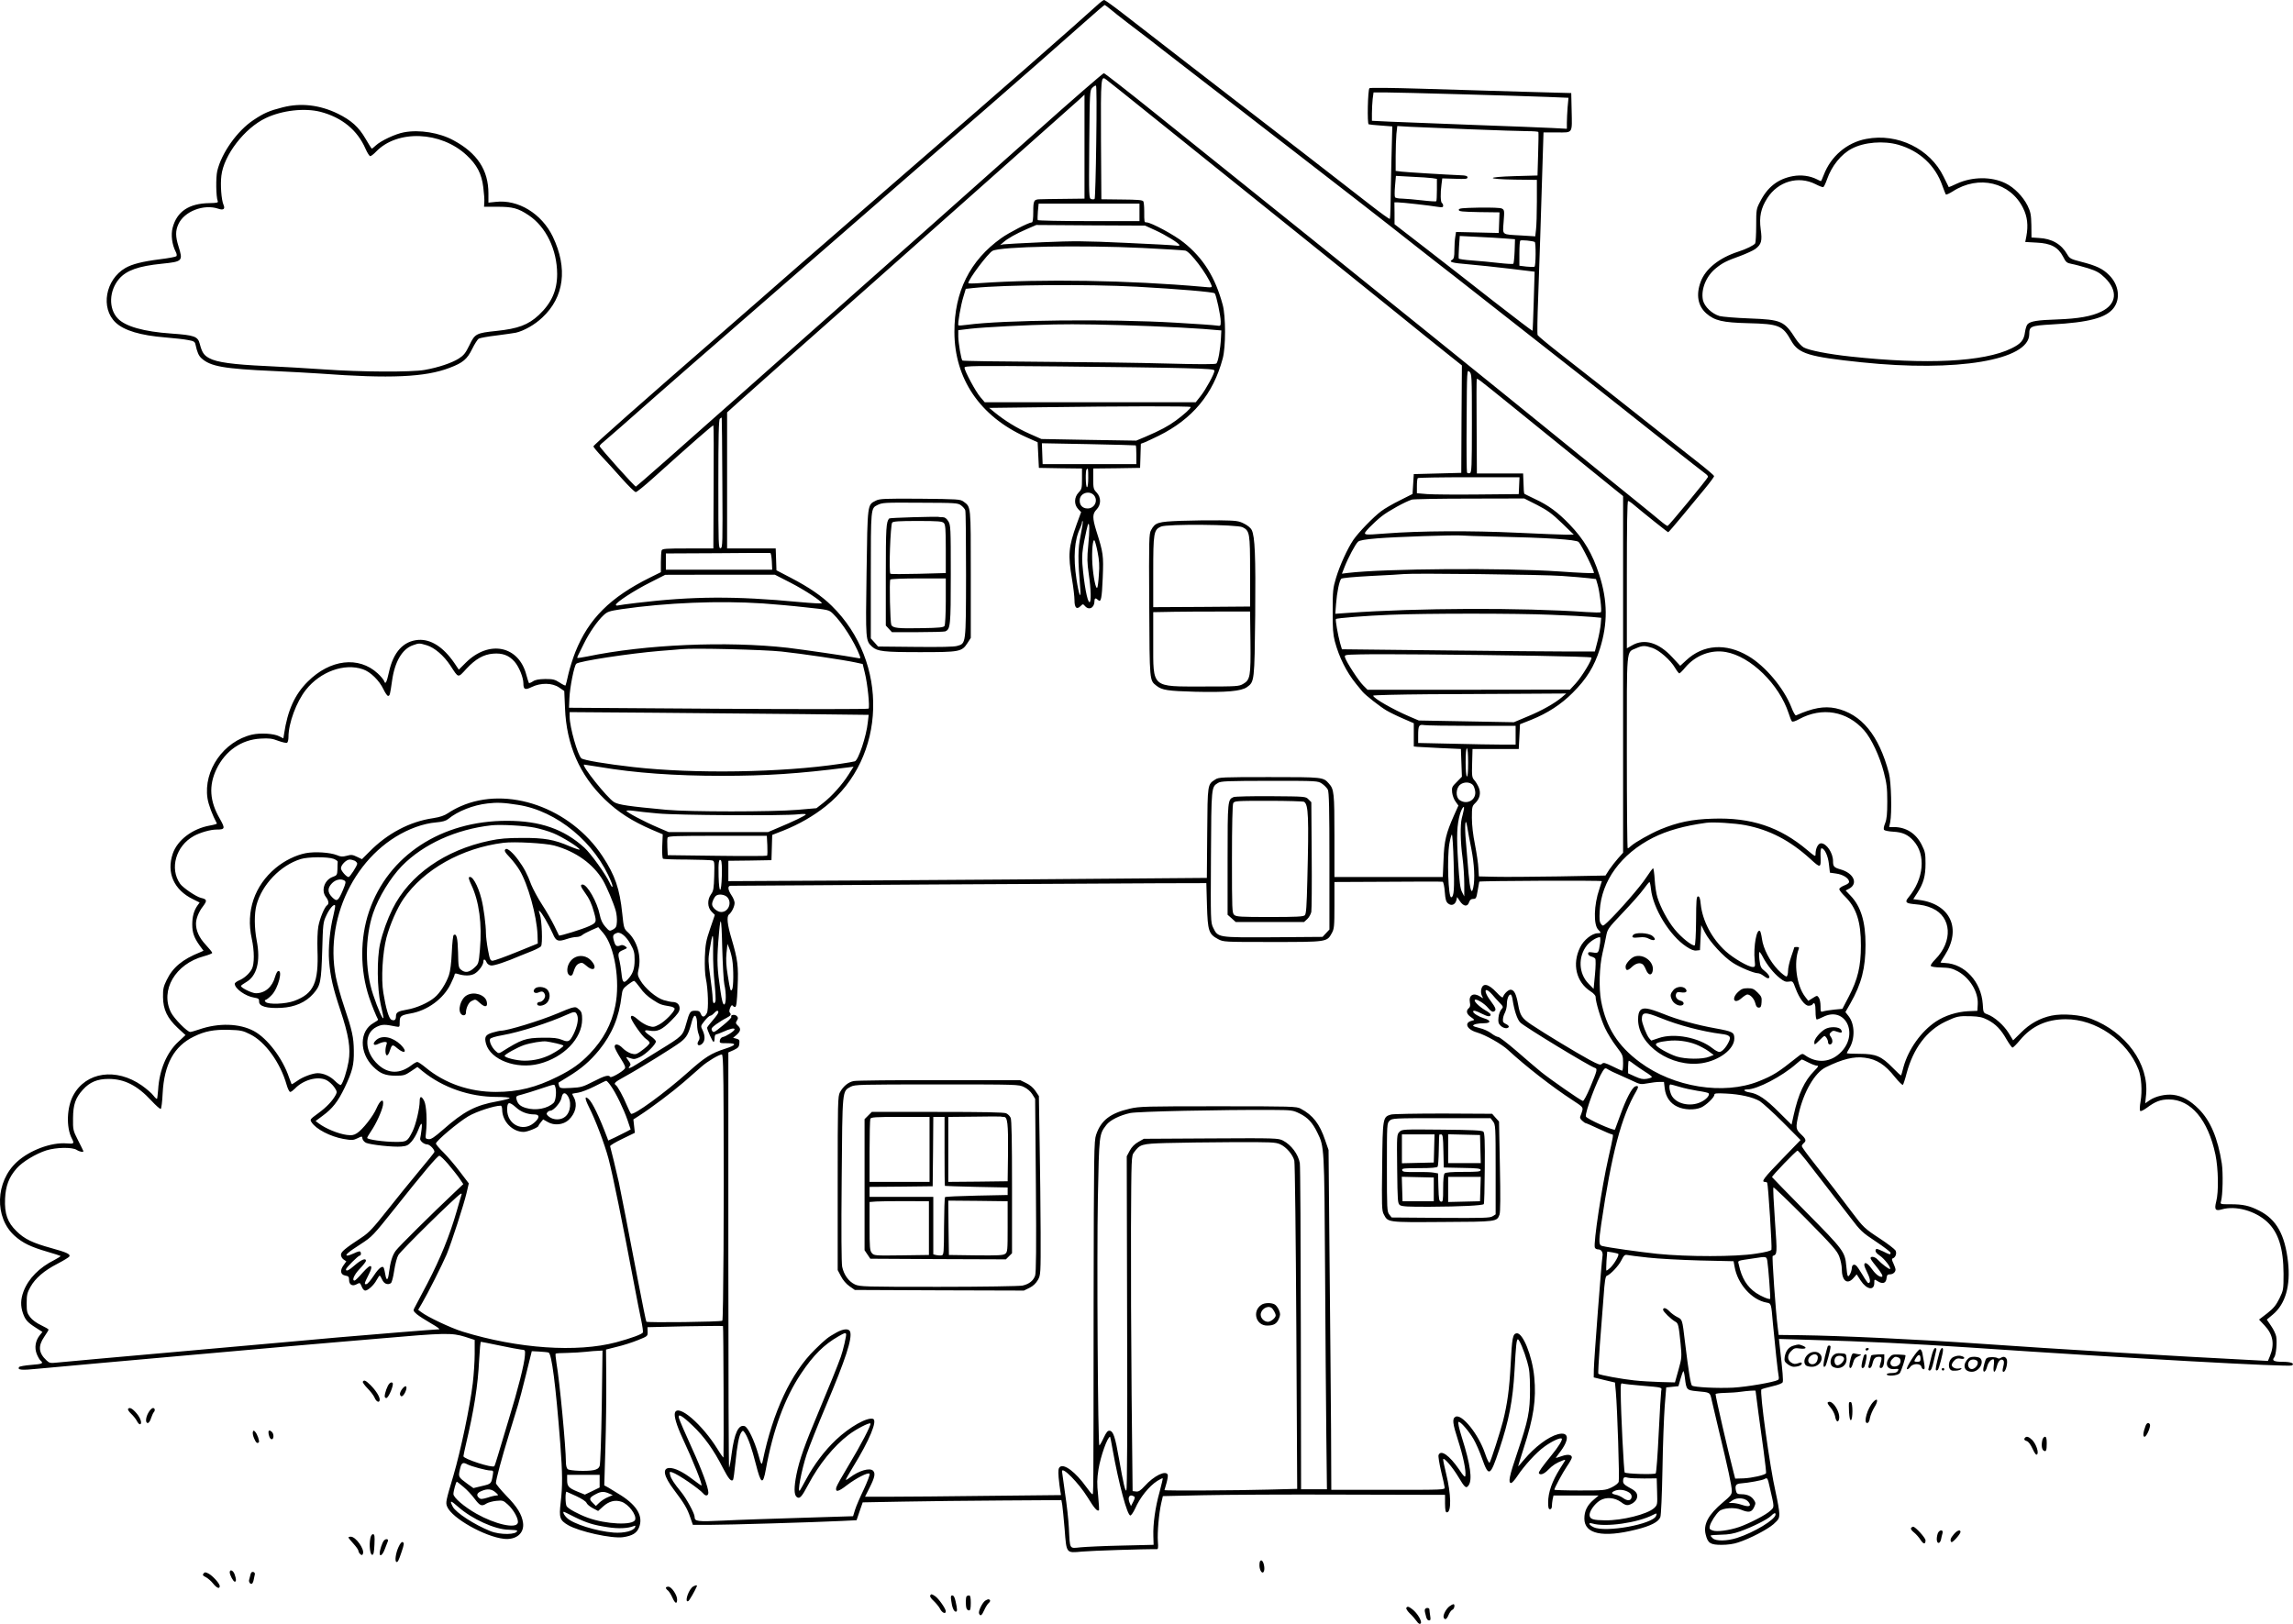
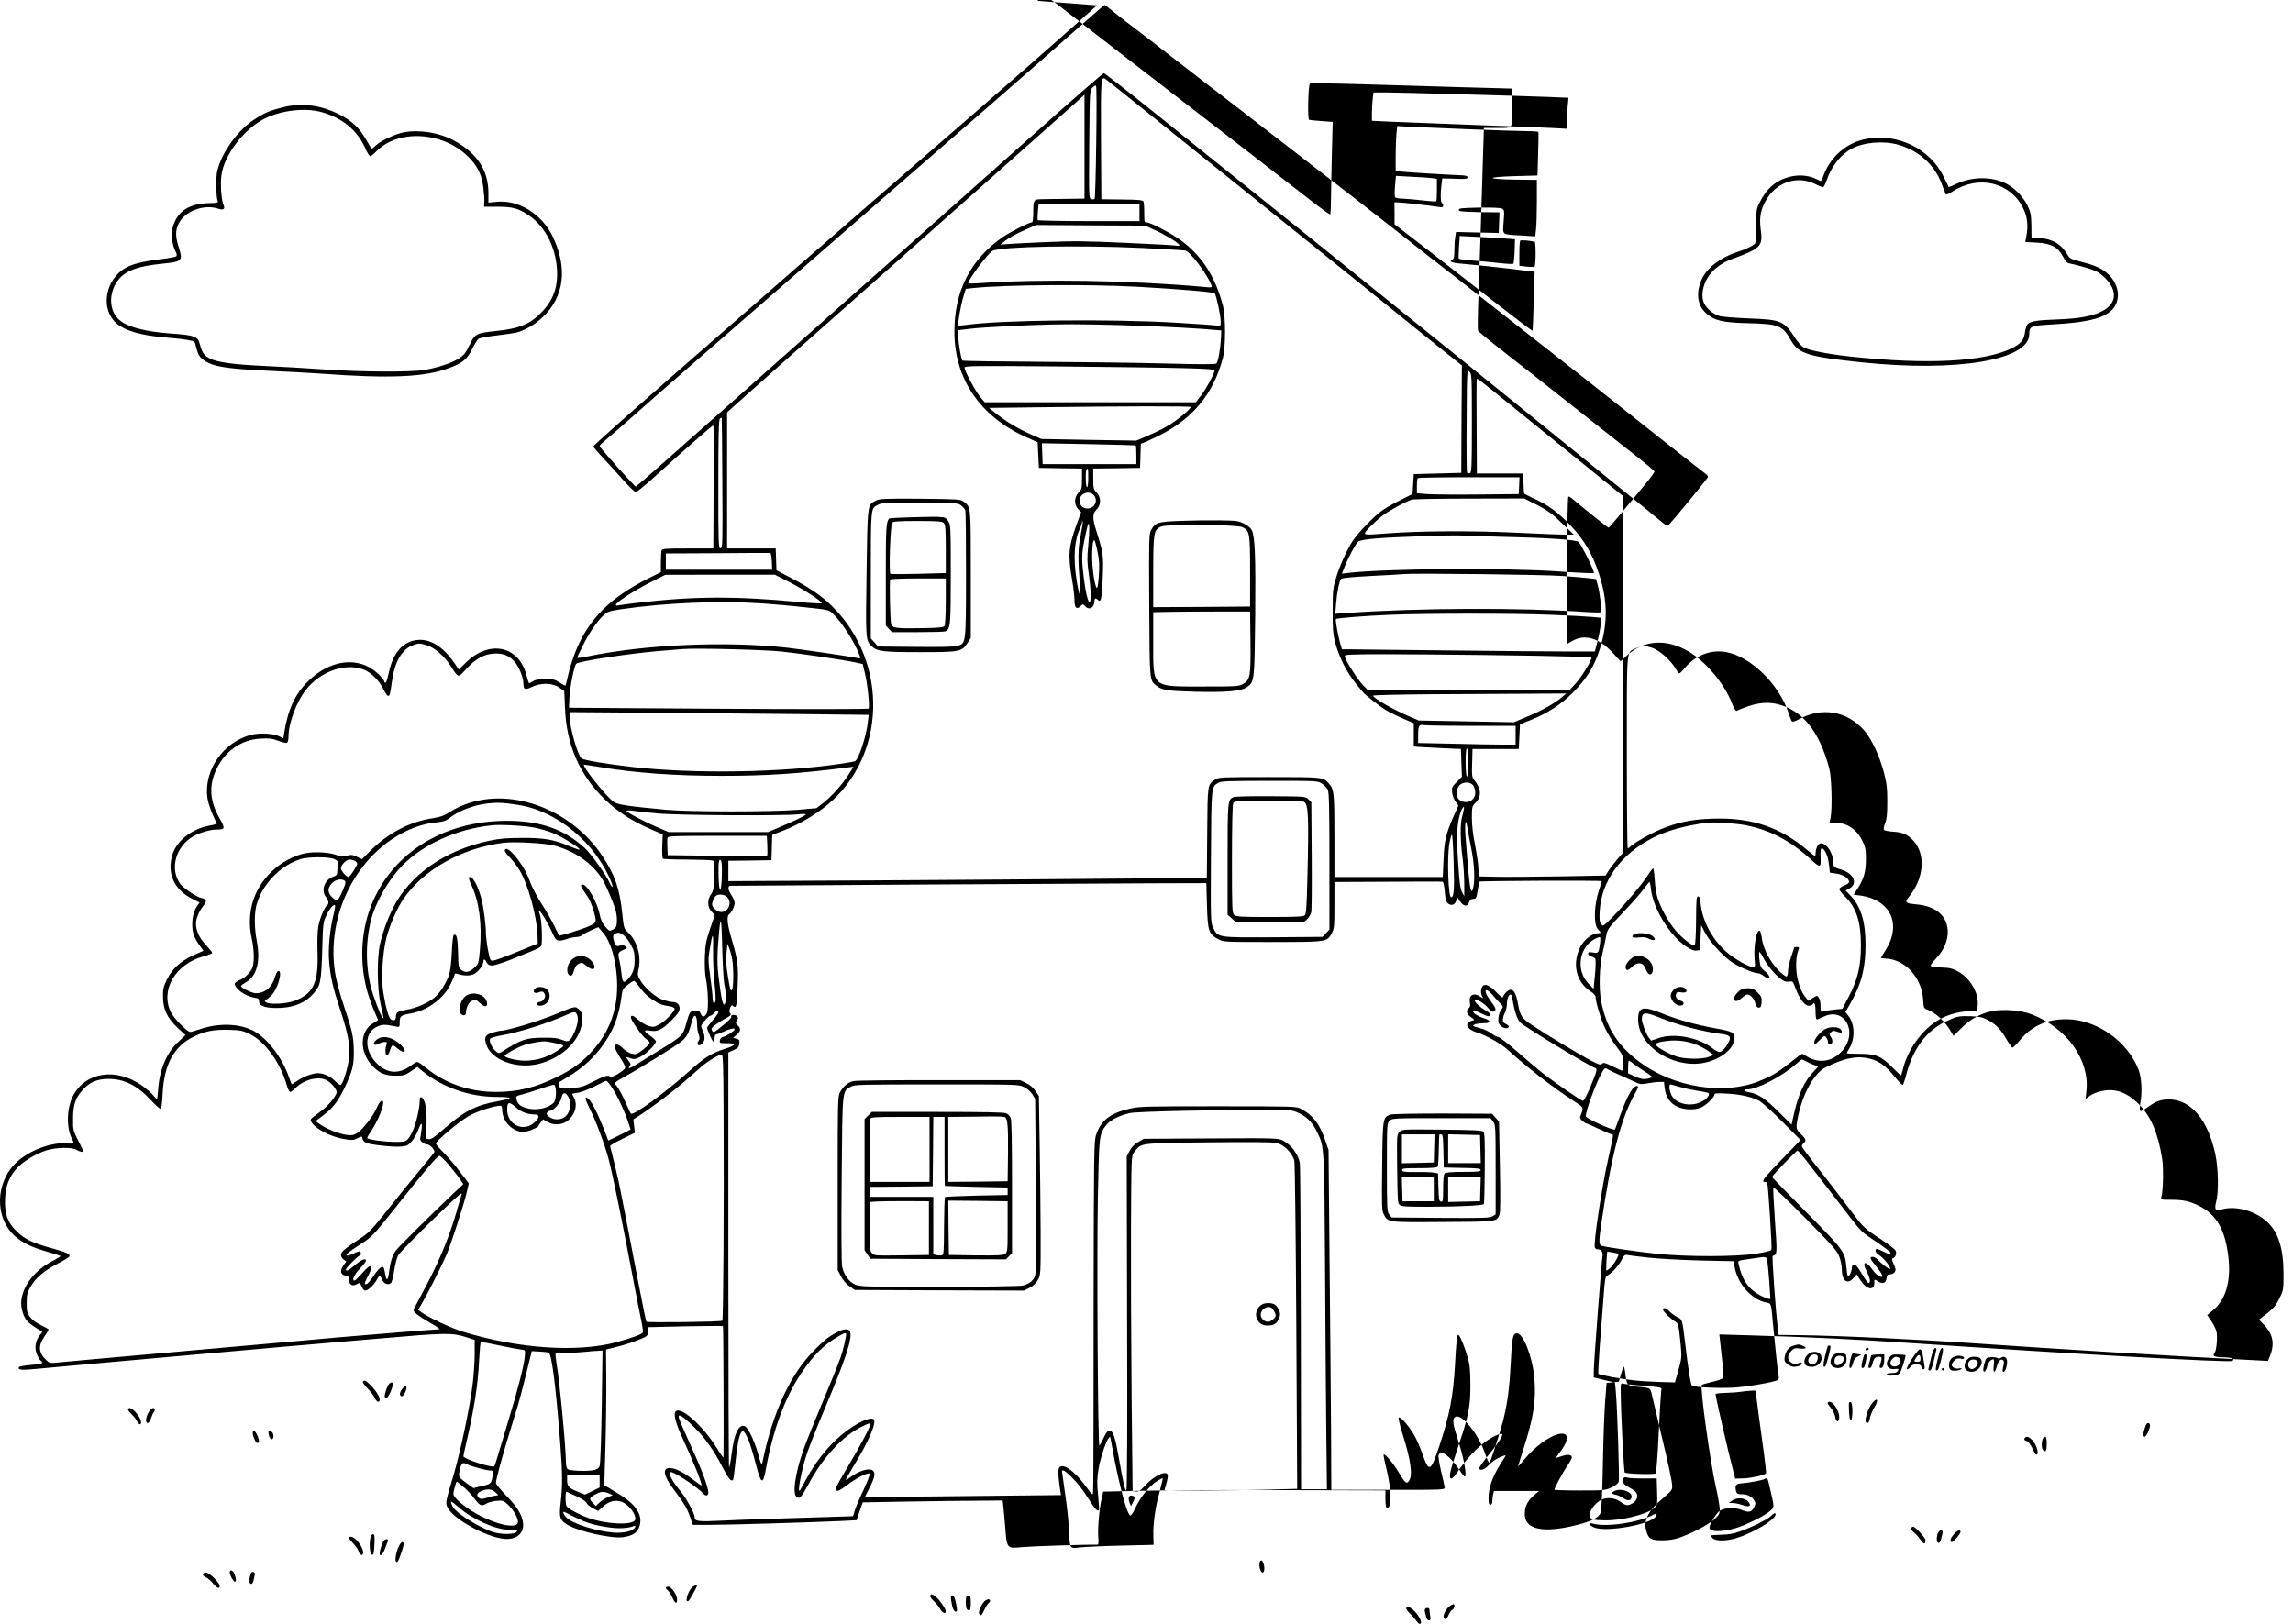
<svg xmlns="http://www.w3.org/2000/svg" version="1.0" viewBox="0 0 1834.907 1299.739" preserveAspectRatio="xMidYMid meet">
  <g transform="translate(-78.157,1360.977) scale(0.1,-0.1)" fill="#000000" stroke="none">
-     <path d="M9560 13567 c-111 -103 -916 -809 -1315 -1152 -82 -71 -274 -238 -426 -370 -151 -132 -356 -310 -454 -395 -99 -85 -240 -208 -315 -274 -152 -134 -175 -153 -460 -402 -685 -596 -1060 -928 -1060 -937 0 -5 30 -42 68 -82 37 -39 110 -119 162 -178 52 -58 101 -106 109 -106 7 -1 70 50 140 113 303 273 476 424 481 421 3 -2 4 -224 2 -494 l-2 -491 -204 0 c-177 0 -205 -2 -210 -16 -3 -9 -6 -51 -6 -95 l0 -79 -87 -43 c-318 -158 -491 -330 -597 -595 -20 -50 -45 -130 -56 -177 -10 -48 -21 -89 -23 -92 -3 -2 -24 8 -48 24 -37 24 -52 28 -114 28 -52 -1 -80 -6 -99 -19 -15 -10 -30 -16 -32 -13 -2 2 -11 31 -20 63 -60 236 -299 285 -486 99 l-55 -55 -37 55 c-88 127 -187 190 -287 183 -119 -9 -200 -97 -235 -258 -18 -83 -29 -102 -38 -72 -4 11 -27 39 -52 62 -152 140 -381 113 -560 -66 -104 -103 -161 -230 -189 -417 l-6 -37 -32 16 c-43 23 -152 29 -218 14 -228 -53 -391 -287 -357 -510 8 -52 40 -136 75 -201 2 -4 -23 -11 -57 -17 -139 -25 -259 -116 -296 -225 -52 -152 9 -290 161 -364 l54 -27 -18 -25 c-28 -40 -41 -89 -41 -151 0 -65 15 -106 59 -168 l31 -42 -27 -12 c-142 -57 -219 -121 -268 -223 -25 -51 -30 -71 -29 -135 1 -101 34 -169 118 -248 l62 -57 -58 -54 c-92 -85 -152 -226 -161 -384 -3 -37 -7 -70 -9 -72 -3 -3 -16 9 -29 26 -13 18 -55 54 -93 81 -205 143 -446 109 -548 -79 -52 -95 -58 -256 -12 -345 22 -42 18 -45 -41 -40 -123 10 -295 -54 -398 -148 -173 -158 -182 -445 -18 -592 64 -57 127 -88 261 -127 56 -16 104 -32 106 -34 3 -2 -20 -17 -49 -32 -122 -61 -208 -149 -247 -251 -24 -65 -25 -116 -5 -175 19 -54 36 -73 103 -116 l53 -34 -21 -26 c-35 -44 -44 -99 -25 -149 9 -23 23 -48 31 -54 26 -23 15 -28 -76 -35 -50 -4 -93 -12 -96 -17 -15 -24 19 -27 156 -13 80 8 303 28 495 45 410 36 581 51 955 85 357 32 812 72 970 85 69 6 202 17 295 25 536 47 592 48 698 15 l77 -25 0 -110 c0 -60 -7 -166 -15 -235 -22 -186 -97 -542 -155 -740 -61 -205 -64 -217 -50 -250 38 -92 303 -241 455 -257 98 -10 163 45 152 128 -9 66 -47 129 -134 217 -45 47 -83 93 -83 101 0 27 45 196 105 391 31 102 64 208 72 235 9 28 37 136 63 240 l47 190 59 -3 c32 -2 66 -5 75 -8 25 -7 57 -254 94 -729 18 -241 19 -337 3 -472 -14 -121 -7 -141 59 -180 89 -52 348 -109 439 -97 76 11 112 33 130 80 33 86 -15 171 -142 253 -40 25 -87 54 -104 64 l-33 18 9 302 c5 166 8 411 7 544 l-2 241 87 22 c48 11 123 35 167 53 80 32 80 32 79 68 l-1 36 300 7 c165 3 302 4 304 2 4 -3 7 -999 4 -1051 -1 -5 -22 24 -47 65 -122 198 -314 364 -341 294 -10 -26 13 -103 58 -200 89 -191 166 -384 153 -384 -3 0 -35 23 -72 51 -74 57 -139 89 -182 89 -61 0 -48 -66 35 -175 83 -110 106 -149 130 -220 l21 -60 139 0 c139 0 821 20 1050 31 l121 6 24 71 25 72 325 6 c179 3 536 8 795 9 l470 3 7 -39 c3 -21 12 -109 19 -194 15 -196 11 -191 139 -179 72 7 502 21 599 19 10 0 12 14 8 62 -5 72 8 223 27 307 l13 56 319 7 c175 4 684 7 1129 5 l810 -2 0 -70 c1 -54 4 -70 15 -70 37 0 34 146 -6 308 -13 54 -24 105 -24 115 1 25 73 -58 122 -140 52 -87 62 -95 82 -66 31 44 14 167 -53 378 -25 81 -35 126 -28 129 15 5 81 -71 121 -139 18 -31 49 -101 68 -156 53 -149 65 -142 136 71 80 240 109 394 123 633 11 203 16 252 27 252 11 -1 50 -92 74 -177 19 -64 22 -103 23 -223 0 -179 -14 -247 -101 -505 -65 -191 -76 -245 -50 -245 7 0 29 24 48 53 58 87 152 190 217 237 60 44 129 76 140 65 8 -9 -26 -65 -82 -133 -75 -92 -106 -136 -101 -144 11 -18 42 -6 75 28 34 35 64 55 115 74 19 8 23 7 18 -3 -4 -6 -22 -34 -39 -62 -63 -100 -95 -190 -95 -272 0 -41 4 -53 15 -53 9 0 15 9 15 24 0 13 3 38 6 55 l7 31 180 0 181 0 -41 -35 c-50 -43 -73 -89 -73 -150 0 -123 147 -155 413 -88 118 29 180 61 195 100 6 17 13 174 17 383 3 195 12 423 18 505 l12 150 49 5 49 5 16 57 c9 31 19 59 22 63 4 3 10 -22 14 -57 11 -92 14 -95 92 -103 112 -10 108 -8 122 -72 7 -32 35 -150 62 -263 68 -280 99 -426 99 -464 0 -27 -10 -40 -71 -91 -117 -98 -159 -176 -138 -258 17 -69 37 -82 128 -82 47 0 97 7 131 19 96 31 233 103 283 146 42 38 47 46 47 85 0 24 -14 102 -30 174 -45 195 -130 807 -113 820 4 4 43 15 86 25 49 11 81 24 84 33 5 14 1 73 -24 292 l-6 54 239 -7 c459 -13 828 -31 1279 -61 1300 -88 2563 -158 2587 -144 25 16 -8 29 -72 29 -71 0 -91 10 -70 35 15 18 25 122 16 168 -4 20 -22 58 -41 85 l-34 50 49 41 c100 84 142 230 121 419 -25 221 -93 342 -231 412 -79 40 -130 51 -227 51 -83 0 -85 0 -79 22 15 48 18 229 7 304 -32 204 -91 343 -185 437 -69 69 -132 104 -204 113 -62 7 -141 -11 -188 -43 l-36 -25 7 69 c24 246 -160 501 -441 608 -82 32 -228 43 -315 25 -92 -19 -175 -65 -244 -135 l-64 -63 -36 59 c-39 63 -114 129 -169 149 -33 12 -34 13 -38 83 -12 177 -144 321 -300 328 -21 1 -38 3 -38 4 0 2 15 28 34 57 137 213 45 412 -206 444 l-46 6 33 51 c49 77 65 134 65 235 0 78 -3 95 -31 150 -45 90 -125 141 -221 141 l-39 0 8 38 c15 71 9 322 -10 394 -80 304 -220 474 -426 519 -92 19 -183 3 -317 -57 -6 -3 -23 26 -37 64 -61 155 -209 331 -345 411 -179 106 -361 93 -497 -34 l-48 -44 -64 69 c-108 117 -223 151 -320 95 l-43 -24 0 590 c0 383 3 589 10 589 5 0 20 -9 32 -19 91 -77 284 -231 289 -231 3 0 52 57 110 127 57 70 139 169 182 220 43 52 77 98 75 103 -2 6 -53 50 -114 98 -61 48 -213 168 -339 267 -457 362 -594 469 -772 608 -100 78 -184 148 -187 155 -4 8 -2 138 4 290 10 280 24 701 36 1110 l7 222 108 0 c130 0 121 -14 117 180 l-3 135 -400 11 c-220 7 -581 17 -803 24 -230 7 -407 9 -412 4 -13 -14 -19 -285 -6 -289 6 -2 51 -7 100 -10 l89 -7 -7 -272 c-3 -149 -7 -314 -7 -366 -1 -52 -3 -98 -6 -102 -2 -4 -74 48 -161 116 -280 219 -730 566 -1067 826 -181 139 -359 277 -395 305 -36 28 -126 98 -200 155 -74 57 -206 159 -293 227 -87 68 -163 123 -170 123 -6 0 -32 -19 -57 -43z m106 -30 c21 -18 84 -68 139 -110 162 -123 206 -157 275 -212 36 -28 205 -159 375 -290 171 -131 348 -268 395 -305 47 -36 144 -111 215 -166 453 -350 779 -603 1065 -829 70 -55 205 -161 301 -235 201 -157 824 -646 1018 -799 73 -58 191 -151 261 -206 70 -55 256 -202 414 -328 158 -125 297 -233 308 -241 11 -8 19 -19 17 -24 -7 -19 -314 -391 -323 -392 -5 0 -32 19 -60 43 -28 24 -112 92 -186 152 -74 60 -169 137 -210 170 -184 150 -435 353 -814 660 -225 181 -522 421 -660 533 -537 434 -1221 984 -2170 1745 -219 176 -404 320 -411 321 -7 0 -253 -213 -546 -475 -555 -494 -1163 -1035 -1430 -1270 -85 -75 -516 -458 -958 -850 -442 -393 -807 -714 -811 -714 -10 0 -290 312 -290 324 0 5 12 19 28 31 25 20 204 177 422 370 53 47 197 173 320 280 124 107 263 229 310 270 470 410 1079 940 1465 1275 259 224 515 447 569 494 203 176 592 518 754 662 92 82 170 149 173 149 3 0 23 -15 45 -33z m385 -898 c995 -799 1561 -1255 1919 -1544 140 -114 312 -252 382 -308 l128 -102 -3 -430 -2 -430 -190 -5 -190 -5 -5 -80 -5 -79 -101 -51 c-55 -27 -123 -66 -150 -87 -62 -46 -180 -168 -223 -230 -47 -70 -107 -201 -138 -303 -25 -83 -27 -104 -27 -265 -1 -139 3 -189 17 -243 34 -128 93 -246 171 -342 23 -27 46 -56 51 -62 21 -26 142 -121 190 -149 27 -16 88 -46 135 -66 l85 -37 0 -93 0 -93 30 -3 c17 -1 101 -6 188 -10 l159 -7 4 -111 4 -111 -41 -42 c-39 -38 -41 -44 -37 -85 3 -24 15 -57 28 -73 l22 -31 -35 -78 c-64 -144 -79 -206 -84 -356 l-6 -138 -433 0 -434 0 0 329 c0 342 -3 374 -44 419 -46 52 -46 52 -478 52 -375 0 -405 -1 -431 -19 -63 -41 -62 -31 -65 -427 l-3 -361 -747 -6 c-411 -4 -1272 -10 -1914 -14 l-1168 -6 0 81 0 82 173 2 172 3 3 101 3 101 92 36 c123 49 239 116 338 195 485 388 507 1152 46 1603 -79 78 -181 148 -327 224 l-115 60 -3 88 -3 87 -194 0 -195 0 0 544 0 545 83 75 c72 66 632 562 1077 956 195 172 1577 1401 1648 1464 l52 48 0 -416 0 -416 -162 -2 c-90 -1 -176 -2 -193 -3 -50 -1 -55 -9 -55 -101 0 -54 -4 -84 -11 -84 -24 0 -184 -82 -245 -126 -251 -179 -376 -429 -375 -752 1 -374 205 -674 570 -839 l96 -43 5 -102 5 -103 173 -3 172 -2 0 -82 c0 -76 -2 -84 -27 -110 -36 -38 -38 -96 -4 -132 l24 -25 -36 -98 c-65 -182 -70 -244 -37 -438 11 -64 20 -141 20 -170 0 -60 18 -77 49 -46 18 18 19 18 35 0 32 -37 76 -14 76 40 0 24 10 27 28 9 24 -24 31 9 38 177 7 182 5 197 -52 378 -31 101 -31 134 2 168 38 39 38 98 1 137 -25 26 -27 34 -27 110 l0 82 188 2 187 3 3 96 3 97 32 12 c18 7 67 31 111 52 270 134 436 333 512 618 25 91 25 339 0 430 -59 219 -155 374 -312 499 -72 59 -262 161 -298 161 -18 0 -18 0 -18 90 0 36 -3 71 -7 78 -6 11 -47 14 -172 15 l-164 2 -3 474 c-2 506 -1 518 43 483 13 -9 200 -159 416 -333z m-497 -167 c-3 -246 -9 -450 -13 -454 -3 -4 -15 -5 -26 -2 -20 5 -20 13 -17 437 4 420 4 433 24 454 12 12 25 20 30 17 5 -4 6 -186 2 -452z m2926 383 c283 -8 591 -17 684 -21 l169 -7 -7 -75 c-3 -41 -6 -97 -6 -124 l0 -49 -112 6 c-62 3 -349 15 -638 25 -289 11 -589 23 -667 26 l-143 7 0 61 c0 34 3 85 6 114 l7 52 96 0 c53 0 328 -7 611 -15z m64 -280 c208 -8 416 -15 462 -15 45 0 84 -3 86 -7 2 -5 1 -84 -2 -178 l-5 -170 -180 -5 c-237 -7 -237 -24 0 -28 l175 -2 0 -173 c0 -94 -3 -196 -7 -225 l-6 -54 -111 7 c-162 9 -150 0 -142 110 7 88 6 94 -13 105 -13 7 -80 9 -183 8 -137 -3 -163 -5 -163 -18 0 -13 26 -15 163 -18 l163 -2 -3 -83 -3 -82 -171 4 -171 4 -6 -39 c-4 -22 -7 -69 -7 -106 0 -53 -4 -69 -17 -77 -32 -18 -3 -26 130 -37 73 -6 221 -22 331 -35 l198 -24 -7 -235 c-4 -129 -8 -237 -10 -238 -2 -2 -142 105 -312 237 -169 133 -417 326 -550 429 l-242 187 0 88 -1 87 28 0 c31 0 256 -25 320 -36 34 -5 42 -4 42 9 0 9 -4 19 -10 22 -11 7 -13 80 -3 150 l6 47 101 -3 c85 -3 101 -2 101 11 0 11 -14 16 -55 17 -121 5 -428 24 -472 29 l-48 6 0 117 c0 65 3 146 6 180 l7 62 101 -6 c56 -3 271 -12 480 -20z m-301 -391 l37 -6 0 -87 c0 -48 -2 -90 -5 -92 -2 -3 -53 0 -112 7 -60 7 -131 13 -160 14 -28 0 -55 5 -58 11 -4 5 -4 46 0 91 l7 80 127 -7 c69 -3 143 -8 164 -11z m-2343 -274 l0 -70 -404 0 c-223 0 -407 4 -410 8 -2 4 -2 36 1 70 l6 62 403 0 404 0 0 -70z m124 -142 c86 -39 196 -107 196 -121 0 -5 -12 -6 -27 -3 -16 3 -197 13 -403 22 -326 15 -413 16 -666 5 -161 -7 -302 -15 -315 -17 l-24 -6 25 22 c35 31 100 68 188 106 l76 33 436 -3 435 -2 79 -36z m2801 -67 l80 -6 -3 -95 c-2 -52 -7 -98 -10 -101 -4 -4 -56 -1 -117 6 -60 7 -156 16 -213 20 -56 4 -104 11 -107 15 -2 4 -1 46 2 94 l6 87 141 -7 c78 -4 177 -9 221 -13z m238 -28 c10 -6 9 -191 -2 -198 -5 -3 -35 -2 -65 1 l-56 7 0 97 c0 53 3 100 7 104 7 7 100 -2 116 -11z m-3138 -48 c176 -9 330 -18 342 -21 39 -8 175 -188 209 -278 7 -18 3 -19 -67 -12 -596 53 -1296 64 -1781 30 -54 -4 -98 -4 -98 -1 0 30 157 239 194 259 65 35 703 47 1201 23z m-47 -310 c339 -19 613 -42 624 -53 12 -12 48 -180 48 -225 0 -37 -1 -38 -32 -33 -18 3 -166 14 -328 23 -523 31 -1385 22 -1670 -17 -35 -5 -66 -7 -69 -4 -8 7 19 163 40 229 l19 63 63 7 c259 26 914 31 1305 10z m117 -316 c149 -6 335 -16 415 -22 l145 -12 -3 -60 c-4 -87 -23 -194 -37 -205 -8 -7 -140 -7 -393 0 -209 6 -662 12 -1007 14 -344 2 -629 6 -632 10 -10 10 -32 139 -33 192 l0 51 100 12 c107 12 453 30 665 34 172 4 449 -1 780 -14z m263 -336 c195 -5 242 -9 242 -20 0 -24 -67 -147 -109 -201 l-41 -52 -844 0 -844 0 -35 41 c-38 44 -127 210 -127 236 0 15 68 16 758 10 416 -4 866 -10 1000 -14z m2302 -440 c0 -352 -2 -394 -16 -400 -9 -3 -19 -1 -23 5 -3 5 -5 193 -3 417 2 405 3 408 22 390 19 -17 20 -32 20 -412z m300 153 c198 -160 439 -356 838 -679 l72 -58 0 -1427 0 -1427 -40 -45 c-22 -25 -54 -66 -71 -91 l-30 -47 -372 -7 c-205 -3 -433 -5 -507 -3 l-134 3 -4 65 c-1 36 -14 120 -27 188 -16 78 -25 158 -25 216 0 85 2 94 25 116 38 36 49 81 30 127 -9 21 -25 47 -36 59 -18 20 -20 33 -17 135 l3 114 185 0 185 0 5 99 5 99 91 36 c129 52 237 122 330 215 113 113 172 209 218 352 64 203 63 384 -5 594 -55 169 -121 281 -238 403 -91 95 -170 154 -277 203 -43 21 -81 39 -83 41 -5 3 -7 34 -9 111 l-2 52 -185 0 -185 0 -2 376 c-2 207 -1 377 1 380 6 6 15 -1 261 -200z m-2550 -24 c0 -12 -57 -63 -120 -109 -60 -44 -123 -78 -240 -128 l-76 -32 -379 6 -380 7 -97 43 c-97 43 -195 103 -277 170 l-44 36 399 5 c664 9 1214 10 1214 2z m-3748 -608 c3 -487 2 -519 -14 -522 -17 -3 -18 26 -18 510 0 382 3 517 12 526 6 6 13 10 15 9 1 -2 4 -237 5 -523z m3308 301 c3 -2 5 -36 5 -77 l0 -73 -375 0 -375 0 -3 84 -3 83 373 -7 c205 -4 375 -9 378 -10z m-380 -260 c0 -43 -4 -75 -10 -75 -11 0 -14 133 -3 143 12 13 13 7 13 -68z m3448 -62 l-3 -68 -325 -3 c-179 -2 -362 0 -407 3 l-83 7 0 57 c0 32 3 61 7 64 3 4 188 7 410 7 l404 0 -3 -67z m-3400 -80 c32 -43 1 -103 -53 -103 -42 0 -67 28 -63 71 5 55 81 76 116 32z m3544 -75 c85 -44 119 -69 198 -145 l95 -92 -57 -1 c-31 0 -211 7 -400 16 -363 17 -776 15 -1045 -6 -195 -15 -192 -16 -135 46 26 27 72 70 102 93 52 41 188 116 240 132 14 4 222 8 462 8 l437 1 103 -52z m-3653 -244 c-22 -109 -23 -185 -3 -424 8 -98 -11 -53 -30 72 -27 179 -17 318 30 412 7 16 14 36 14 44 0 9 3 13 6 10 3 -4 -5 -55 -17 -114z m61 -79 c-10 -102 -9 -137 4 -229 18 -123 21 -226 6 -226 -17 0 -44 145 -57 306 -4 62 -1 106 16 190 12 60 25 116 28 124 14 31 15 -47 3 -165z m3255 70 c417 -9 647 -24 669 -43 22 -21 131 -240 122 -249 -3 -3 -128 2 -278 13 -440 30 -1396 23 -1691 -12 l-47 -6 21 54 c29 74 87 183 108 202 12 11 57 19 156 27 148 12 605 27 665 23 19 -2 143 -6 275 -9z m-3180 -125 c13 -65 16 -108 10 -180 -3 -52 -9 -99 -13 -104 -11 -18 -32 87 -39 190 -6 104 3 203 17 188 4 -5 16 -47 25 -94z m-2607 -73 l3 -67 -426 0 -425 0 0 65 0 65 413 2 c226 2 417 3 422 2 6 0 11 -31 13 -67z m6322 -117 c85 -6 182 -14 214 -18 l59 -7 13 -44 c17 -59 36 -214 26 -221 -4 -4 -56 -3 -117 1 -520 36 -1346 33 -1909 -7 l-99 -7 6 79 c7 93 26 184 41 201 7 7 94 15 241 23 127 6 244 13 260 15 73 8 1125 -4 1265 -15z m-6171 -55 c114 -59 242 -143 249 -163 1 -5 -80 0 -180 9 -514 49 -852 47 -1303 -7 -71 -8 -138 -18 -147 -20 -10 -3 -18 -1 -18 5 0 19 146 114 273 178 l122 62 439 1 438 0 127 -65z m-224 -165 c83 -6 236 -19 340 -31 189 -20 190 -20 223 -52 72 -69 172 -226 213 -334 9 -25 8 -25 -23 -19 -69 14 -429 66 -553 81 -488 55 -1141 27 -1606 -70 -40 -8 -74 -13 -77 -11 -2 2 1 12 7 23 5 10 26 52 46 93 42 85 107 180 157 226 30 28 44 33 143 48 359 52 782 69 1130 46z m6311 -91 c137 -5 283 -13 324 -17 l75 -7 -4 -50 c-2 -27 -13 -88 -25 -135 l-22 -85 -199 0 c-110 0 -566 4 -1013 9 l-812 9 -15 51 c-17 62 -39 186 -33 191 7 8 246 27 433 34 281 12 1017 12 1291 0z m-8999 -244 c62 -19 136 -82 189 -163 67 -102 58 -101 129 -24 72 77 136 114 213 120 74 6 126 -13 171 -64 36 -41 71 -127 71 -175 0 -49 14 -54 67 -28 72 35 164 34 219 -4 l41 -28 6 -137 c11 -293 117 -536 318 -730 107 -103 217 -174 379 -244 l85 -36 -4 -95 c-2 -53 1 -97 6 -100 6 -4 91 -7 191 -7 100 -1 191 -4 202 -7 19 -5 20 -11 17 -123 -3 -101 -6 -121 -25 -147 -32 -44 -30 -106 4 -140 l26 -26 -38 -111 c-33 -97 -38 -125 -42 -228 -2 -67 1 -139 8 -170 18 -86 23 -249 8 -277 -18 -34 -36 -37 -48 -7 -8 21 -16 26 -44 26 -41 0 -46 -6 -75 -110 -25 -89 -30 -94 -213 -206 -71 -44 -151 -94 -179 -111 -55 -35 -79 -43 -59 -18 11 13 9 21 -9 45 -25 34 -25 34 17 19 27 -9 39 -7 76 11 48 23 126 100 126 124 0 8 -19 27 -42 43 -56 38 -59 52 -11 44 64 -12 101 5 175 79 54 54 68 74 68 99 0 32 -22 51 -58 51 -10 0 -41 7 -70 15 -59 18 -149 94 -187 159 -21 37 -23 46 -14 86 25 106 -11 230 -85 298 -31 28 -33 34 -45 150 -20 197 -58 307 -157 457 -256 390 -761 568 -1137 401 -31 -13 -76 -38 -99 -54 -32 -21 -64 -32 -121 -41 -186 -27 -366 -122 -510 -269 l-59 -59 -40 19 c-35 17 -46 18 -82 8 -34 -9 -48 -8 -78 5 -55 22 -175 30 -250 16 -81 -16 -170 -60 -241 -119 -169 -141 -239 -346 -191 -564 22 -100 22 -204 1 -244 -20 -38 -63 -76 -106 -93 -17 -8 -31 -19 -31 -25 0 -39 86 -100 155 -111 36 -6 41 -10 40 -33 0 -37 62 -55 178 -49 108 6 195 44 255 112 59 67 64 94 72 345 6 213 7 228 32 280 25 56 62 98 71 83 3 -4 -4 -42 -14 -83 -27 -107 -42 -261 -34 -360 10 -127 31 -218 90 -395 67 -201 84 -304 66 -412 -13 -74 -43 -169 -61 -187 -4 -4 -26 10 -48 32 -38 38 -91 62 -138 62 -40 0 -121 -30 -163 -61 -24 -17 -44 -29 -46 -27 -1 2 -10 26 -20 53 -51 153 -174 315 -283 373 -115 61 -281 66 -437 12 -32 -11 -64 -20 -71 -20 -24 0 -129 107 -154 156 -89 178 35 389 263 450 37 10 67 22 67 27 0 5 -24 35 -54 67 -51 55 -76 111 -76 167 0 39 22 95 55 137 36 48 34 58 -15 69 -39 9 -144 81 -167 113 -86 122 -34 303 109 382 50 28 134 52 182 52 69 0 71 8 27 86 -82 141 -90 266 -27 398 71 147 200 236 353 244 68 4 93 1 142 -18 33 -12 65 -19 70 -15 6 3 11 24 11 46 0 110 63 281 140 378 115 145 307 215 455 164 61 -20 131 -89 165 -160 14 -29 30 -53 37 -53 14 0 16 9 32 121 21 152 81 254 166 284 51 18 51 18 112 0z m9807 -21 c56 -19 146 -98 182 -160 14 -24 30 -44 34 -44 4 0 26 21 48 48 82 97 206 144 324 123 199 -35 427 -258 503 -491 9 -30 21 -59 26 -64 5 -6 28 1 58 18 183 99 383 65 520 -90 58 -66 124 -207 157 -334 23 -88 28 -126 28 -235 0 -99 -4 -141 -17 -174 -12 -29 -14 -48 -8 -54 6 -6 38 -12 72 -14 75 -4 118 -23 163 -73 101 -112 83 -305 -41 -454 -29 -35 -21 -46 38 -52 77 -7 107 -14 153 -34 155 -69 167 -264 24 -409 -22 -22 -38 -45 -36 -51 2 -8 34 -13 83 -14 67 -2 89 -7 134 -31 96 -53 164 -165 159 -262 l-3 -54 -75 -3 c-90 -5 -185 -35 -256 -82 -119 -79 -221 -223 -260 -364 -9 -36 -18 -67 -20 -68 -1 -2 -32 26 -67 62 -90 92 -134 111 -264 111 -57 0 -103 2 -103 5 0 3 9 20 20 38 47 77 45 193 -5 258 l-26 33 40 70 c89 157 121 282 121 470 0 183 -37 305 -119 391 l-40 42 30 16 c72 41 33 124 -71 153 -52 15 -60 23 -60 66 0 66 -52 143 -96 143 -23 0 -44 -40 -44 -87 0 -22 -5 -19 -64 31 -221 187 -451 264 -761 253 -166 -5 -279 -29 -417 -86 -80 -34 -199 -101 -234 -132 -11 -11 -23 -19 -27 -19 -4 0 -7 345 -7 768 0 860 -6 797 74 833 51 23 70 23 130 3z m-6969 -29 c161 -17 505 -68 595 -88 l55 -12 17 -70 c22 -86 41 -276 30 -287 -5 -5 -546 -5 -1203 -1 l-1194 8 3 75 c4 91 38 260 55 277 21 21 428 83 672 103 72 5 148 12 170 14 99 10 660 -4 800 -19z m6042 -34 c238 -4 435 -10 439 -14 11 -10 -75 -152 -125 -207 l-46 -50 -810 -1 -810 0 -35 35 c-37 37 -134 186 -145 223 -6 22 -5 22 122 25 165 4 860 -2 1410 -11z m203 -332 c-56 -48 -162 -108 -277 -155 l-107 -45 -380 7 -381 7 -75 32 c-133 57 -290 147 -290 167 0 4 199 9 443 11 243 1 591 3 772 4 l330 2 -35 -30z m-6061 -135 l514 -6 -7 -60 c-11 -110 -76 -304 -104 -312 -9 -3 -62 -12 -117 -20 -468 -70 -1168 -81 -1654 -26 -221 25 -398 55 -417 70 -30 26 -93 248 -94 332 l0 38 683 -5 c375 -3 913 -8 1196 -11z m5344 -94 l347 0 0 -75 0 -75 -112 0 c-62 0 -238 3 -390 7 l-278 6 0 58 c0 83 6 92 49 85 20 -3 192 -6 384 -6z m-33 -296 c0 -74 -4 -113 -10 -109 -6 4 -10 53 -10 116 0 66 4 109 10 109 6 0 10 -45 10 -116z m-6951 -33 c282 -48 604 -71 979 -71 357 0 617 17 1006 67 l48 6 -40 -63 c-51 -81 -135 -174 -203 -227 l-54 -42 -150 -13 c-200 -17 -865 -17 -1050 0 -301 28 -385 40 -420 62 -55 34 -267 300 -239 300 4 0 59 -9 123 -19z m5782 -134 c18 -12 39 -34 46 -47 10 -19 13 -155 13 -572 l0 -548 -27 -29 -28 -30 -395 -3 c-448 -2 -441 -4 -481 78 -19 40 -20 58 -17 565 3 564 3 559 56 592 24 15 71 16 413 17 385 0 386 0 420 -23z m1207 -10 c7 -8 15 -29 18 -48 12 -70 -64 -115 -124 -73 -34 24 -31 95 5 124 30 23 76 22 101 -3z m-7643 -159 c313 -47 623 -304 749 -620 18 -46 7 -51 -13 -6 -29 66 -152 237 -203 283 -164 149 -355 215 -618 215 -527 1 -953 -278 -1105 -725 -73 -214 -73 -470 1 -690 22 -65 55 -146 71 -176 2 -3 -14 -15 -36 -27 -114 -64 -116 -237 -4 -349 56 -56 98 -73 181 -73 63 0 75 3 122 35 l52 35 41 -34 c162 -131 376 -206 595 -206 56 0 102 -4 102 -9 0 -5 -44 -16 -97 -26 -176 -31 -269 -80 -436 -227 -71 -62 -95 -78 -116 -76 -25 3 -26 5 -21 48 11 95 4 224 -14 258 -21 41 -36 41 -36 -2 0 -58 -31 -189 -57 -241 -41 -82 -46 -85 -134 -85 -94 0 -229 19 -229 32 0 5 14 29 31 54 40 58 86 159 95 207 10 60 -22 45 -51 -23 -27 -64 -112 -172 -158 -201 -26 -16 -42 -18 -81 -13 -68 9 -170 51 -225 93 l-24 18 55 41 c81 59 124 115 178 227 62 131 75 181 73 295 -1 106 -13 162 -79 358 -25 73 -54 178 -65 233 -97 500 189 1035 640 1199 52 19 115 34 160 37 54 5 80 12 100 28 75 62 199 111 314 124 76 9 128 7 242 -11z m7569 -45 c-3 -16 -10 -44 -15 -63 -13 -52 -11 -191 6 -315 8 -60 14 -155 14 -210 l0 -100 -18 35 c-14 27 -21 80 -31 237 -14 216 -10 299 15 388 17 55 41 79 29 28z m-6449 -24 c152 -15 1010 -20 1123 -7 34 4 62 4 62 -1 0 -8 -99 -56 -229 -110 l-73 -31 -398 0 -398 0 -84 36 c-111 47 -258 125 -253 134 2 4 28 4 57 0 29 -5 116 -14 193 -21z m6511 -285 c23 -117 30 -242 15 -308 -13 -62 -26 -21 -38 116 -6 79 -16 193 -21 253 -12 126 -4 210 11 115 5 -30 19 -109 33 -176z m2193 191 c192 -37 355 -121 518 -269 85 -78 87 -77 83 27 -1 33 2 57 8 57 24 0 52 -60 59 -126 l8 -69 49 -7 c53 -7 99 -35 104 -62 3 -12 -9 -22 -37 -33 -23 -9 -41 -22 -41 -30 0 -8 21 -35 48 -61 89 -89 126 -201 125 -392 0 -164 -25 -269 -96 -405 l-52 -100 -65 -6 c-36 -4 -75 -10 -87 -14 -22 -7 -23 -5 -23 42 0 27 -6 58 -14 68 -13 18 -14 18 -49 -4 l-35 -22 -26 34 c-68 89 -92 271 -51 380 6 13 2 17 -14 17 -12 0 -21 -1 -21 -2 0 -2 -11 -36 -25 -76 -14 -41 -25 -91 -25 -112 0 -22 -5 -42 -11 -46 -6 -3 -37 20 -69 53 -66 69 -118 169 -129 249 -4 30 -11 57 -15 61 -27 27 -54 -124 -43 -233 5 -49 4 -54 -15 -54 -35 0 -154 69 -217 126 -111 101 -186 243 -200 379 -4 44 -10 60 -21 60 -13 0 -15 -29 -16 -195 -1 -112 -6 -196 -11 -197 -20 -7 -109 65 -160 128 -56 68 -113 175 -138 255 -9 27 -19 91 -22 142 -3 50 -9 92 -13 92 -4 0 -29 -35 -57 -77 -46 -71 -218 -268 -307 -353 -37 -34 -38 -35 -53 -15 -12 16 -14 39 -10 105 14 240 171 455 427 585 114 57 250 95 425 119 54 8 229 -3 314 -19z m-9687 -20 c43 -9 109 -28 147 -44 70 -28 211 -116 211 -131 0 -4 -36 8 -79 26 -125 54 -203 68 -381 67 -119 0 -180 -5 -260 -22 -358 -75 -642 -274 -777 -546 -42 -85 -79 -187 -100 -280 -26 -118 -24 -357 5 -485 12 -52 22 -99 22 -104 0 -32 -44 66 -83 184 -66 198 -65 456 0 650 44 129 139 284 231 379 172 175 435 294 717 325 74 8 269 -3 347 -19z m7352 -277 c7 -214 3 -275 -19 -280 -24 -7 -35 315 -15 430 7 39 16 72 20 72 4 0 11 -100 14 -222z m-5492 136 c2 -42 1 -79 -2 -83 -3 -3 -183 -4 -400 -1 l-395 5 -3 64 c-2 35 -1 70 2 77 4 12 77 14 400 14 l394 0 4 -76z m-1705 -2 c172 -47 312 -147 390 -279 30 -52 85 -182 102 -243 7 -25 11 -66 9 -90 -2 -37 -8 -47 -31 -60 -28 -15 -29 -14 -62 23 -23 26 -36 55 -44 95 -20 101 -100 242 -137 242 -21 0 -17 -16 17 -63 36 -49 56 -92 75 -162 21 -76 19 -80 -38 -107 -50 -24 -238 -82 -243 -76 -1 2 -18 37 -38 78 -20 41 -64 118 -98 170 -34 52 -72 124 -86 158 -32 87 -59 137 -104 198 -42 58 -87 97 -100 88 -16 -10 -9 -24 35 -70 24 -26 58 -70 75 -99 68 -112 138 -366 144 -518 l2 -69 -170 -69 c-93 -38 -180 -69 -191 -69 -19 0 -23 10 -38 89 -9 49 -16 109 -16 133 0 63 -18 204 -36 273 -28 111 -77 195 -100 172 -4 -3 5 -30 19 -59 63 -133 87 -314 69 -518 -10 -114 -11 -115 -46 -147 -40 -37 -73 -42 -105 -15 -20 15 -22 28 -24 139 -3 117 -12 154 -35 139 -5 -3 -12 -65 -15 -138 -4 -86 -12 -151 -23 -183 -22 -65 -72 -144 -115 -179 -49 -42 -146 -85 -220 -97 -74 -13 -89 -22 -89 -55 0 -28 -14 -38 -38 -25 -19 10 -43 91 -63 215 -19 111 -6 322 25 441 29 108 86 237 136 310 163 236 467 407 800 449 87 11 336 -3 407 -22z m-1767 -106 c19 -7 35 -18 34 -24 -1 -7 -2 -34 -2 -60 -2 -45 -4 -49 -38 -61 -66 -24 -95 -109 -54 -161 21 -27 26 -55 10 -65 -21 -13 -59 -105 -71 -170 -7 -39 -9 -118 -7 -188 10 -262 -29 -350 -185 -408 -69 -26 -209 -31 -230 -9 -9 10 -9 14 3 18 8 3 30 20 47 39 51 53 90 204 49 190 -6 -2 -16 -22 -23 -45 -23 -83 -81 -132 -154 -132 -31 0 -119 43 -119 58 0 4 18 17 40 30 87 50 118 166 86 333 -20 104 -20 217 -2 285 44 164 192 318 354 368 58 18 214 19 262 2z m171 -16 c10 -6 19 -16 19 -23 0 -17 -58 -107 -69 -107 -17 0 -61 50 -61 70 0 27 43 70 70 70 12 0 30 -5 41 -10z m2937 -118 c-4 -147 -22 -153 -26 -8 -3 116 2 146 19 129 6 -6 9 -56 7 -121z m-3019 -41 c12 -8 10 -20 -13 -75 -38 -89 -48 -96 -86 -58 -39 39 -39 74 -1 113 30 30 72 38 100 20z m8804 -89 c5 -62 10 -80 27 -94 27 -22 57 -9 66 27 l6 25 22 -33 c29 -43 61 -47 73 -10 7 20 16 28 34 28 22 0 25 6 35 65 7 36 12 68 13 73 1 7 981 11 981 4 0 -2 -9 -30 -20 -63 -44 -127 -48 -286 -9 -325 25 -25 24 -29 -4 -29 -45 0 -113 -54 -141 -113 -66 -134 -31 -279 85 -353 22 -14 39 -32 39 -43 0 -40 42 -180 76 -251 19 -41 60 -107 90 -146 52 -68 54 -74 54 -133 0 -33 -3 -61 -7 -61 -5 0 -39 16 -78 35 -60 29 -72 32 -84 20 -12 -12 -27 -7 -100 32 -96 52 -360 211 -464 281 -77 52 -91 72 -107 162 -15 82 -30 114 -57 118 -19 3 -55 -30 -65 -60 -3 -7 -24 10 -48 36 -68 73 -113 82 -125 26 -4 -16 -1 -39 6 -52 12 -22 12 -22 -14 -5 -54 35 -94 12 -83 -47 5 -24 2 -37 -9 -46 -24 -20 -18 -47 17 -71 32 -23 32 -23 9 -29 -66 -15 -43 -70 40 -94 70 -21 198 -93 249 -141 141 -130 351 -294 517 -402 77 -50 83 -56 77 -81 -4 -15 -11 -35 -15 -44 -7 -12 -3 -23 13 -38 12 -11 25 -20 29 -20 4 0 50 -20 103 -45 53 -25 102 -45 108 -45 12 0 11 -8 -30 -190 -52 -229 -121 -683 -108 -716 3 -8 14 -14 24 -14 28 0 43 -23 37 -56 -8 -46 -68 -832 -69 -904 l-1 -65 85 -21 85 -20 7 -75 c12 -133 30 -697 23 -719 -4 -13 -27 -31 -58 -46 -49 -23 -62 -24 -254 -24 -112 0 -203 3 -203 6 0 13 65 134 100 186 22 32 40 64 40 72 0 23 -33 28 -80 11 -23 -8 -45 -15 -47 -15 -3 0 9 17 25 38 86 109 82 176 -10 152 -78 -21 -184 -101 -270 -203 -26 -32 -48 -56 -48 -53 0 3 20 67 44 143 81 249 102 393 85 571 -16 170 -92 357 -141 350 -31 -4 -37 -36 -48 -252 -10 -194 -26 -311 -61 -451 -23 -89 -95 -313 -107 -332 -5 -7 -19 22 -37 74 -52 154 -186 319 -236 293 -28 -16 -24 -51 21 -191 40 -124 64 -239 58 -280 -2 -17 -13 -7 -51 50 -77 112 -146 161 -164 114 -3 -9 6 -66 20 -127 15 -61 28 -120 29 -131 3 -20 -3 -20 -452 -20 l-455 0 -2 480 c-2 264 -7 876 -12 1360 l-8 880 -27 78 c-44 131 -98 201 -196 253 -33 18 -69 19 -660 19 -576 0 -631 -1 -707 -19 -156 -36 -231 -93 -270 -209 -17 -49 -18 -135 -20 -1352 -1 -1565 -1 -1525 -10 -1525 -5 0 -26 26 -48 57 -85 119 -178 190 -212 161 -12 -10 -14 -27 -10 -83 4 -38 9 -86 13 -106 l6 -36 -578 -6 c-319 -4 -672 -7 -785 -7 l-205 0 38 76 c40 79 46 112 26 132 -26 26 -113 1 -185 -54 -18 -14 -33 -22 -33 -18 0 4 27 51 59 104 131 213 196 370 159 383 -47 15 -187 -64 -296 -167 -91 -86 -175 -197 -238 -314 -26 -48 -49 -89 -51 -91 -24 -30 12 162 54 289 19 58 88 231 153 385 159 377 212 540 195 595 -9 28 -54 26 -112 -7 -65 -36 -86 -52 -171 -136 -190 -186 -336 -498 -417 -891 -8 -38 -12 -32 -36 55 -31 109 -82 216 -109 224 -49 15 -82 -56 -104 -224 -7 -56 -16 -104 -20 -108 -3 -3 -6 743 -6 1658 l0 1665 43 19 c35 17 43 25 45 52 3 28 -1 33 -23 39 l-27 7 25 21 c36 31 40 52 14 76 -19 18 -20 23 -8 42 11 17 10 23 -2 36 -16 15 -53 9 -43 -7 4 -5 -27 -37 -69 -70 -69 -57 -75 -59 -85 -41 -9 17 -4 24 32 51 24 17 60 40 81 50 38 20 43 28 28 45 -5 5 -3 21 4 38 7 18 15 24 19 17 4 -6 13 -11 20 -11 10 0 15 38 20 158 8 169 1 220 -48 387 -34 113 -41 179 -21 195 23 19 45 65 45 93 0 13 -11 41 -25 61 -29 43 -33 76 -7 76 90 2 3120 19 3417 20 l390 1 5 -178 c6 -205 14 -230 89 -270 44 -23 45 -23 434 -23 436 0 437 0 475 69 20 36 22 53 22 225 l0 186 428 2 c235 2 432 2 438 0 6 -2 14 -37 17 -80z m1650 22 c16 -154 150 -373 282 -460 37 -25 62 -35 82 -32 l28 3 5 100 5 100 30 -59 c37 -73 150 -196 224 -243 58 -37 168 -83 200 -83 10 0 30 -9 44 -20 14 -11 30 -20 36 -20 23 0 10 29 -25 57 -32 25 -36 35 -43 91 -4 34 -4 62 0 62 4 0 17 -19 28 -41 32 -62 87 -130 134 -167 34 -27 48 -33 74 -29 30 5 32 4 53 -54 31 -82 74 -139 104 -139 14 0 28 5 31 10 16 25 25 5 25 -55 0 -38 4 -65 10 -65 6 0 28 9 50 20 174 89 288 -129 147 -278 -82 -87 -196 -97 -293 -27 -19 14 -24 13 -65 -20 -149 -119 -187 -143 -304 -190 -281 -112 -681 -48 -951 153 -177 131 -270 279 -310 490 -19 102 -14 276 11 382 9 36 21 94 28 130 12 64 13 66 135 195 68 71 143 156 165 187 23 32 45 58 48 58 3 0 9 -25 12 -56z m-7393 -64 c42 -42 12 -120 -47 -120 -31 0 -73 35 -73 62 0 22 18 60 34 70 21 14 66 8 86 -12z m-1455 -177 c22 -37 49 -90 61 -118 24 -58 41 -65 111 -41 26 9 60 16 76 16 17 0 38 7 47 15 8 8 41 25 72 39 l57 25 40 -47 c91 -106 137 -385 96 -584 -30 -147 -95 -268 -204 -382 -76 -79 -143 -127 -256 -183 -173 -87 -318 -123 -495 -123 -212 0 -408 68 -562 195 -30 25 -60 45 -67 45 -7 0 -27 -11 -45 -25 -94 -72 -186 -71 -267 2 -112 101 -118 253 -13 304 44 21 64 21 152 3 32 -6 32 -6 32 34 0 49 9 56 87 70 135 23 264 118 321 236 18 36 32 71 32 77 0 7 8 9 23 4 53 -17 101 -17 134 0 35 19 73 71 73 99 0 23 14 20 25 -6 6 -14 21 -24 36 -26 24 -3 123 30 234 78 22 9 66 27 97 39 32 13 63 29 69 37 14 17 7 213 -10 257 -19 49 4 28 44 -40z m1433 -523 c16 -67 15 -160 -2 -160 -9 0 -18 31 -29 108 -26 175 -29 239 -18 388 18 236 26 226 32 -41 4 -137 11 -270 17 -295z m-752 325 c29 -51 34 -70 34 -128 0 -71 -14 -112 -53 -154 -34 -38 -45 -29 -52 45 -4 37 -11 83 -16 102 -15 58 -12 69 29 86 35 15 36 16 17 30 -11 8 -26 12 -35 8 -33 -14 -43 -8 -55 33 -13 44 -9 54 25 66 28 9 73 -28 106 -88z m662 -62 c-1 -71 4 -185 12 -254 7 -70 10 -134 7 -143 -11 -29 -22 -17 -23 27 0 23 -9 100 -19 172 -16 111 -17 140 -6 205 26 159 32 158 29 -7z m7098 70 c-12 -83 -13 -84 -57 -77 -32 5 -39 4 -39 -10 0 -8 11 -18 25 -22 13 -3 28 -11 32 -17 5 -7 4 -64 -2 -127 l-11 -115 -40 41 c-81 82 -86 218 -12 309 26 31 74 62 102 64 4 1 5 -20 2 -46z m-6945 -133 c12 -72 11 -221 -1 -240 -12 -19 -15 -11 -35 115 -12 71 -15 122 -10 175 l8 75 14 -35 c8 -19 19 -59 24 -90z m-737 -226 c24 -36 60 -70 99 -95 61 -40 69 -42 140 -54 21 -3 37 -12 37 -19 0 -23 -77 -102 -123 -126 -41 -22 -48 -23 -87 -11 -22 7 -58 28 -79 47 -40 35 -61 43 -61 21 0 -23 90 -152 120 -172 17 -11 30 -25 30 -31 0 -12 -30 -40 -78 -74 -30 -20 -38 -21 -71 -12 -20 7 -50 25 -66 42 -32 34 -65 40 -65 12 0 -10 21 -51 46 -90 37 -59 44 -75 34 -87 -21 -26 -109 -75 -115 -65 -12 19 -45 10 -136 -37 -84 -43 -98 -47 -179 -51 -83 -4 -88 -3 -95 18 -4 12 -5 23 -3 25 1 1 35 22 73 45 108 65 180 128 251 215 103 127 160 263 180 435 6 49 11 58 48 87 22 17 46 32 51 32 6 0 27 -25 49 -55z m6820 -56 c10 -13 35 -40 54 -60 35 -36 35 -38 18 -57 -10 -11 -21 -40 -23 -64 -4 -36 -1 -49 16 -66 22 -22 56 -28 66 -11 3 5 -5 15 -19 22 -14 6 -27 16 -27 22 -3 23 3 47 17 74 7 15 14 44 14 65 0 40 14 77 30 77 5 0 12 -17 15 -37 14 -92 38 -164 63 -188 34 -34 549 -347 595 -362 24 -7 21 -18 -37 -158 -27 -63 -51 -109 -58 -107 -20 5 -258 171 -333 231 -38 31 -127 107 -198 169 -71 61 -137 112 -146 112 -10 0 -35 13 -57 30 -21 16 -63 35 -91 41 -29 7 -53 15 -53 19 0 11 39 20 88 20 56 0 56 23 0 39 -43 13 -87 40 -88 54 0 13 21 8 72 -18 47 -24 68 -25 68 -5 0 5 -19 21 -43 34 -50 30 -94 73 -83 83 11 11 76 -28 106 -65 19 -23 34 -33 44 -29 25 10 19 28 -24 86 -43 56 -54 100 -22 82 9 -5 25 -20 36 -33z m-6194 -141 c0 -7 -20 -35 -45 -64 -25 -28 -45 -55 -45 -59 0 -17 44 -114 52 -114 4 0 8 14 8 30 0 17 5 30 11 30 5 0 29 9 52 19 59 27 97 36 97 22 0 -13 -68 -57 -96 -62 -11 -3 -20 -14 -22 -27 -3 -21 0 -22 58 -22 80 0 75 -15 -15 -44 -114 -37 -163 -68 -295 -186 -187 -167 -442 -353 -459 -334 -5 5 -20 36 -34 69 -29 70 -74 152 -88 160 -19 13 -6 25 69 66 124 68 398 238 451 279 49 39 63 64 90 168 18 67 41 50 41 -31 0 -22 5 -56 12 -74 10 -27 10 -38 -1 -55 -19 -30 2 -47 29 -23 24 22 26 62 4 109 -17 34 -16 34 16 75 18 23 39 41 45 41 7 0 20 9 30 20 21 23 35 26 35 7z m10157 -60 c65 -34 107 -77 153 -159 20 -34 41 -63 46 -63 6 0 33 27 61 61 93 111 211 165 363 166 242 2 494 -171 584 -402 24 -61 31 -173 17 -255 -7 -39 -8 -72 -3 -77 5 -5 27 6 53 25 67 50 110 67 176 67 177 0 314 -163 373 -442 23 -111 27 -298 6 -376 -16 -64 -7 -77 45 -62 110 32 267 -11 363 -100 90 -84 130 -211 131 -415 0 -127 -1 -132 -33 -198 -27 -54 -46 -78 -98 -119 l-65 -50 45 -48 c68 -73 81 -151 41 -247 l-15 -36 -133 7 c-582 29 -1590 90 -2172 131 -485 34 -1121 64 -1435 68 l-175 2 -7 55 c-17 127 -48 575 -41 577 37 14 37 12 18 282 -10 143 -16 264 -12 267 3 3 119 -108 257 -247 217 -220 253 -261 270 -307 11 -29 20 -73 20 -97 0 -96 43 -131 92 -76 l27 31 33 -51 c47 -71 108 -82 108 -18 0 31 0 31 26 15 39 -26 68 -18 72 22 3 26 8 32 26 32 25 0 46 17 46 38 0 8 -8 30 -17 50 -13 26 -14 37 -5 40 22 7 34 40 22 63 -7 11 -62 54 -123 94 -123 80 -136 93 -224 210 -84 113 -206 271 -312 405 -50 63 -91 120 -91 126 0 6 7 17 15 24 22 18 19 33 -16 66 -49 47 -50 52 -24 169 40 176 129 329 216 372 133 66 227 89 313 77 97 -13 162 -55 242 -156 31 -38 60 -66 63 -61 4 4 18 46 30 93 53 198 160 341 311 413 92 43 104 46 205 43 64 -2 91 -8 132 -29z m-13903 -116 c120 -59 241 -227 291 -403 9 -32 22 -58 29 -58 7 0 23 12 37 26 66 70 182 103 252 69 19 -9 47 -34 62 -55 23 -33 25 -41 14 -62 -26 -49 -73 -99 -140 -148 -67 -49 -69 -51 -54 -73 35 -55 150 -114 254 -133 69 -12 79 -11 113 5 37 18 37 18 40 -3 2 -11 14 -26 28 -33 35 -16 221 -36 283 -30 44 4 56 10 83 41 17 20 39 58 49 84 27 71 38 76 30 12 -3 -30 -9 -62 -11 -72 -5 -18 30 -48 56 -48 22 0 64 -46 57 -62 -3 -7 -59 -77 -124 -154 -65 -78 -179 -218 -253 -312 -109 -138 -147 -179 -200 -214 -141 -93 -170 -118 -170 -142 0 -13 10 -30 22 -38 l21 -14 -22 -31 c-31 -42 -25 -76 14 -83 25 -4 30 -10 30 -34 0 -39 26 -54 59 -36 29 15 27 16 44 -22 6 -16 18 -28 26 -28 22 0 70 44 91 84 11 20 22 36 25 36 3 0 12 -15 20 -33 15 -33 44 -44 69 -28 8 5 19 47 27 101 8 53 22 106 33 124 27 43 455 463 498 490 8 4 11 2 8 -6 -3 -7 -20 -67 -39 -133 -56 -194 -130 -377 -233 -575 -53 -102 -101 -193 -107 -203 -9 -16 -6 -23 22 -47 18 -15 70 -48 115 -74 46 -26 73 -46 62 -46 -24 0 -571 -44 -810 -65 -93 -8 -294 -26 -445 -40 -151 -13 -480 -43 -730 -65 -646 -57 -997 -89 -1069 -96 -56 -6 -64 -5 -87 17 -64 59 -69 115 -19 188 19 28 35 54 35 58 0 5 -27 20 -60 36 -36 17 -70 42 -87 64 -25 33 -28 45 -28 112 0 65 4 84 30 130 39 70 110 131 217 186 48 25 90 51 94 57 12 19 -21 34 -144 68 -149 41 -214 72 -278 135 -73 71 -97 140 -92 260 5 103 30 171 93 243 45 52 153 117 237 144 81 25 207 27 243 4 25 -16 59 -22 53 -8 -1 4 -21 43 -43 87 -39 76 -40 83 -39 175 1 109 19 162 79 228 54 60 115 86 205 86 127 0 230 -52 342 -173 37 -40 71 -70 76 -67 5 3 12 58 15 123 12 234 91 379 250 456 87 43 160 57 279 54 96 -3 112 -6 172 -36z m3788 -643 c4 -697 -2 -1642 -10 -1649 -10 -10 -602 -17 -608 -8 -4 7 -31 141 -74 364 -64 337 -134 694 -146 750 -19 85 -65 276 -70 290 -3 6 41 32 97 59 l101 49 -6 53 -6 54 42 27 c104 67 271 193 362 272 54 47 118 103 143 125 45 40 139 96 161 96 9 0 13 -104 14 -482z m8682 417 c27 -14 58 -25 68 -25 15 0 10 -8 -21 -40 -80 -81 -128 -185 -166 -355 l-17 -77 -99 98 c-106 107 -170 150 -236 160 -45 7 -59 24 -20 24 79 0 277 103 392 204 22 19 42 35 45 36 3 0 27 -11 54 -25z m-1395 -14 c20 -15 60 -43 89 -61 28 -17 52 -35 52 -40 0 -5 -18 -11 -40 -15 -31 -5 -51 -1 -95 19 l-55 25 0 50 c0 28 3 51 6 51 3 0 23 -13 43 -29z m-204 -44 c11 -7 45 -24 75 -36 30 -13 83 -37 117 -53 58 -28 65 -29 119 -19 32 6 74 11 94 11 l37 0 6 -52 c8 -68 44 -120 101 -146 54 -26 137 -29 189 -7 40 17 107 81 107 102 0 12 17 14 93 10 112 -5 215 -28 271 -61 22 -14 105 -89 184 -168 l142 -143 -150 -155 c-144 -148 -167 -180 -136 -180 8 0 17 -3 19 -7 8 -13 40 -520 34 -535 -3 -10 -46 -21 -128 -33 -159 -25 -546 -25 -784 -1 -149 16 -391 50 -442 63 -28 6 -29 31 -8 176 83 563 161 860 281 1064 20 34 17 47 -9 37 -26 -9 -74 -102 -118 -225 -22 -62 -42 -116 -44 -120 -8 -13 -230 87 -233 105 -7 34 90 293 136 364 17 26 21 26 47 9z m-7985 -129 c40 -55 103 -186 134 -276 l24 -72 -31 -17 c-18 -9 -58 -29 -90 -45 l-58 -27 -10 27 c-63 167 -117 278 -147 305 -33 30 -32 5 2 -63 53 -104 125 -295 157 -414 36 -138 108 -492 209 -1026 17 -91 40 -207 51 -259 11 -52 18 -100 15 -106 -5 -14 -92 -46 -214 -79 -313 -83 -785 -51 -1227 85 -95 29 -283 118 -333 157 l-24 18 32 55 c44 74 162 309 196 389 38 92 138 400 159 491 l18 77 -71 93 c-39 52 -98 121 -131 154 -34 33 -61 65 -61 72 0 20 179 171 259 218 64 38 208 85 260 85 6 0 11 -15 11 -32 1 -94 82 -178 172 -178 31 0 118 36 118 48 1 4 9 17 20 30 l18 22 37 -21 c51 -30 124 -23 167 17 55 52 72 122 43 178 -8 15 -15 29 -15 31 0 1 21 5 48 9 26 4 85 27 132 51 47 24 88 44 92 44 5 1 22 -18 38 -41z m-446 -4 c13 -34 6 -112 -11 -130 -48 -48 -145 -66 -224 -42 -44 13 -65 32 -74 69 -6 24 -3 27 42 38 26 7 93 27 148 46 121 40 112 38 119 19z m8997 -3 c35 -11 100 -25 144 -32 44 -6 84 -15 88 -19 15 -13 -16 -50 -59 -70 -87 -43 -204 -15 -238 56 -17 38 -21 84 -7 84 5 0 37 -9 72 -19z m-8902 -65 c39 -47 31 -139 -16 -175 -34 -28 -92 -27 -127 0 -21 17 -24 24 -15 35 6 8 17 14 25 14 25 0 82 65 89 103 7 38 24 47 44 23z m-408 -100 c39 -36 91 -56 147 -56 45 0 43 -30 -5 -69 -89 -74 -213 -11 -213 107 0 64 15 67 71 18z m6271 -49 c65 -32 103 -73 142 -154 55 -111 55 -115 61 -1088 3 -495 7 -1095 10 -1332 l5 -433 -104 0 -103 0 -2 1288 c-1 708 -4 1303 -8 1322 -12 71 -69 147 -135 181 -38 19 -57 20 -576 17 l-537 -3 -44 -25 c-30 -17 -53 -40 -69 -70 l-24 -45 3 -1335 c3 -842 0 -1337 -6 -1340 -10 -5 -23 49 -60 260 -29 167 -45 214 -72 218 -17 3 -27 -9 -50 -57 -15 -33 -31 -60 -34 -60 -12 -1 -21 1507 -12 1979 10 514 10 510 68 586 29 38 107 77 190 95 58 13 730 27 1135 25 160 -1 167 -2 222 -29z m-156 -246 c49 -22 101 -83 113 -131 5 -19 12 -618 16 -1331 l7 -1296 -233 -6 c-239 -7 -829 -10 -829 -4 0 2 7 27 16 56 8 29 13 59 10 67 -15 38 -109 -7 -184 -90 -34 -37 -49 -47 -70 -44 l-27 3 -8 770 c-4 424 -6 1027 -5 1342 3 560 3 572 24 599 48 65 59 69 257 75 100 3 337 6 527 7 316 1 348 0 386 -17z m4209 -129 c188 -242 279 -360 355 -459 79 -104 93 -118 202 -190 65 -43 118 -84 118 -90 0 -18 -5 -17 -60 11 -27 13 -51 22 -54 19 -14 -14 -4 -32 29 -54 36 -24 91 -96 81 -106 -6 -6 -70 43 -100 76 -20 22 -56 29 -56 10 0 -6 17 -31 39 -57 50 -61 67 -92 49 -92 -22 0 -52 26 -82 69 -29 41 -56 54 -56 26 0 -9 12 -38 26 -66 23 -47 26 -79 6 -79 -4 0 -25 29 -45 64 -21 35 -44 70 -52 76 -18 15 -35 5 -35 -23 -1 -12 -7 -33 -15 -47 -17 -30 -21 -20 -29 66 -10 114 -22 130 -318 429 -150 152 -274 279 -276 283 -3 9 193 212 204 212 5 -1 36 -36 69 -78z m-10867 -30 c32 -38 73 -89 90 -114 l31 -46 -72 -68 c-173 -163 -445 -432 -468 -464 -28 -37 -44 -92 -55 -177 -7 -62 -20 -69 -29 -15 -4 20 -8 43 -11 50 -8 28 -40 5 -81 -58 -24 -36 -49 -66 -58 -68 -21 -5 -19 5 15 72 22 43 27 63 20 70 -8 8 -27 -7 -67 -51 -30 -35 -59 -63 -64 -63 -24 0 -4 47 41 94 28 29 50 58 50 64 0 25 -37 10 -87 -33 -50 -44 -73 -55 -73 -35 0 12 98 110 110 110 12 0 13 27 2 33 -4 3 -25 -3 -46 -14 -22 -10 -46 -19 -54 -19 -26 0 6 28 106 92 91 59 99 68 270 282 227 286 344 425 359 425 7 1 39 -30 71 -67z m9363 -718 c11 -7 -30 -79 -63 -111 -15 -14 -30 -25 -32 -22 -2 2 -1 37 1 78 l6 73 40 -6 c22 -4 44 -9 48 -12z m239 -30 c80 -9 266 -19 415 -23 l269 -6 8 -43 c23 -138 137 -266 255 -288 39 -7 38 -5 52 -169 15 -162 40 -395 46 -422 3 -12 1 -25 -5 -28 -30 -18 -250 -56 -360 -62 -126 -6 -307 3 -328 16 -11 7 -28 110 -57 351 -22 183 -20 177 -63 199 -20 10 -48 31 -61 45 -27 28 -51 34 -51 12 0 -14 65 -77 98 -95 23 -12 27 -26 42 -176 10 -107 10 -113 -17 -210 l-28 -100 -115 3 c-63 2 -158 7 -210 13 -97 10 -278 43 -288 53 -3 4 3 108 12 234 10 125 23 299 30 386 8 119 15 161 25 164 29 10 94 78 117 124 20 40 28 47 47 43 12 -3 87 -12 167 -21z m954 -26 c8 -47 27 -300 23 -304 -7 -8 -73 20 -113 47 -73 50 -115 119 -138 226 -8 36 -21 30 119 51 102 16 102 16 109 -20z m-7372 -584 c6 -5 -24 -134 -42 -184 -27 -75 -94 -241 -181 -448 -107 -254 -150 -375 -174 -494 -20 -101 -20 -162 1 -179 24 -20 40 -3 94 99 85 161 203 307 323 398 59 45 165 100 174 90 9 -8 -81 -180 -173 -332 -52 -86 -97 -166 -100 -179 -10 -41 15 -37 83 16 76 58 170 106 183 93 5 -5 -16 -60 -45 -123 -30 -62 -62 -136 -71 -165 l-16 -52 -417 -13 c-229 -7 -508 -16 -620 -22 -211 -10 -231 -7 -231 30 0 27 -66 148 -108 199 -57 70 -80 105 -88 136 -6 26 -5 28 17 21 45 -14 216 -131 249 -170 19 -23 40 -18 40 8 0 40 -52 182 -129 350 -60 132 -99 223 -106 245 -13 43 24 23 109 -59 93 -88 169 -194 242 -338 45 -87 66 -112 81 -97 4 4 12 64 19 134 14 143 29 221 48 248 12 16 14 16 30 -8 25 -39 54 -120 86 -247 41 -162 57 -170 80 -42 57 315 152 573 282 767 98 147 184 232 298 297 49 28 54 30 62 21z m-2776 -93 c76 -16 155 -31 174 -33 35 -3 35 -3 32 -48 -4 -67 -55 -269 -129 -510 -36 -118 -75 -250 -88 -293 -13 -43 -25 -81 -28 -83 -16 -16 -247 59 -247 80 0 6 9 47 19 91 66 280 97 473 107 683 4 78 10 142 14 142 4 0 69 -13 146 -29z m821 -491 c-4 -247 -11 -460 -17 -474 -6 -18 -20 -27 -47 -33 -55 -11 -192 -6 -209 8 -8 7 -14 30 -14 58 0 116 -50 645 -75 788 -6 40 -10 75 -7 78 3 3 44 6 91 6 47 1 115 5 151 9 36 4 80 8 99 8 l34 2 -6 -450z m8321 169 c167 -14 164 -13 157 -41 -2 -13 -12 -165 -20 -338 -8 -173 -19 -318 -24 -323 -11 -11 -237 -4 -248 7 -7 7 -31 476 -32 640 -1 66 1 77 14 72 9 -3 78 -11 153 -17z m912 -41 c0 -9 43 -330 64 -478 13 -96 22 -178 20 -182 -10 -15 -112 -38 -179 -41 l-68 -2 -13 50 c-43 165 -144 603 -144 626 0 5 33 9 73 10 39 1 97 4 127 9 58 8 120 12 120 8z m-5146 -465 c51 -284 118 -533 143 -533 7 0 24 25 38 55 39 89 111 179 178 222 22 13 41 23 43 21 2 -2 -10 -51 -25 -109 -35 -124 -53 -256 -50 -353 l2 -71 -254 -6 c-140 -3 -289 -10 -331 -14 -91 -9 -84 -21 -93 155 -3 63 -17 189 -31 280 -13 91 -24 168 -24 173 0 43 133 -92 205 -208 55 -90 78 -115 91 -103 2 3 -1 56 -7 119 -10 95 -9 130 3 209 17 105 72 260 93 260 1 0 10 -44 19 -97z m-5162 -124 c30 -16 153 -49 183 -49 24 0 26 -2 20 -37 -12 -69 -12 -70 -85 -87 l-70 -17 -49 35 c-72 53 -73 55 -59 115 12 53 22 60 60 40z m1058 -135 l0 -50 -59 -29 -59 -28 -57 23 c-73 30 -85 43 -85 93 l0 42 130 0 130 0 0 -51z m8357 22 l102 1 3 -106 c3 -105 3 -106 -24 -132 -54 -49 -255 -100 -393 -98 -93 1 -119 9 -123 38 -5 31 38 93 83 121 49 30 119 24 170 -14 25 -20 43 -26 59 -22 39 10 69 40 69 70 0 29 -16 45 -75 76 -27 15 -38 27 -38 44 0 31 8 37 39 28 14 -4 72 -6 128 -6z m1007 -73 c38 -165 38 -154 3 -186 -35 -33 -165 -100 -247 -129 -82 -28 -181 -41 -214 -28 -24 9 -27 14 -22 36 8 32 47 93 75 118 30 27 124 33 175 12 61 -25 84 -21 103 18 15 32 15 37 -1 61 -20 30 -53 45 -101 45 -28 0 -36 5 -41 24 -11 46 -2 60 41 63 57 4 167 24 185 34 25 14 26 12 44 -68z m-10453 5 c27 -22 67 -65 89 -95 43 -57 57 -62 95 -37 13 8 48 18 78 21 51 5 56 4 93 -30 47 -42 88 -118 79 -147 -15 -48 -180 -11 -331 74 -97 55 -184 129 -184 158 0 23 21 98 27 98 3 0 27 -19 54 -42z m256 -43 c24 -21 25 -24 9 -25 -11 0 -43 -7 -72 -17 -44 -13 -56 -14 -68 -3 -25 20 -19 40 17 55 48 21 82 18 114 -10z m9071 -1 c15 -10 22 -23 20 -37 -4 -30 -32 -33 -67 -8 -16 12 -43 24 -60 27 -38 8 -39 19 -3 33 33 12 77 6 110 -15z m-8425 -29 c45 -21 78 -43 82 -54 3 -10 25 -29 49 -42 l44 -23 40 36 c47 42 95 55 146 38 57 -18 124 -107 110 -145 -18 -46 -234 -36 -379 17 -74 27 -157 72 -169 92 -11 17 -12 116 -1 116 1 0 36 -16 78 -35z m262 21 l30 -13 -40 -17 c-22 -9 -52 -29 -68 -44 l-27 -26 -26 26 c-31 30 -27 41 24 68 43 23 66 24 107 6z m4202 -24 c8 -5 6 -17 -7 -42 l-18 -35 -12 29 c-17 45 2 70 37 48z m4916 -43 c27 -34 7 -44 -49 -25 -26 9 -61 16 -78 16 l-31 0 30 21 c39 26 102 20 128 -12z m-10325 -40 c111 -98 296 -182 404 -183 38 -1 68 -4 68 -8 0 -33 -137 -35 -215 -3 -127 51 -276 148 -300 195 -28 54 -18 53 43 -1z m933 -82 c96 -47 151 -64 264 -81 85 -13 159 -10 208 9 13 6 16 3 11 -8 -12 -31 -88 -50 -172 -44 -139 11 -326 70 -374 118 -26 25 -38 55 -20 47 4 -1 41 -20 83 -41z m8653 10 c-25 -67 -405 -136 -500 -91 -38 18 -47 40 -11 30 105 -32 365 5 487 69 29 15 33 14 24 -8z m956 11 c0 -40 -171 -144 -309 -188 -79 -25 -167 -27 -193 -3 -10 9 -18 19 -18 22 0 3 37 6 83 7 61 1 101 8 154 27 96 34 218 95 246 123 25 25 37 29 37 12z M7791 9603 c-69 -35 -67 -18 -75 -577 -8 -545 -8 -544 45 -593 42 -37 91 -43 381 -43 319 0 336 3 381 72 l27 42 0 509 c0 556 2 537 -58 582 -26 19 -45 20 -347 23 -284 2 -324 0 -354 -15z m681 -38 c15 -11 31 -29 34 -40 4 -11 6 -244 6 -517 -1 -558 0 -548 -70 -568 -24 -8 -138 -10 -335 -8 l-299 3 -29 33 -29 32 0 501 c0 538 0 541 52 566 41 20 49 21 348 19 278 -1 297 -2 322 -21z M8088 9470 c-102 -3 -188 -7 -191 -10 -24 -28 -27 -71 -27 -453 l0 -404 25 -27 24 -26 205 0 c112 0 212 3 221 6 42 17 45 43 45 456 0 374 -1 395 -20 426 -14 22 -27 32 -44 32 -13 0 -30 1 -38 3 -7 1 -97 0 -200 -3z m246 -46 c13 -13 16 -46 16 -208 l0 -193 -217 -6 c-119 -3 -221 -3 -226 0 -14 8 0 392 14 410 9 10 57 13 205 13 162 0 195 -3 208 -16z m16 -626 c0 -101 -5 -190 -10 -198 -7 -12 -42 -16 -182 -18 -192 -4 -232 1 -244 26 -9 20 -17 349 -8 363 3 5 104 9 225 9 l219 0 0 -182z M10230 9441 c-183 -7 -204 -13 -237 -74 -17 -30 -18 -72 -15 -601 3 -615 2 -601 58 -645 44 -35 90 -42 309 -48 249 -6 369 4 415 37 60 43 60 45 66 576 4 480 -2 627 -28 682 -8 16 -33 37 -62 51 -43 22 -62 24 -195 26 -80 1 -220 -1 -311 -4z m495 -51 c57 -29 60 -47 60 -355 l0 -280 -387 -3 -388 -2 0 280 c0 315 4 340 62 365 49 22 609 17 653 -5z m63 -916 c3 -276 -2 -306 -58 -338 -33 -20 -51 -21 -320 -21 -418 0 -400 -16 -400 352 l0 243 168 3 c92 1 266 3 387 2 l220 0 3 -241z M10653 7230 c-47 -20 -48 -27 -48 -498 l0 -444 33 -29 32 -29 274 0 273 0 26 24 c14 13 28 39 32 57 3 19 5 224 3 456 l-3 422 -23 23 c-22 23 -26 23 -300 25 -152 1 -287 -2 -299 -7z m564 -38 c35 -22 39 -119 26 -630 -5 -207 -9 -267 -20 -278 -12 -11 -65 -14 -280 -14 -234 0 -269 2 -285 17 -17 15 -18 42 -18 445 0 277 4 436 10 449 10 18 24 19 283 19 150 0 277 -4 284 -8z M7613 4957 c-43 -8 -84 -42 -110 -90 -17 -30 -18 -83 -18 -727 l0 -696 26 -49 c15 -30 42 -62 68 -80 l43 -30 676 -3 677 -2 45 22 c30 15 52 37 67 63 22 39 23 46 22 380 -1 187 -4 509 -8 716 l-6 376 -27 40 c-17 26 -44 49 -75 64 l-47 23 -647 0 c-356 1 -664 -2 -686 -7z m1363 -48 c26 -12 53 -36 66 -57 l23 -37 6 -690 c4 -505 2 -699 -6 -725 -14 -41 -48 -68 -101 -80 -21 -5 -322 -10 -669 -10 -598 0 -632 1 -672 19 -49 23 -88 76 -102 141 -6 28 -8 283 -4 700 6 729 3 704 73 742 33 17 73 18 689 18 642 0 656 0 697 -21z M7729 4681 l-29 -29 0 -525 0 -524 23 -34 23 -34 542 -3 543 -2 24 24 25 25 0 530 c0 367 -3 538 -11 554 -6 14 -22 30 -36 36 -16 8 -186 11 -549 11 l-526 0 -29 -29z m1086 -11 c29 0 35 -54 33 -285 l-3 -230 -237 -3 -238 -2 0 260 0 260 203 2 c111 2 208 2 215 1 8 -2 19 -3 27 -3z m-595 -260 l0 -260 -240 0 -240 0 0 244 c0 134 3 251 6 260 5 14 36 16 240 16 l234 0 0 -260z m120 -15 c0 -151 1 -276 3 -277 1 -1 115 -5 252 -8 l250 -5 0 -30 0 -30 -247 -5 c-135 -3 -250 -8 -254 -12 -4 -4 -7 -110 -8 -235 -1 -212 -2 -228 -19 -231 -10 -2 -29 -1 -43 2 l-24 6 0 230 0 230 -255 0 -255 0 0 40 0 40 253 2 252 3 3 278 2 277 45 0 45 0 0 -275z m-125 -615 l0 -215 -220 -3 c-214 -3 -220 -2 -237 19 -16 19 -18 45 -18 215 l0 193 53 4 c28 2 135 3 237 3 l185 -1 0 -215z m630 12 c0 -192 -1 -204 -20 -218 -16 -12 -59 -14 -235 -12 l-215 3 -3 218 -2 217 237 -2 238 -3 0 -203z M11913 4689 c-66 -19 -67 -23 -71 -413 -4 -313 -3 -356 12 -384 35 -67 24 -66 470 -63 436 2 436 2 457 59 7 18 8 147 3 386 l-7 359 -28 31 -27 31 -389 2 c-215 0 -402 -3 -420 -8z m816 -55 c20 -26 21 -38 21 -385 l0 -359 -24 -15 c-20 -14 -74 -15 -416 -13 l-392 3 -19 24 c-18 22 -19 44 -19 377 0 350 0 353 22 374 21 19 33 20 414 20 l393 0 20 -26z M11980 4550 c-21 -21 -21 -28 -18 -296 3 -259 4 -276 22 -290 16 -11 65 -14 245 -13 239 1 415 10 426 21 4 3 7 132 8 287 2 218 -1 283 -11 293 -10 10 -87 14 -332 16 -313 3 -319 3 -340 -18z m278 -132 l-3 -113 -127 -3 -128 -3 0 116 0 115 130 0 131 0 -3 -112z m74 -20 l3 -133 148 -3 c122 -2 147 -5 147 -17 0 -13 -23 -15 -138 -15 -94 0 -142 -4 -150 -12 -8 -8 -12 -49 -12 -121 0 -98 -2 -108 -17 -105 -16 3 -18 18 -21 115 l-3 111 -35 6 c-19 4 -83 6 -142 5 -92 -1 -107 1 -110 15 -3 14 12 16 137 16 96 0 142 4 147 12 4 6 8 66 9 132 1 67 3 122 4 124 0 1 8 2 16 2 12 0 15 -24 17 -132z m296 15 l3 -113 -131 0 -130 0 0 115 0 116 128 -3 127 -3 3 -112z m-373 -323 l0 -95 -125 0 -125 0 -3 98 -3 98 128 -3 128 -3 0 -95z m373 3 l-3 -98 -127 -3 -128 -3 0 101 0 100 130 0 131 0 -3 -97z M13851 6127 c-17 -21 -3 -26 48 -20 34 4 57 1 80 -12 44 -22 62 -5 25 24 -32 25 -134 30 -153 8z M13860 5953 c-29 -11 -70 -57 -70 -79 0 -36 16 -37 50 -4 30 29 63 38 86 22 7 -4 19 -24 27 -44 18 -44 44 -50 53 -13 18 73 -71 145 -146 118z M14171 5684 c-24 -30 -26 -43 -10 -77 13 -29 49 -50 75 -45 27 5 23 31 -5 38 -30 7 -46 31 -37 55 5 14 14 16 41 12 38 -6 53 6 35 28 -21 25 -76 19 -99 -11z M14691 5671 c-57 -53 -34 -103 25 -52 19 17 41 31 48 31 24 0 55 -34 64 -70 6 -25 14 -35 28 -35 15 0 20 8 22 43 3 38 -1 47 -31 77 -30 30 -42 35 -80 35 -36 0 -51 -6 -76 -29z M13907 5523 c-12 -14 -17 -36 -17 -74 0 -205 265 -386 511 -349 140 22 259 113 259 198 0 49 -13 56 -151 81 -150 27 -303 69 -418 116 -119 47 -160 54 -184 28z m163 -61 c141 -58 336 -109 487 -128 68 -8 80 -22 57 -66 -22 -45 -54 -78 -74 -78 -10 0 -34 13 -54 29 -109 87 -308 125 -431 82 l-60 -20 -17 20 c-20 23 -58 121 -58 149 0 61 23 63 150 12z m281 -211 c31 -12 76 -36 100 -53 l44 -32 -35 -14 c-52 -22 -192 -21 -263 2 -63 21 -158 74 -164 93 -5 14 25 24 97 32 73 8 152 -2 221 -28z M15385 5372 c-41 -25 -85 -79 -85 -103 0 -26 2 -25 45 18 36 36 38 36 51 18 8 -10 14 -27 14 -37 0 -10 6 -18 14 -18 22 0 28 31 10 58 -15 22 -15 26 0 40 14 14 21 14 48 4 36 -13 47 -8 32 16 -16 25 -91 27 -129 4z M5374 5942 c-35 -23 -57 -67 -52 -108 4 -34 35 -46 44 -17 18 56 28 71 50 81 21 10 28 7 59 -19 59 -52 90 -17 38 41 -36 41 -94 50 -139 22z M5060 5695 c-20 -24 2 -42 33 -28 26 12 40 7 49 -18 9 -22 -18 -59 -43 -59 -10 0 -19 -7 -19 -15 0 -24 53 -18 78 8 28 30 29 80 2 107 -24 24 -82 27 -100 5z M4518 5644 c-51 -27 -78 -125 -43 -154 15 -13 35 -6 35 13 0 38 22 85 46 95 32 15 28 17 69 -19 40 -36 62 -29 51 16 -14 53 -101 81 -158 49z M5355 5543 c-11 -3 -61 -22 -111 -44 -140 -59 -401 -139 -454 -139 -9 0 -39 -7 -67 -15 -57 -17 -67 -35 -52 -90 36 -128 243 -206 424 -160 197 50 345 203 345 356 0 45 -4 60 -23 77 -24 22 -27 23 -62 15z m46 -60 c12 -32 -1 -93 -31 -153 -30 -58 -41 -64 -91 -43 -34 14 -69 18 -154 17 -139 -2 -168 -12 -330 -114 -22 -13 -26 -13 -49 9 -29 27 -51 75 -43 94 3 9 41 21 99 31 141 25 375 100 520 166 57 26 67 25 79 -7z m-168 -224 c31 -7 57 -15 57 -19 0 -9 -50 -44 -100 -70 -65 -33 -135 -50 -211 -50 -61 0 -159 24 -159 39 0 11 102 68 155 86 54 18 149 34 180 29 11 -1 46 -8 78 -15z M3794 5287 c-36 -31 -25 -53 16 -32 16 8 39 15 50 15 18 0 20 -4 14 -22 -12 -35 -10 -81 3 -85 6 -2 17 13 23 34 18 55 22 56 60 23 62 -52 85 -29 28 28 -65 62 -147 79 -194 39z M10874 3165 c-74 -51 -42 -165 47 -165 53 0 78 14 95 56 12 29 12 39 0 68 -8 19 -23 39 -34 45 -29 16 -84 14 -108 -4z m82 -23 c13 -8 34 -46 34 -61 0 -19 -39 -51 -62 -51 -29 0 -58 28 -58 57 0 42 53 77 86 55z M3045 12751 c-110 -28 -151 -46 -235 -102 -130 -86 -256 -264 -290 -408 -12 -52 -10 -208 4 -241 5 -12 -6 -15 -66 -16 -164 -2 -261 -67 -295 -197 -15 -57 -5 -134 24 -191 9 -16 11 -32 6 -37 -5 -5 -63 -16 -129 -24 -143 -18 -225 -39 -279 -70 -160 -93 -201 -321 -78 -437 68 -64 199 -103 398 -119 72 -6 154 -15 182 -21 46 -8 54 -13 59 -36 13 -61 26 -90 47 -109 72 -66 177 -85 582 -103 127 -6 291 -15 365 -20 565 -42 846 -29 1040 46 106 40 140 69 180 151 19 39 43 76 52 82 10 6 75 18 145 26 70 9 139 19 153 22 65 15 151 64 211 121 176 164 205 395 84 648 -89 184 -277 299 -457 278 l-58 -6 0 74 c0 187 -90 323 -280 425 -112 61 -272 87 -395 64 -68 -12 -187 -68 -227 -106 -15 -14 -29 -25 -31 -25 -2 0 -25 35 -50 79 -55 95 -115 148 -222 201 -144 70 -295 88 -440 51z m300 -36 c173 -45 297 -147 362 -297 14 -32 31 -58 37 -58 7 0 28 16 47 36 170 177 518 164 724 -28 83 -77 121 -149 134 -258 6 -47 10 -101 8 -120 l-2 -35 105 0 c125 0 168 -12 252 -68 139 -93 227 -275 228 -470 0 -132 -45 -233 -147 -329 -85 -79 -166 -109 -339 -127 -162 -17 -172 -22 -216 -114 -31 -64 -46 -82 -85 -107 -55 -35 -164 -72 -273 -91 -103 -19 -513 -17 -805 4 -126 9 -336 21 -465 27 -264 12 -395 30 -454 63 -43 23 -58 46 -76 115 -15 59 -43 69 -227 82 -220 15 -370 57 -430 122 -74 79 -69 221 12 316 59 68 154 102 342 121 166 17 170 21 133 139 -25 79 -25 125 -1 177 46 103 204 164 320 124 41 -14 56 -2 41 32 -17 39 -26 159 -17 232 19 165 186 382 356 462 130 62 310 82 436 50z M15716 12498 c-155 -29 -284 -139 -341 -290 -10 -27 -20 -48 -22 -48 -2 0 -16 6 -31 14 -57 29 -126 38 -193 26 -120 -22 -204 -87 -264 -207 -29 -55 -30 -64 -30 -188 0 -71 -4 -136 -8 -143 -11 -16 -69 -45 -137 -67 -151 -49 -261 -137 -299 -240 -39 -104 -23 -194 45 -254 67 -58 130 -73 334 -78 248 -6 277 -18 346 -142 58 -102 139 -127 561 -171 763 -80 1343 17 1343 225 0 63 11 68 181 78 297 16 434 53 494 131 57 75 42 187 -36 264 -49 50 -103 76 -222 106 -85 22 -93 26 -113 60 -47 82 -123 126 -227 131 l-59 4 -1 98 c-2 86 -6 105 -30 156 -37 74 -107 146 -177 180 -113 55 -267 53 -389 -3 -35 -17 -65 -29 -65 -28 -1 2 -19 39 -41 83 -108 224 -368 351 -619 303z m257 -47 c170 -49 296 -166 352 -328 13 -35 25 -67 28 -70 4 -3 28 8 55 25 208 134 461 73 563 -134 34 -68 42 -138 26 -225 l-9 -46 90 -5 c115 -5 173 -36 213 -113 23 -45 29 -50 70 -58 24 -4 82 -20 129 -34 71 -23 92 -35 136 -77 105 -103 94 -211 -29 -270 -77 -38 -184 -57 -352 -63 -158 -5 -215 -14 -238 -38 -8 -7 -17 -36 -21 -63 -8 -65 -33 -94 -109 -131 -220 -108 -681 -131 -1287 -65 -178 19 -335 50 -375 73 -16 9 -44 39 -62 66 -94 147 -114 156 -373 166 -107 4 -214 13 -238 19 -61 18 -121 75 -133 127 -18 85 25 193 104 256 53 43 85 59 194 98 48 18 103 43 121 56 49 37 56 64 43 158 -13 99 1 168 53 249 86 134 248 181 385 112 29 -15 57 -26 63 -24 5 2 19 31 30 63 37 106 113 201 198 245 98 52 254 65 373 31z M15133 2839 c-38 -11 -62 -42 -70 -91 -4 -30 -1 -38 22 -56 15 -12 37 -22 49 -22 36 0 66 12 66 26 0 10 -6 11 -30 2 -24 -8 -35 -7 -55 6 -33 22 -32 60 1 93 22 22 31 25 70 19 49 -6 60 8 18 24 -29 11 -28 11 -71 -1z M15407 2833 c-2 -5 -12 -41 -22 -81 -16 -69 -15 -97 4 -76 8 9 41 132 41 154 0 12 -17 14 -23 3z M15710 2810 c0 -5 4 -10 9 -10 6 0 13 5 16 10 3 6 -1 10 -9 10 -9 0 -16 -4 -16 -10z M16235 2743 c-10 -43 -20 -84 -22 -90 -3 -7 2 -13 10 -13 11 0 20 21 32 73 9 39 18 80 21 90 3 10 0 17 -8 17 -10 0 -21 -27 -33 -77z M16301 2783 c-27 -102 -33 -134 -27 -140 3 -4 10 -2 15 3 9 10 41 133 41 159 0 29 -19 15 -29 -22z M16081 2733 c-30 -47 -46 -80 -39 -82 7 -2 18 6 26 18 20 29 82 30 89 1 3 -11 11 -20 18 -20 9 0 10 12 4 48 -5 26 -11 62 -14 80 -3 18 -12 32 -20 32 -8 0 -37 -35 -64 -77z m69 1 c0 -19 -5 -24 -25 -24 -29 0 -30 3 -9 35 19 29 34 24 34 -11z M15245 2765 c-27 -26 -32 -64 -13 -83 7 -7 29 -12 49 -12 61 0 101 67 63 104 -23 24 -71 20 -99 -9z m82 -11 c3 -8 0 -27 -6 -40 -15 -33 -64 -31 -69 2 -6 41 60 75 75 38z M15451 2761 c-27 -27 -28 -77 -2 -91 55 -29 114 8 109 68 -3 36 -5 37 -45 40 -32 2 -47 -2 -62 -17z m87 -23 c4 -22 -34 -60 -56 -56 -21 4 -28 44 -11 64 16 20 63 14 67 -8z M15591 2736 c-14 -55 -14 -76 -1 -76 5 0 14 18 20 40 8 31 18 44 43 54 24 11 27 15 12 15 -11 1 -29 4 -41 7 -18 5 -23 -1 -33 -40z M15696 2758 c-19 -63 -23 -98 -11 -98 15 0 20 13 31 73 4 25 3 37 -5 37 -6 0 -13 -6 -15 -12z M15756 2761 c-2 -3 -6 -19 -10 -36 -4 -16 -9 -38 -12 -47 -3 -12 0 -18 10 -18 8 0 17 14 21 33 10 43 22 57 52 57 26 0 27 -6 7 -72 -3 -12 0 -18 9 -18 17 0 27 29 27 78 l0 32 -50 -1 c-28 -1 -52 -5 -54 -8z M15901 2744 c-40 -51 -18 -99 42 -92 32 3 34 2 26 -14 -7 -13 -21 -18 -49 -18 -22 0 -40 -4 -40 -10 0 -18 85 -12 103 8 12 13 47 121 47 144 0 2 -24 5 -54 6 -48 2 -57 -1 -75 -24z m73 0 c25 -10 20 -53 -8 -66 -48 -21 -77 20 -40 56 17 18 24 19 48 10z M16413 2748 c-45 -22 -49 -106 -5 -109 32 -2 57 3 67 13 7 7 3 9 -14 5 -29 -7 -61 8 -61 28 0 8 9 24 21 36 15 15 28 19 50 14 30 -7 41 8 13 19 -22 8 -45 6 -71 -6z M16521 2724 c-37 -48 -17 -94 40 -94 56 0 101 74 67 108 -7 7 -29 12 -49 12 -29 0 -43 -6 -58 -26z m87 -17 c5 -25 -27 -59 -52 -55 -25 4 -34 42 -15 64 17 20 63 14 67 -9z M16670 2724 c-5 -12 -12 -39 -16 -59 -9 -49 16 -44 29 6 8 33 30 59 50 59 6 0 7 -21 3 -50 -8 -63 9 -67 25 -6 11 45 34 65 52 47 6 -6 6 -24 -1 -50 -8 -32 -7 -41 3 -41 18 0 36 79 24 102 -11 20 -26 23 -49 8 -8 -5 -19 -5 -25 0 -5 4 -27 8 -49 7 -29 -1 -40 -6 -46 -23z M16320 2650 c0 -5 5 -10 10 -10 6 0 10 5 10 10 0 6 -4 10 -10 10 -5 0 -10 -4 -10 -10z M3685 2551 c-3 -6 14 -29 37 -53 24 -24 50 -58 57 -75 14 -35 41 -45 41 -15 0 24 -31 73 -74 116 -38 37 -51 43 -61 27z M3897 2535 c-15 -15 -37 -75 -37 -102 0 -7 6 -13 13 -13 18 0 63 108 50 121 -7 7 -15 5 -26 -6z M4001 2494 c-12 -15 -20 -34 -19 -43 6 -28 24 -21 42 15 22 47 7 66 -23 28z M15772 2389 c-47 -49 -81 -169 -49 -169 10 0 18 13 22 39 4 22 20 61 36 87 33 52 27 82 -9 43z M15407 2384 c-4 -4 7 -22 23 -40 16 -19 32 -49 36 -69 7 -40 21 -54 30 -31 21 55 -55 174 -89 140z M15578 2383 c-2 -4 -2 -39 0 -76 3 -46 8 -67 15 -64 16 5 16 139 0 144 -6 2 -13 0 -15 -4z M1806 2332 c-3 -5 8 -22 25 -38 17 -16 37 -41 45 -56 8 -16 19 -28 24 -28 22 0 8 49 -26 88 -34 40 -57 51 -68 34z M1971 2306 c-24 -39 -28 -86 -7 -86 8 0 20 17 26 38 7 20 16 41 21 47 14 14 11 35 -5 35 -8 0 -24 -15 -35 -34z M17951 2198 c-20 -53 -23 -88 -8 -88 16 0 52 84 42 100 -10 17 -25 11 -34 -12z M2805 2149 c-3 -8 1 -32 10 -52 15 -35 25 -44 38 -31 7 8 -12 65 -29 83 -11 13 -14 13 -19 0z M2930 2148 c0 -30 13 -58 26 -58 17 0 19 41 2 58 -16 16 -28 15 -28 0z M16987 2103 c-12 -12 -7 -22 14 -28 13 -4 31 -29 46 -62 18 -38 28 -52 36 -44 15 15 -8 83 -39 115 -27 26 -45 32 -57 19z M17126 2088 c-10 -38 -7 -75 7 -87 21 -16 27 -3 27 56 0 38 -4 53 -14 53 -7 0 -16 -10 -20 -22z M16074 1379 c-4 -7 7 -22 24 -35 17 -14 40 -40 52 -59 23 -36 40 -38 40 -4 0 20 -81 109 -99 109 -5 0 -13 -5 -17 -11z M16290 1341 c-5 -11 -10 -33 -10 -50 0 -39 25 -42 34 -3 3 15 8 37 12 50 8 28 -21 31 -36 3z M16416 1329 c-26 -30 -32 -50 -19 -62 8 -8 72 63 73 81 0 22 -28 13 -54 -19z M3745 1297 c-11 -55 -2 -132 15 -132 11 0 15 19 18 83 3 68 1 82 -12 82 -9 0 -17 -13 -21 -33z M3570 1304 c0 -4 18 -26 40 -50 22 -24 40 -50 40 -58 0 -7 7 -19 15 -26 12 -10 16 -9 21 4 14 36 -57 136 -97 136 -11 0 -19 -3 -19 -6z M3853 1278 c-14 -18 -33 -77 -33 -100 0 -33 24 -14 41 33 9 24 20 52 24 62 9 20 -17 24 -32 5z M3970 1226 c-22 -48 -31 -113 -16 -118 10 -4 17 9 40 77 22 65 24 77 8 82 -7 3 -20 -14 -32 -41z M10860 1081 c0 -43 25 -76 36 -47 10 26 -5 86 -21 86 -11 0 -15 -12 -15 -39z M2620 1025 c0 -22 29 -75 40 -75 13 0 13 20 -1 59 -11 32 -39 43 -39 16z M2410 1015 c-9 -11 -6 -17 19 -29 17 -9 43 -32 58 -51 29 -36 53 -46 53 -20 0 20 -57 83 -90 100 -24 12 -30 13 -40 0z M2785 1003 c-4 -15 -8 -33 -10 -39 -5 -16 11 -38 23 -30 5 3 12 18 14 33 3 16 7 34 9 42 2 8 -4 17 -13 19 -12 2 -19 -5 -23 -25z M6317 902 c-36 -40 -57 -126 -26 -106 7 4 50 77 67 117 7 15 -25 6 -41 -11z M6110 901 c0 -5 7 -15 17 -22 9 -8 25 -33 35 -56 22 -49 38 -56 38 -15 0 36 -45 102 -70 102 -11 0 -20 -4 -20 -9z M8225 839 c-4 -6 8 -25 27 -42 19 -18 43 -47 52 -64 16 -33 46 -45 46 -20 0 21 -58 103 -85 121 -29 19 -32 19 -40 5z M8394 795 c6 -50 21 -85 36 -85 13 0 13 17 -1 80 -7 34 -16 50 -26 50 -13 0 -15 -8 -9 -45z M8517 833 c-9 -8 -9 -76 -1 -97 3 -9 12 -16 20 -16 10 0 14 15 14 60 0 43 -4 60 -13 60 -8 0 -17 -3 -20 -7z M8667 799 c-23 -14 -58 -84 -51 -103 10 -26 22 -18 42 27 10 23 26 48 35 56 9 7 14 17 11 22 -7 11 -15 11 -37 -2z M12382 754 c-27 -19 -55 -71 -48 -90 9 -24 25 -16 40 21 8 19 22 38 31 41 15 6 22 44 7 44 -4 0 -18 -7 -30 -16z M12035 740 c-3 -6 9 -25 27 -43 19 -17 43 -45 55 -62 16 -22 25 -27 33 -19 14 14 -24 80 -66 113 -30 23 -40 26 -49 11z M12186 731 c-4 -5 -4 -15 -2 -23 2 -7 7 -25 10 -40 4 -17 13 -28 22 -28 14 0 15 7 10 38 -3 20 -6 43 -6 50 0 14 -26 16 -34 3z" />
+     <path d="M9560 13567 c-111 -103 -916 -809 -1315 -1152 -82 -71 -274 -238 -426 -370 -151 -132 -356 -310 -454 -395 -99 -85 -240 -208 -315 -274 -152 -134 -175 -153 -460 -402 -685 -596 -1060 -928 -1060 -937 0 -5 30 -42 68 -82 37 -39 110 -119 162 -178 52 -58 101 -106 109 -106 7 -1 70 50 140 113 303 273 476 424 481 421 3 -2 4 -224 2 -494 l-2 -491 -204 0 c-177 0 -205 -2 -210 -16 -3 -9 -6 -51 -6 -95 l0 -79 -87 -43 c-318 -158 -491 -330 -597 -595 -20 -50 -45 -130 -56 -177 -10 -48 -21 -89 -23 -92 -3 -2 -24 8 -48 24 -37 24 -52 28 -114 28 -52 -1 -80 -6 -99 -19 -15 -10 -30 -16 -32 -13 -2 2 -11 31 -20 63 -60 236 -299 285 -486 99 l-55 -55 -37 55 c-88 127 -187 190 -287 183 -119 -9 -200 -97 -235 -258 -18 -83 -29 -102 -38 -72 -4 11 -27 39 -52 62 -152 140 -381 113 -560 -66 -104 -103 -161 -230 -189 -417 l-6 -37 -32 16 c-43 23 -152 29 -218 14 -228 -53 -391 -287 -357 -510 8 -52 40 -136 75 -201 2 -4 -23 -11 -57 -17 -139 -25 -259 -116 -296 -225 -52 -152 9 -290 161 -364 l54 -27 -18 -25 c-28 -40 -41 -89 -41 -151 0 -65 15 -106 59 -168 l31 -42 -27 -12 c-142 -57 -219 -121 -268 -223 -25 -51 -30 -71 -29 -135 1 -101 34 -169 118 -248 l62 -57 -58 -54 c-92 -85 -152 -226 -161 -384 -3 -37 -7 -70 -9 -72 -3 -3 -16 9 -29 26 -13 18 -55 54 -93 81 -205 143 -446 109 -548 -79 -52 -95 -58 -256 -12 -345 22 -42 18 -45 -41 -40 -123 10 -295 -54 -398 -148 -173 -158 -182 -445 -18 -592 64 -57 127 -88 261 -127 56 -16 104 -32 106 -34 3 -2 -20 -17 -49 -32 -122 -61 -208 -149 -247 -251 -24 -65 -25 -116 -5 -175 19 -54 36 -73 103 -116 l53 -34 -21 -26 c-35 -44 -44 -99 -25 -149 9 -23 23 -48 31 -54 26 -23 15 -28 -76 -35 -50 -4 -93 -12 -96 -17 -15 -24 19 -27 156 -13 80 8 303 28 495 45 410 36 581 51 955 85 357 32 812 72 970 85 69 6 202 17 295 25 536 47 592 48 698 15 l77 -25 0 -110 c0 -60 -7 -166 -15 -235 -22 -186 -97 -542 -155 -740 -61 -205 -64 -217 -50 -250 38 -92 303 -241 455 -257 98 -10 163 45 152 128 -9 66 -47 129 -134 217 -45 47 -83 93 -83 101 0 27 45 196 105 391 31 102 64 208 72 235 9 28 37 136 63 240 l47 190 59 -3 c32 -2 66 -5 75 -8 25 -7 57 -254 94 -729 18 -241 19 -337 3 -472 -14 -121 -7 -141 59 -180 89 -52 348 -109 439 -97 76 11 112 33 130 80 33 86 -15 171 -142 253 -40 25 -87 54 -104 64 l-33 18 9 302 c5 166 8 411 7 544 l-2 241 87 22 c48 11 123 35 167 53 80 32 80 32 79 68 l-1 36 300 7 c165 3 302 4 304 2 4 -3 7 -999 4 -1051 -1 -5 -22 24 -47 65 -122 198 -314 364 -341 294 -10 -26 13 -103 58 -200 89 -191 166 -384 153 -384 -3 0 -35 23 -72 51 -74 57 -139 89 -182 89 -61 0 -48 -66 35 -175 83 -110 106 -149 130 -220 l21 -60 139 0 c139 0 821 20 1050 31 l121 6 24 71 25 72 325 6 c179 3 536 8 795 9 c3 -21 12 -109 19 -194 15 -196 11 -191 139 -179 72 7 502 21 599 19 10 0 12 14 8 62 -5 72 8 223 27 307 l13 56 319 7 c175 4 684 7 1129 5 l810 -2 0 -70 c1 -54 4 -70 15 -70 37 0 34 146 -6 308 -13 54 -24 105 -24 115 1 25 73 -58 122 -140 52 -87 62 -95 82 -66 31 44 14 167 -53 378 -25 81 -35 126 -28 129 15 5 81 -71 121 -139 18 -31 49 -101 68 -156 53 -149 65 -142 136 71 80 240 109 394 123 633 11 203 16 252 27 252 11 -1 50 -92 74 -177 19 -64 22 -103 23 -223 0 -179 -14 -247 -101 -505 -65 -191 -76 -245 -50 -245 7 0 29 24 48 53 58 87 152 190 217 237 60 44 129 76 140 65 8 -9 -26 -65 -82 -133 -75 -92 -106 -136 -101 -144 11 -18 42 -6 75 28 34 35 64 55 115 74 19 8 23 7 18 -3 -4 -6 -22 -34 -39 -62 -63 -100 -95 -190 -95 -272 0 -41 4 -53 15 -53 9 0 15 9 15 24 0 13 3 38 6 55 l7 31 180 0 181 0 -41 -35 c-50 -43 -73 -89 -73 -150 0 -123 147 -155 413 -88 118 29 180 61 195 100 6 17 13 174 17 383 3 195 12 423 18 505 l12 150 49 5 49 5 16 57 c9 31 19 59 22 63 4 3 10 -22 14 -57 11 -92 14 -95 92 -103 112 -10 108 -8 122 -72 7 -32 35 -150 62 -263 68 -280 99 -426 99 -464 0 -27 -10 -40 -71 -91 -117 -98 -159 -176 -138 -258 17 -69 37 -82 128 -82 47 0 97 7 131 19 96 31 233 103 283 146 42 38 47 46 47 85 0 24 -14 102 -30 174 -45 195 -130 807 -113 820 4 4 43 15 86 25 49 11 81 24 84 33 5 14 1 73 -24 292 l-6 54 239 -7 c459 -13 828 -31 1279 -61 1300 -88 2563 -158 2587 -144 25 16 -8 29 -72 29 -71 0 -91 10 -70 35 15 18 25 122 16 168 -4 20 -22 58 -41 85 l-34 50 49 41 c100 84 142 230 121 419 -25 221 -93 342 -231 412 -79 40 -130 51 -227 51 -83 0 -85 0 -79 22 15 48 18 229 7 304 -32 204 -91 343 -185 437 -69 69 -132 104 -204 113 -62 7 -141 -11 -188 -43 l-36 -25 7 69 c24 246 -160 501 -441 608 -82 32 -228 43 -315 25 -92 -19 -175 -65 -244 -135 l-64 -63 -36 59 c-39 63 -114 129 -169 149 -33 12 -34 13 -38 83 -12 177 -144 321 -300 328 -21 1 -38 3 -38 4 0 2 15 28 34 57 137 213 45 412 -206 444 l-46 6 33 51 c49 77 65 134 65 235 0 78 -3 95 -31 150 -45 90 -125 141 -221 141 l-39 0 8 38 c15 71 9 322 -10 394 -80 304 -220 474 -426 519 -92 19 -183 3 -317 -57 -6 -3 -23 26 -37 64 -61 155 -209 331 -345 411 -179 106 -361 93 -497 -34 l-48 -44 -64 69 c-108 117 -223 151 -320 95 l-43 -24 0 590 c0 383 3 589 10 589 5 0 20 -9 32 -19 91 -77 284 -231 289 -231 3 0 52 57 110 127 57 70 139 169 182 220 43 52 77 98 75 103 -2 6 -53 50 -114 98 -61 48 -213 168 -339 267 -457 362 -594 469 -772 608 -100 78 -184 148 -187 155 -4 8 -2 138 4 290 10 280 24 701 36 1110 l7 222 108 0 c130 0 121 -14 117 180 l-3 135 -400 11 c-220 7 -581 17 -803 24 -230 7 -407 9 -412 4 -13 -14 -19 -285 -6 -289 6 -2 51 -7 100 -10 l89 -7 -7 -272 c-3 -149 -7 -314 -7 -366 -1 -52 -3 -98 -6 -102 -2 -4 -74 48 -161 116 -280 219 -730 566 -1067 826 -181 139 -359 277 -395 305 -36 28 -126 98 -200 155 -74 57 -206 159 -293 227 -87 68 -163 123 -170 123 -6 0 -32 -19 -57 -43z m106 -30 c21 -18 84 -68 139 -110 162 -123 206 -157 275 -212 36 -28 205 -159 375 -290 171 -131 348 -268 395 -305 47 -36 144 -111 215 -166 453 -350 779 -603 1065 -829 70 -55 205 -161 301 -235 201 -157 824 -646 1018 -799 73 -58 191 -151 261 -206 70 -55 256 -202 414 -328 158 -125 297 -233 308 -241 11 -8 19 -19 17 -24 -7 -19 -314 -391 -323 -392 -5 0 -32 19 -60 43 -28 24 -112 92 -186 152 -74 60 -169 137 -210 170 -184 150 -435 353 -814 660 -225 181 -522 421 -660 533 -537 434 -1221 984 -2170 1745 -219 176 -404 320 -411 321 -7 0 -253 -213 -546 -475 -555 -494 -1163 -1035 -1430 -1270 -85 -75 -516 -458 -958 -850 -442 -393 -807 -714 -811 -714 -10 0 -290 312 -290 324 0 5 12 19 28 31 25 20 204 177 422 370 53 47 197 173 320 280 124 107 263 229 310 270 470 410 1079 940 1465 1275 259 224 515 447 569 494 203 176 592 518 754 662 92 82 170 149 173 149 3 0 23 -15 45 -33z m385 -898 c995 -799 1561 -1255 1919 -1544 140 -114 312 -252 382 -308 l128 -102 -3 -430 -2 -430 -190 -5 -190 -5 -5 -80 -5 -79 -101 -51 c-55 -27 -123 -66 -150 -87 -62 -46 -180 -168 -223 -230 -47 -70 -107 -201 -138 -303 -25 -83 -27 -104 -27 -265 -1 -139 3 -189 17 -243 34 -128 93 -246 171 -342 23 -27 46 -56 51 -62 21 -26 142 -121 190 -149 27 -16 88 -46 135 -66 l85 -37 0 -93 0 -93 30 -3 c17 -1 101 -6 188 -10 l159 -7 4 -111 4 -111 -41 -42 c-39 -38 -41 -44 -37 -85 3 -24 15 -57 28 -73 l22 -31 -35 -78 c-64 -144 -79 -206 -84 -356 l-6 -138 -433 0 -434 0 0 329 c0 342 -3 374 -44 419 -46 52 -46 52 -478 52 -375 0 -405 -1 -431 -19 -63 -41 -62 -31 -65 -427 l-3 -361 -747 -6 c-411 -4 -1272 -10 -1914 -14 l-1168 -6 0 81 0 82 173 2 172 3 3 101 3 101 92 36 c123 49 239 116 338 195 485 388 507 1152 46 1603 -79 78 -181 148 -327 224 l-115 60 -3 88 -3 87 -194 0 -195 0 0 544 0 545 83 75 c72 66 632 562 1077 956 195 172 1577 1401 1648 1464 l52 48 0 -416 0 -416 -162 -2 c-90 -1 -176 -2 -193 -3 -50 -1 -55 -9 -55 -101 0 -54 -4 -84 -11 -84 -24 0 -184 -82 -245 -126 -251 -179 -376 -429 -375 -752 1 -374 205 -674 570 -839 l96 -43 5 -102 5 -103 173 -3 172 -2 0 -82 c0 -76 -2 -84 -27 -110 -36 -38 -38 -96 -4 -132 l24 -25 -36 -98 c-65 -182 -70 -244 -37 -438 11 -64 20 -141 20 -170 0 -60 18 -77 49 -46 18 18 19 18 35 0 32 -37 76 -14 76 40 0 24 10 27 28 9 24 -24 31 9 38 177 7 182 5 197 -52 378 -31 101 -31 134 2 168 38 39 38 98 1 137 -25 26 -27 34 -27 110 l0 82 188 2 187 3 3 96 3 97 32 12 c18 7 67 31 111 52 270 134 436 333 512 618 25 91 25 339 0 430 -59 219 -155 374 -312 499 -72 59 -262 161 -298 161 -18 0 -18 0 -18 90 0 36 -3 71 -7 78 -6 11 -47 14 -172 15 l-164 2 -3 474 c-2 506 -1 518 43 483 13 -9 200 -159 416 -333z m-497 -167 c-3 -246 -9 -450 -13 -454 -3 -4 -15 -5 -26 -2 -20 5 -20 13 -17 437 4 420 4 433 24 454 12 12 25 20 30 17 5 -4 6 -186 2 -452z m2926 383 c283 -8 591 -17 684 -21 l169 -7 -7 -75 c-3 -41 -6 -97 -6 -124 l0 -49 -112 6 c-62 3 -349 15 -638 25 -289 11 -589 23 -667 26 l-143 7 0 61 c0 34 3 85 6 114 l7 52 96 0 c53 0 328 -7 611 -15z m64 -280 c208 -8 416 -15 462 -15 45 0 84 -3 86 -7 2 -5 1 -84 -2 -178 l-5 -170 -180 -5 c-237 -7 -237 -24 0 -28 l175 -2 0 -173 c0 -94 -3 -196 -7 -225 l-6 -54 -111 7 c-162 9 -150 0 -142 110 7 88 6 94 -13 105 -13 7 -80 9 -183 8 -137 -3 -163 -5 -163 -18 0 -13 26 -15 163 -18 l163 -2 -3 -83 -3 -82 -171 4 -171 4 -6 -39 c-4 -22 -7 -69 -7 -106 0 -53 -4 -69 -17 -77 -32 -18 -3 -26 130 -37 73 -6 221 -22 331 -35 l198 -24 -7 -235 c-4 -129 -8 -237 -10 -238 -2 -2 -142 105 -312 237 -169 133 -417 326 -550 429 l-242 187 0 88 -1 87 28 0 c31 0 256 -25 320 -36 34 -5 42 -4 42 9 0 9 -4 19 -10 22 -11 7 -13 80 -3 150 l6 47 101 -3 c85 -3 101 -2 101 11 0 11 -14 16 -55 17 -121 5 -428 24 -472 29 l-48 6 0 117 c0 65 3 146 6 180 l7 62 101 -6 c56 -3 271 -12 480 -20z m-301 -391 l37 -6 0 -87 c0 -48 -2 -90 -5 -92 -2 -3 -53 0 -112 7 -60 7 -131 13 -160 14 -28 0 -55 5 -58 11 -4 5 -4 46 0 91 l7 80 127 -7 c69 -3 143 -8 164 -11z m-2343 -274 l0 -70 -404 0 c-223 0 -407 4 -410 8 -2 4 -2 36 1 70 l6 62 403 0 404 0 0 -70z m124 -142 c86 -39 196 -107 196 -121 0 -5 -12 -6 -27 -3 -16 3 -197 13 -403 22 -326 15 -413 16 -666 5 -161 -7 -302 -15 -315 -17 l-24 -6 25 22 c35 31 100 68 188 106 l76 33 436 -3 435 -2 79 -36z m2801 -67 l80 -6 -3 -95 c-2 -52 -7 -98 -10 -101 -4 -4 -56 -1 -117 6 -60 7 -156 16 -213 20 -56 4 -104 11 -107 15 -2 4 -1 46 2 94 l6 87 141 -7 c78 -4 177 -9 221 -13z m238 -28 c10 -6 9 -191 -2 -198 -5 -3 -35 -2 -65 1 l-56 7 0 97 c0 53 3 100 7 104 7 7 100 -2 116 -11z m-3138 -48 c176 -9 330 -18 342 -21 39 -8 175 -188 209 -278 7 -18 3 -19 -67 -12 -596 53 -1296 64 -1781 30 -54 -4 -98 -4 -98 -1 0 30 157 239 194 259 65 35 703 47 1201 23z m-47 -310 c339 -19 613 -42 624 -53 12 -12 48 -180 48 -225 0 -37 -1 -38 -32 -33 -18 3 -166 14 -328 23 -523 31 -1385 22 -1670 -17 -35 -5 -66 -7 -69 -4 -8 7 19 163 40 229 l19 63 63 7 c259 26 914 31 1305 10z m117 -316 c149 -6 335 -16 415 -22 l145 -12 -3 -60 c-4 -87 -23 -194 -37 -205 -8 -7 -140 -7 -393 0 -209 6 -662 12 -1007 14 -344 2 -629 6 -632 10 -10 10 -32 139 -33 192 l0 51 100 12 c107 12 453 30 665 34 172 4 449 -1 780 -14z m263 -336 c195 -5 242 -9 242 -20 0 -24 -67 -147 -109 -201 l-41 -52 -844 0 -844 0 -35 41 c-38 44 -127 210 -127 236 0 15 68 16 758 10 416 -4 866 -10 1000 -14z m2302 -440 c0 -352 -2 -394 -16 -400 -9 -3 -19 -1 -23 5 -3 5 -5 193 -3 417 2 405 3 408 22 390 19 -17 20 -32 20 -412z m300 153 c198 -160 439 -356 838 -679 l72 -58 0 -1427 0 -1427 -40 -45 c-22 -25 -54 -66 -71 -91 l-30 -47 -372 -7 c-205 -3 -433 -5 -507 -3 l-134 3 -4 65 c-1 36 -14 120 -27 188 -16 78 -25 158 -25 216 0 85 2 94 25 116 38 36 49 81 30 127 -9 21 -25 47 -36 59 -18 20 -20 33 -17 135 l3 114 185 0 185 0 5 99 5 99 91 36 c129 52 237 122 330 215 113 113 172 209 218 352 64 203 63 384 -5 594 -55 169 -121 281 -238 403 -91 95 -170 154 -277 203 -43 21 -81 39 -83 41 -5 3 -7 34 -9 111 l-2 52 -185 0 -185 0 -2 376 c-2 207 -1 377 1 380 6 6 15 -1 261 -200z m-2550 -24 c0 -12 -57 -63 -120 -109 -60 -44 -123 -78 -240 -128 l-76 -32 -379 6 -380 7 -97 43 c-97 43 -195 103 -277 170 l-44 36 399 5 c664 9 1214 10 1214 2z m-3748 -608 c3 -487 2 -519 -14 -522 -17 -3 -18 26 -18 510 0 382 3 517 12 526 6 6 13 10 15 9 1 -2 4 -237 5 -523z m3308 301 c3 -2 5 -36 5 -77 l0 -73 -375 0 -375 0 -3 84 -3 83 373 -7 c205 -4 375 -9 378 -10z m-380 -260 c0 -43 -4 -75 -10 -75 -11 0 -14 133 -3 143 12 13 13 7 13 -68z m3448 -62 l-3 -68 -325 -3 c-179 -2 -362 0 -407 3 l-83 7 0 57 c0 32 3 61 7 64 3 4 188 7 410 7 l404 0 -3 -67z m-3400 -80 c32 -43 1 -103 -53 -103 -42 0 -67 28 -63 71 5 55 81 76 116 32z m3544 -75 c85 -44 119 -69 198 -145 l95 -92 -57 -1 c-31 0 -211 7 -400 16 -363 17 -776 15 -1045 -6 -195 -15 -192 -16 -135 46 26 27 72 70 102 93 52 41 188 116 240 132 14 4 222 8 462 8 l437 1 103 -52z m-3653 -244 c-22 -109 -23 -185 -3 -424 8 -98 -11 -53 -30 72 -27 179 -17 318 30 412 7 16 14 36 14 44 0 9 3 13 6 10 3 -4 -5 -55 -17 -114z m61 -79 c-10 -102 -9 -137 4 -229 18 -123 21 -226 6 -226 -17 0 -44 145 -57 306 -4 62 -1 106 16 190 12 60 25 116 28 124 14 31 15 -47 3 -165z m3255 70 c417 -9 647 -24 669 -43 22 -21 131 -240 122 -249 -3 -3 -128 2 -278 13 -440 30 -1396 23 -1691 -12 l-47 -6 21 54 c29 74 87 183 108 202 12 11 57 19 156 27 148 12 605 27 665 23 19 -2 143 -6 275 -9z m-3180 -125 c13 -65 16 -108 10 -180 -3 -52 -9 -99 -13 -104 -11 -18 -32 87 -39 190 -6 104 3 203 17 188 4 -5 16 -47 25 -94z m-2607 -73 l3 -67 -426 0 -425 0 0 65 0 65 413 2 c226 2 417 3 422 2 6 0 11 -31 13 -67z m6322 -117 c85 -6 182 -14 214 -18 l59 -7 13 -44 c17 -59 36 -214 26 -221 -4 -4 -56 -3 -117 1 -520 36 -1346 33 -1909 -7 l-99 -7 6 79 c7 93 26 184 41 201 7 7 94 15 241 23 127 6 244 13 260 15 73 8 1125 -4 1265 -15z m-6171 -55 c114 -59 242 -143 249 -163 1 -5 -80 0 -180 9 -514 49 -852 47 -1303 -7 -71 -8 -138 -18 -147 -20 -10 -3 -18 -1 -18 5 0 19 146 114 273 178 l122 62 439 1 438 0 127 -65z m-224 -165 c83 -6 236 -19 340 -31 189 -20 190 -20 223 -52 72 -69 172 -226 213 -334 9 -25 8 -25 -23 -19 -69 14 -429 66 -553 81 -488 55 -1141 27 -1606 -70 -40 -8 -74 -13 -77 -11 -2 2 1 12 7 23 5 10 26 52 46 93 42 85 107 180 157 226 30 28 44 33 143 48 359 52 782 69 1130 46z m6311 -91 c137 -5 283 -13 324 -17 l75 -7 -4 -50 c-2 -27 -13 -88 -25 -135 l-22 -85 -199 0 c-110 0 -566 4 -1013 9 l-812 9 -15 51 c-17 62 -39 186 -33 191 7 8 246 27 433 34 281 12 1017 12 1291 0z m-8999 -244 c62 -19 136 -82 189 -163 67 -102 58 -101 129 -24 72 77 136 114 213 120 74 6 126 -13 171 -64 36 -41 71 -127 71 -175 0 -49 14 -54 67 -28 72 35 164 34 219 -4 l41 -28 6 -137 c11 -293 117 -536 318 -730 107 -103 217 -174 379 -244 l85 -36 -4 -95 c-2 -53 1 -97 6 -100 6 -4 91 -7 191 -7 100 -1 191 -4 202 -7 19 -5 20 -11 17 -123 -3 -101 -6 -121 -25 -147 -32 -44 -30 -106 4 -140 l26 -26 -38 -111 c-33 -97 -38 -125 -42 -228 -2 -67 1 -139 8 -170 18 -86 23 -249 8 -277 -18 -34 -36 -37 -48 -7 -8 21 -16 26 -44 26 -41 0 -46 -6 -75 -110 -25 -89 -30 -94 -213 -206 -71 -44 -151 -94 -179 -111 -55 -35 -79 -43 -59 -18 11 13 9 21 -9 45 -25 34 -25 34 17 19 27 -9 39 -7 76 11 48 23 126 100 126 124 0 8 -19 27 -42 43 -56 38 -59 52 -11 44 64 -12 101 5 175 79 54 54 68 74 68 99 0 32 -22 51 -58 51 -10 0 -41 7 -70 15 -59 18 -149 94 -187 159 -21 37 -23 46 -14 86 25 106 -11 230 -85 298 -31 28 -33 34 -45 150 -20 197 -58 307 -157 457 -256 390 -761 568 -1137 401 -31 -13 -76 -38 -99 -54 -32 -21 -64 -32 -121 -41 -186 -27 -366 -122 -510 -269 l-59 -59 -40 19 c-35 17 -46 18 -82 8 -34 -9 -48 -8 -78 5 -55 22 -175 30 -250 16 -81 -16 -170 -60 -241 -119 -169 -141 -239 -346 -191 -564 22 -100 22 -204 1 -244 -20 -38 -63 -76 -106 -93 -17 -8 -31 -19 -31 -25 0 -39 86 -100 155 -111 36 -6 41 -10 40 -33 0 -37 62 -55 178 -49 108 6 195 44 255 112 59 67 64 94 72 345 6 213 7 228 32 280 25 56 62 98 71 83 3 -4 -4 -42 -14 -83 -27 -107 -42 -261 -34 -360 10 -127 31 -218 90 -395 67 -201 84 -304 66 -412 -13 -74 -43 -169 -61 -187 -4 -4 -26 10 -48 32 -38 38 -91 62 -138 62 -40 0 -121 -30 -163 -61 -24 -17 -44 -29 -46 -27 -1 2 -10 26 -20 53 -51 153 -174 315 -283 373 -115 61 -281 66 -437 12 -32 -11 -64 -20 -71 -20 -24 0 -129 107 -154 156 -89 178 35 389 263 450 37 10 67 22 67 27 0 5 -24 35 -54 67 -51 55 -76 111 -76 167 0 39 22 95 55 137 36 48 34 58 -15 69 -39 9 -144 81 -167 113 -86 122 -34 303 109 382 50 28 134 52 182 52 69 0 71 8 27 86 -82 141 -90 266 -27 398 71 147 200 236 353 244 68 4 93 1 142 -18 33 -12 65 -19 70 -15 6 3 11 24 11 46 0 110 63 281 140 378 115 145 307 215 455 164 61 -20 131 -89 165 -160 14 -29 30 -53 37 -53 14 0 16 9 32 121 21 152 81 254 166 284 51 18 51 18 112 0z m9807 -21 c56 -19 146 -98 182 -160 14 -24 30 -44 34 -44 4 0 26 21 48 48 82 97 206 144 324 123 199 -35 427 -258 503 -491 9 -30 21 -59 26 -64 5 -6 28 1 58 18 183 99 383 65 520 -90 58 -66 124 -207 157 -334 23 -88 28 -126 28 -235 0 -99 -4 -141 -17 -174 -12 -29 -14 -48 -8 -54 6 -6 38 -12 72 -14 75 -4 118 -23 163 -73 101 -112 83 -305 -41 -454 -29 -35 -21 -46 38 -52 77 -7 107 -14 153 -34 155 -69 167 -264 24 -409 -22 -22 -38 -45 -36 -51 2 -8 34 -13 83 -14 67 -2 89 -7 134 -31 96 -53 164 -165 159 -262 l-3 -54 -75 -3 c-90 -5 -185 -35 -256 -82 -119 -79 -221 -223 -260 -364 -9 -36 -18 -67 -20 -68 -1 -2 -32 26 -67 62 -90 92 -134 111 -264 111 -57 0 -103 2 -103 5 0 3 9 20 20 38 47 77 45 193 -5 258 l-26 33 40 70 c89 157 121 282 121 470 0 183 -37 305 -119 391 l-40 42 30 16 c72 41 33 124 -71 153 -52 15 -60 23 -60 66 0 66 -52 143 -96 143 -23 0 -44 -40 -44 -87 0 -22 -5 -19 -64 31 -221 187 -451 264 -761 253 -166 -5 -279 -29 -417 -86 -80 -34 -199 -101 -234 -132 -11 -11 -23 -19 -27 -19 -4 0 -7 345 -7 768 0 860 -6 797 74 833 51 23 70 23 130 3z m-6969 -29 c161 -17 505 -68 595 -88 l55 -12 17 -70 c22 -86 41 -276 30 -287 -5 -5 -546 -5 -1203 -1 l-1194 8 3 75 c4 91 38 260 55 277 21 21 428 83 672 103 72 5 148 12 170 14 99 10 660 -4 800 -19z m6042 -34 c238 -4 435 -10 439 -14 11 -10 -75 -152 -125 -207 l-46 -50 -810 -1 -810 0 -35 35 c-37 37 -134 186 -145 223 -6 22 -5 22 122 25 165 4 860 -2 1410 -11z m203 -332 c-56 -48 -162 -108 -277 -155 l-107 -45 -380 7 -381 7 -75 32 c-133 57 -290 147 -290 167 0 4 199 9 443 11 243 1 591 3 772 4 l330 2 -35 -30z m-6061 -135 l514 -6 -7 -60 c-11 -110 -76 -304 -104 -312 -9 -3 -62 -12 -117 -20 -468 -70 -1168 -81 -1654 -26 -221 25 -398 55 -417 70 -30 26 -93 248 -94 332 l0 38 683 -5 c375 -3 913 -8 1196 -11z m5344 -94 l347 0 0 -75 0 -75 -112 0 c-62 0 -238 3 -390 7 l-278 6 0 58 c0 83 6 92 49 85 20 -3 192 -6 384 -6z m-33 -296 c0 -74 -4 -113 -10 -109 -6 4 -10 53 -10 116 0 66 4 109 10 109 6 0 10 -45 10 -116z m-6951 -33 c282 -48 604 -71 979 -71 357 0 617 17 1006 67 l48 6 -40 -63 c-51 -81 -135 -174 -203 -227 l-54 -42 -150 -13 c-200 -17 -865 -17 -1050 0 -301 28 -385 40 -420 62 -55 34 -267 300 -239 300 4 0 59 -9 123 -19z m5782 -134 c18 -12 39 -34 46 -47 10 -19 13 -155 13 -572 l0 -548 -27 -29 -28 -30 -395 -3 c-448 -2 -441 -4 -481 78 -19 40 -20 58 -17 565 3 564 3 559 56 592 24 15 71 16 413 17 385 0 386 0 420 -23z m1207 -10 c7 -8 15 -29 18 -48 12 -70 -64 -115 -124 -73 -34 24 -31 95 5 124 30 23 76 22 101 -3z m-7643 -159 c313 -47 623 -304 749 -620 18 -46 7 -51 -13 -6 -29 66 -152 237 -203 283 -164 149 -355 215 -618 215 -527 1 -953 -278 -1105 -725 -73 -214 -73 -470 1 -690 22 -65 55 -146 71 -176 2 -3 -14 -15 -36 -27 -114 -64 -116 -237 -4 -349 56 -56 98 -73 181 -73 63 0 75 3 122 35 l52 35 41 -34 c162 -131 376 -206 595 -206 56 0 102 -4 102 -9 0 -5 -44 -16 -97 -26 -176 -31 -269 -80 -436 -227 -71 -62 -95 -78 -116 -76 -25 3 -26 5 -21 48 11 95 4 224 -14 258 -21 41 -36 41 -36 -2 0 -58 -31 -189 -57 -241 -41 -82 -46 -85 -134 -85 -94 0 -229 19 -229 32 0 5 14 29 31 54 40 58 86 159 95 207 10 60 -22 45 -51 -23 -27 -64 -112 -172 -158 -201 -26 -16 -42 -18 -81 -13 -68 9 -170 51 -225 93 l-24 18 55 41 c81 59 124 115 178 227 62 131 75 181 73 295 -1 106 -13 162 -79 358 -25 73 -54 178 -65 233 -97 500 189 1035 640 1199 52 19 115 34 160 37 54 5 80 12 100 28 75 62 199 111 314 124 76 9 128 7 242 -11z m7569 -45 c-3 -16 -10 -44 -15 -63 -13 -52 -11 -191 6 -315 8 -60 14 -155 14 -210 l0 -100 -18 35 c-14 27 -21 80 -31 237 -14 216 -10 299 15 388 17 55 41 79 29 28z m-6449 -24 c152 -15 1010 -20 1123 -7 34 4 62 4 62 -1 0 -8 -99 -56 -229 -110 l-73 -31 -398 0 -398 0 -84 36 c-111 47 -258 125 -253 134 2 4 28 4 57 0 29 -5 116 -14 193 -21z m6511 -285 c23 -117 30 -242 15 -308 -13 -62 -26 -21 -38 116 -6 79 -16 193 -21 253 -12 126 -4 210 11 115 5 -30 19 -109 33 -176z m2193 191 c192 -37 355 -121 518 -269 85 -78 87 -77 83 27 -1 33 2 57 8 57 24 0 52 -60 59 -126 l8 -69 49 -7 c53 -7 99 -35 104 -62 3 -12 -9 -22 -37 -33 -23 -9 -41 -22 -41 -30 0 -8 21 -35 48 -61 89 -89 126 -201 125 -392 0 -164 -25 -269 -96 -405 l-52 -100 -65 -6 c-36 -4 -75 -10 -87 -14 -22 -7 -23 -5 -23 42 0 27 -6 58 -14 68 -13 18 -14 18 -49 -4 l-35 -22 -26 34 c-68 89 -92 271 -51 380 6 13 2 17 -14 17 -12 0 -21 -1 -21 -2 0 -2 -11 -36 -25 -76 -14 -41 -25 -91 -25 -112 0 -22 -5 -42 -11 -46 -6 -3 -37 20 -69 53 -66 69 -118 169 -129 249 -4 30 -11 57 -15 61 -27 27 -54 -124 -43 -233 5 -49 4 -54 -15 -54 -35 0 -154 69 -217 126 -111 101 -186 243 -200 379 -4 44 -10 60 -21 60 -13 0 -15 -29 -16 -195 -1 -112 -6 -196 -11 -197 -20 -7 -109 65 -160 128 -56 68 -113 175 -138 255 -9 27 -19 91 -22 142 -3 50 -9 92 -13 92 -4 0 -29 -35 -57 -77 -46 -71 -218 -268 -307 -353 -37 -34 -38 -35 -53 -15 -12 16 -14 39 -10 105 14 240 171 455 427 585 114 57 250 95 425 119 54 8 229 -3 314 -19z m-9687 -20 c43 -9 109 -28 147 -44 70 -28 211 -116 211 -131 0 -4 -36 8 -79 26 -125 54 -203 68 -381 67 -119 0 -180 -5 -260 -22 -358 -75 -642 -274 -777 -546 -42 -85 -79 -187 -100 -280 -26 -118 -24 -357 5 -485 12 -52 22 -99 22 -104 0 -32 -44 66 -83 184 -66 198 -65 456 0 650 44 129 139 284 231 379 172 175 435 294 717 325 74 8 269 -3 347 -19z m7352 -277 c7 -214 3 -275 -19 -280 -24 -7 -35 315 -15 430 7 39 16 72 20 72 4 0 11 -100 14 -222z m-5492 136 c2 -42 1 -79 -2 -83 -3 -3 -183 -4 -400 -1 l-395 5 -3 64 c-2 35 -1 70 2 77 4 12 77 14 400 14 l394 0 4 -76z m-1705 -2 c172 -47 312 -147 390 -279 30 -52 85 -182 102 -243 7 -25 11 -66 9 -90 -2 -37 -8 -47 -31 -60 -28 -15 -29 -14 -62 23 -23 26 -36 55 -44 95 -20 101 -100 242 -137 242 -21 0 -17 -16 17 -63 36 -49 56 -92 75 -162 21 -76 19 -80 -38 -107 -50 -24 -238 -82 -243 -76 -1 2 -18 37 -38 78 -20 41 -64 118 -98 170 -34 52 -72 124 -86 158 -32 87 -59 137 -104 198 -42 58 -87 97 -100 88 -16 -10 -9 -24 35 -70 24 -26 58 -70 75 -99 68 -112 138 -366 144 -518 l2 -69 -170 -69 c-93 -38 -180 -69 -191 -69 -19 0 -23 10 -38 89 -9 49 -16 109 -16 133 0 63 -18 204 -36 273 -28 111 -77 195 -100 172 -4 -3 5 -30 19 -59 63 -133 87 -314 69 -518 -10 -114 -11 -115 -46 -147 -40 -37 -73 -42 -105 -15 -20 15 -22 28 -24 139 -3 117 -12 154 -35 139 -5 -3 -12 -65 -15 -138 -4 -86 -12 -151 -23 -183 -22 -65 -72 -144 -115 -179 -49 -42 -146 -85 -220 -97 -74 -13 -89 -22 -89 -55 0 -28 -14 -38 -38 -25 -19 10 -43 91 -63 215 -19 111 -6 322 25 441 29 108 86 237 136 310 163 236 467 407 800 449 87 11 336 -3 407 -22z m-1767 -106 c19 -7 35 -18 34 -24 -1 -7 -2 -34 -2 -60 -2 -45 -4 -49 -38 -61 -66 -24 -95 -109 -54 -161 21 -27 26 -55 10 -65 -21 -13 -59 -105 -71 -170 -7 -39 -9 -118 -7 -188 10 -262 -29 -350 -185 -408 -69 -26 -209 -31 -230 -9 -9 10 -9 14 3 18 8 3 30 20 47 39 51 53 90 204 49 190 -6 -2 -16 -22 -23 -45 -23 -83 -81 -132 -154 -132 -31 0 -119 43 -119 58 0 4 18 17 40 30 87 50 118 166 86 333 -20 104 -20 217 -2 285 44 164 192 318 354 368 58 18 214 19 262 2z m171 -16 c10 -6 19 -16 19 -23 0 -17 -58 -107 -69 -107 -17 0 -61 50 -61 70 0 27 43 70 70 70 12 0 30 -5 41 -10z m2937 -118 c-4 -147 -22 -153 -26 -8 -3 116 2 146 19 129 6 -6 9 -56 7 -121z m-3019 -41 c12 -8 10 -20 -13 -75 -38 -89 -48 -96 -86 -58 -39 39 -39 74 -1 113 30 30 72 38 100 20z m8804 -89 c5 -62 10 -80 27 -94 27 -22 57 -9 66 27 l6 25 22 -33 c29 -43 61 -47 73 -10 7 20 16 28 34 28 22 0 25 6 35 65 7 36 12 68 13 73 1 7 981 11 981 4 0 -2 -9 -30 -20 -63 -44 -127 -48 -286 -9 -325 25 -25 24 -29 -4 -29 -45 0 -113 -54 -141 -113 -66 -134 -31 -279 85 -353 22 -14 39 -32 39 -43 0 -40 42 -180 76 -251 19 -41 60 -107 90 -146 52 -68 54 -74 54 -133 0 -33 -3 -61 -7 -61 -5 0 -39 16 -78 35 -60 29 -72 32 -84 20 -12 -12 -27 -7 -100 32 -96 52 -360 211 -464 281 -77 52 -91 72 -107 162 -15 82 -30 114 -57 118 -19 3 -55 -30 -65 -60 -3 -7 -24 10 -48 36 -68 73 -113 82 -125 26 -4 -16 -1 -39 6 -52 12 -22 12 -22 -14 -5 -54 35 -94 12 -83 -47 5 -24 2 -37 -9 -46 -24 -20 -18 -47 17 -71 32 -23 32 -23 9 -29 -66 -15 -43 -70 40 -94 70 -21 198 -93 249 -141 141 -130 351 -294 517 -402 77 -50 83 -56 77 -81 -4 -15 -11 -35 -15 -44 -7 -12 -3 -23 13 -38 12 -11 25 -20 29 -20 4 0 50 -20 103 -45 53 -25 102 -45 108 -45 12 0 11 -8 -30 -190 -52 -229 -121 -683 -108 -716 3 -8 14 -14 24 -14 28 0 43 -23 37 -56 -8 -46 -68 -832 -69 -904 l-1 -65 85 -21 85 -20 7 -75 c12 -133 30 -697 23 -719 -4 -13 -27 -31 -58 -46 -49 -23 -62 -24 -254 -24 -112 0 -203 3 -203 6 0 13 65 134 100 186 22 32 40 64 40 72 0 23 -33 28 -80 11 -23 -8 -45 -15 -47 -15 -3 0 9 17 25 38 86 109 82 176 -10 152 -78 -21 -184 -101 -270 -203 -26 -32 -48 -56 -48 -53 0 3 20 67 44 143 81 249 102 393 85 571 -16 170 -92 357 -141 350 -31 -4 -37 -36 -48 -252 -10 -194 -26 -311 -61 -451 -23 -89 -95 -313 -107 -332 -5 -7 -19 22 -37 74 -52 154 -186 319 -236 293 -28 -16 -24 -51 21 -191 40 -124 64 -239 58 -280 -2 -17 -13 -7 -51 50 -77 112 -146 161 -164 114 -3 -9 6 -66 20 -127 15 -61 28 -120 29 -131 3 -20 -3 -20 -452 -20 l-455 0 -2 480 c-2 264 -7 876 -12 1360 l-8 880 -27 78 c-44 131 -98 201 -196 253 -33 18 -69 19 -660 19 -576 0 -631 -1 -707 -19 -156 -36 -231 -93 -270 -209 -17 -49 -18 -135 -20 -1352 -1 -1565 -1 -1525 -10 -1525 -5 0 -26 26 -48 57 -85 119 -178 190 -212 161 -12 -10 -14 -27 -10 -83 4 -38 9 -86 13 -106 l6 -36 -578 -6 c-319 -4 -672 -7 -785 -7 l-205 0 38 76 c40 79 46 112 26 132 -26 26 -113 1 -185 -54 -18 -14 -33 -22 -33 -18 0 4 27 51 59 104 131 213 196 370 159 383 -47 15 -187 -64 -296 -167 -91 -86 -175 -197 -238 -314 -26 -48 -49 -89 -51 -91 -24 -30 12 162 54 289 19 58 88 231 153 385 159 377 212 540 195 595 -9 28 -54 26 -112 -7 -65 -36 -86 -52 -171 -136 -190 -186 -336 -498 -417 -891 -8 -38 -12 -32 -36 55 -31 109 -82 216 -109 224 -49 15 -82 -56 -104 -224 -7 -56 -16 -104 -20 -108 -3 -3 -6 743 -6 1658 l0 1665 43 19 c35 17 43 25 45 52 3 28 -1 33 -23 39 l-27 7 25 21 c36 31 40 52 14 76 -19 18 -20 23 -8 42 11 17 10 23 -2 36 -16 15 -53 9 -43 -7 4 -5 -27 -37 -69 -70 -69 -57 -75 -59 -85 -41 -9 17 -4 24 32 51 24 17 60 40 81 50 38 20 43 28 28 45 -5 5 -3 21 4 38 7 18 15 24 19 17 4 -6 13 -11 20 -11 10 0 15 38 20 158 8 169 1 220 -48 387 -34 113 -41 179 -21 195 23 19 45 65 45 93 0 13 -11 41 -25 61 -29 43 -33 76 -7 76 90 2 3120 19 3417 20 l390 1 5 -178 c6 -205 14 -230 89 -270 44 -23 45 -23 434 -23 436 0 437 0 475 69 20 36 22 53 22 225 l0 186 428 2 c235 2 432 2 438 0 6 -2 14 -37 17 -80z m1650 22 c16 -154 150 -373 282 -460 37 -25 62 -35 82 -32 l28 3 5 100 5 100 30 -59 c37 -73 150 -196 224 -243 58 -37 168 -83 200 -83 10 0 30 -9 44 -20 14 -11 30 -20 36 -20 23 0 10 29 -25 57 -32 25 -36 35 -43 91 -4 34 -4 62 0 62 4 0 17 -19 28 -41 32 -62 87 -130 134 -167 34 -27 48 -33 74 -29 30 5 32 4 53 -54 31 -82 74 -139 104 -139 14 0 28 5 31 10 16 25 25 5 25 -55 0 -38 4 -65 10 -65 6 0 28 9 50 20 174 89 288 -129 147 -278 -82 -87 -196 -97 -293 -27 -19 14 -24 13 -65 -20 -149 -119 -187 -143 -304 -190 -281 -112 -681 -48 -951 153 -177 131 -270 279 -310 490 -19 102 -14 276 11 382 9 36 21 94 28 130 12 64 13 66 135 195 68 71 143 156 165 187 23 32 45 58 48 58 3 0 9 -25 12 -56z m-7393 -64 c42 -42 12 -120 -47 -120 -31 0 -73 35 -73 62 0 22 18 60 34 70 21 14 66 8 86 -12z m-1455 -177 c22 -37 49 -90 61 -118 24 -58 41 -65 111 -41 26 9 60 16 76 16 17 0 38 7 47 15 8 8 41 25 72 39 l57 25 40 -47 c91 -106 137 -385 96 -584 -30 -147 -95 -268 -204 -382 -76 -79 -143 -127 -256 -183 -173 -87 -318 -123 -495 -123 -212 0 -408 68 -562 195 -30 25 -60 45 -67 45 -7 0 -27 -11 -45 -25 -94 -72 -186 -71 -267 2 -112 101 -118 253 -13 304 44 21 64 21 152 3 32 -6 32 -6 32 34 0 49 9 56 87 70 135 23 264 118 321 236 18 36 32 71 32 77 0 7 8 9 23 4 53 -17 101 -17 134 0 35 19 73 71 73 99 0 23 14 20 25 -6 6 -14 21 -24 36 -26 24 -3 123 30 234 78 22 9 66 27 97 39 32 13 63 29 69 37 14 17 7 213 -10 257 -19 49 4 28 44 -40z m1433 -523 c16 -67 15 -160 -2 -160 -9 0 -18 31 -29 108 -26 175 -29 239 -18 388 18 236 26 226 32 -41 4 -137 11 -270 17 -295z m-752 325 c29 -51 34 -70 34 -128 0 -71 -14 -112 -53 -154 -34 -38 -45 -29 -52 45 -4 37 -11 83 -16 102 -15 58 -12 69 29 86 35 15 36 16 17 30 -11 8 -26 12 -35 8 -33 -14 -43 -8 -55 33 -13 44 -9 54 25 66 28 9 73 -28 106 -88z m662 -62 c-1 -71 4 -185 12 -254 7 -70 10 -134 7 -143 -11 -29 -22 -17 -23 27 0 23 -9 100 -19 172 -16 111 -17 140 -6 205 26 159 32 158 29 -7z m7098 70 c-12 -83 -13 -84 -57 -77 -32 5 -39 4 -39 -10 0 -8 11 -18 25 -22 13 -3 28 -11 32 -17 5 -7 4 -64 -2 -127 l-11 -115 -40 41 c-81 82 -86 218 -12 309 26 31 74 62 102 64 4 1 5 -20 2 -46z m-6945 -133 c12 -72 11 -221 -1 -240 -12 -19 -15 -11 -35 115 -12 71 -15 122 -10 175 l8 75 14 -35 c8 -19 19 -59 24 -90z m-737 -226 c24 -36 60 -70 99 -95 61 -40 69 -42 140 -54 21 -3 37 -12 37 -19 0 -23 -77 -102 -123 -126 -41 -22 -48 -23 -87 -11 -22 7 -58 28 -79 47 -40 35 -61 43 -61 21 0 -23 90 -152 120 -172 17 -11 30 -25 30 -31 0 -12 -30 -40 -78 -74 -30 -20 -38 -21 -71 -12 -20 7 -50 25 -66 42 -32 34 -65 40 -65 12 0 -10 21 -51 46 -90 37 -59 44 -75 34 -87 -21 -26 -109 -75 -115 -65 -12 19 -45 10 -136 -37 -84 -43 -98 -47 -179 -51 -83 -4 -88 -3 -95 18 -4 12 -5 23 -3 25 1 1 35 22 73 45 108 65 180 128 251 215 103 127 160 263 180 435 6 49 11 58 48 87 22 17 46 32 51 32 6 0 27 -25 49 -55z m6820 -56 c10 -13 35 -40 54 -60 35 -36 35 -38 18 -57 -10 -11 -21 -40 -23 -64 -4 -36 -1 -49 16 -66 22 -22 56 -28 66 -11 3 5 -5 15 -19 22 -14 6 -27 16 -27 22 -3 23 3 47 17 74 7 15 14 44 14 65 0 40 14 77 30 77 5 0 12 -17 15 -37 14 -92 38 -164 63 -188 34 -34 549 -347 595 -362 24 -7 21 -18 -37 -158 -27 -63 -51 -109 -58 -107 -20 5 -258 171 -333 231 -38 31 -127 107 -198 169 -71 61 -137 112 -146 112 -10 0 -35 13 -57 30 -21 16 -63 35 -91 41 -29 7 -53 15 -53 19 0 11 39 20 88 20 56 0 56 23 0 39 -43 13 -87 40 -88 54 0 13 21 8 72 -18 47 -24 68 -25 68 -5 0 5 -19 21 -43 34 -50 30 -94 73 -83 83 11 11 76 -28 106 -65 19 -23 34 -33 44 -29 25 10 19 28 -24 86 -43 56 -54 100 -22 82 9 -5 25 -20 36 -33z m-6194 -141 c0 -7 -20 -35 -45 -64 -25 -28 -45 -55 -45 -59 0 -17 44 -114 52 -114 4 0 8 14 8 30 0 17 5 30 11 30 5 0 29 9 52 19 59 27 97 36 97 22 0 -13 -68 -57 -96 -62 -11 -3 -20 -14 -22 -27 -3 -21 0 -22 58 -22 80 0 75 -15 -15 -44 -114 -37 -163 -68 -295 -186 -187 -167 -442 -353 -459 -334 -5 5 -20 36 -34 69 -29 70 -74 152 -88 160 -19 13 -6 25 69 66 124 68 398 238 451 279 49 39 63 64 90 168 18 67 41 50 41 -31 0 -22 5 -56 12 -74 10 -27 10 -38 -1 -55 -19 -30 2 -47 29 -23 24 22 26 62 4 109 -17 34 -16 34 16 75 18 23 39 41 45 41 7 0 20 9 30 20 21 23 35 26 35 7z m10157 -60 c65 -34 107 -77 153 -159 20 -34 41 -63 46 -63 6 0 33 27 61 61 93 111 211 165 363 166 242 2 494 -171 584 -402 24 -61 31 -173 17 -255 -7 -39 -8 -72 -3 -77 5 -5 27 6 53 25 67 50 110 67 176 67 177 0 314 -163 373 -442 23 -111 27 -298 6 -376 -16 -64 -7 -77 45 -62 110 32 267 -11 363 -100 90 -84 130 -211 131 -415 0 -127 -1 -132 -33 -198 -27 -54 -46 -78 -98 -119 l-65 -50 45 -48 c68 -73 81 -151 41 -247 l-15 -36 -133 7 c-582 29 -1590 90 -2172 131 -485 34 -1121 64 -1435 68 l-175 2 -7 55 c-17 127 -48 575 -41 577 37 14 37 12 18 282 -10 143 -16 264 -12 267 3 3 119 -108 257 -247 217 -220 253 -261 270 -307 11 -29 20 -73 20 -97 0 -96 43 -131 92 -76 l27 31 33 -51 c47 -71 108 -82 108 -18 0 31 0 31 26 15 39 -26 68 -18 72 22 3 26 8 32 26 32 25 0 46 17 46 38 0 8 -8 30 -17 50 -13 26 -14 37 -5 40 22 7 34 40 22 63 -7 11 -62 54 -123 94 -123 80 -136 93 -224 210 -84 113 -206 271 -312 405 -50 63 -91 120 -91 126 0 6 7 17 15 24 22 18 19 33 -16 66 -49 47 -50 52 -24 169 40 176 129 329 216 372 133 66 227 89 313 77 97 -13 162 -55 242 -156 31 -38 60 -66 63 -61 4 4 18 46 30 93 53 198 160 341 311 413 92 43 104 46 205 43 64 -2 91 -8 132 -29z m-13903 -116 c120 -59 241 -227 291 -403 9 -32 22 -58 29 -58 7 0 23 12 37 26 66 70 182 103 252 69 19 -9 47 -34 62 -55 23 -33 25 -41 14 -62 -26 -49 -73 -99 -140 -148 -67 -49 -69 -51 -54 -73 35 -55 150 -114 254 -133 69 -12 79 -11 113 5 37 18 37 18 40 -3 2 -11 14 -26 28 -33 35 -16 221 -36 283 -30 44 4 56 10 83 41 17 20 39 58 49 84 27 71 38 76 30 12 -3 -30 -9 -62 -11 -72 -5 -18 30 -48 56 -48 22 0 64 -46 57 -62 -3 -7 -59 -77 -124 -154 -65 -78 -179 -218 -253 -312 -109 -138 -147 -179 -200 -214 -141 -93 -170 -118 -170 -142 0 -13 10 -30 22 -38 l21 -14 -22 -31 c-31 -42 -25 -76 14 -83 25 -4 30 -10 30 -34 0 -39 26 -54 59 -36 29 15 27 16 44 -22 6 -16 18 -28 26 -28 22 0 70 44 91 84 11 20 22 36 25 36 3 0 12 -15 20 -33 15 -33 44 -44 69 -28 8 5 19 47 27 101 8 53 22 106 33 124 27 43 455 463 498 490 8 4 11 2 8 -6 -3 -7 -20 -67 -39 -133 -56 -194 -130 -377 -233 -575 -53 -102 -101 -193 -107 -203 -9 -16 -6 -23 22 -47 18 -15 70 -48 115 -74 46 -26 73 -46 62 -46 -24 0 -571 -44 -810 -65 -93 -8 -294 -26 -445 -40 -151 -13 -480 -43 -730 -65 -646 -57 -997 -89 -1069 -96 -56 -6 -64 -5 -87 17 -64 59 -69 115 -19 188 19 28 35 54 35 58 0 5 -27 20 -60 36 -36 17 -70 42 -87 64 -25 33 -28 45 -28 112 0 65 4 84 30 130 39 70 110 131 217 186 48 25 90 51 94 57 12 19 -21 34 -144 68 -149 41 -214 72 -278 135 -73 71 -97 140 -92 260 5 103 30 171 93 243 45 52 153 117 237 144 81 25 207 27 243 4 25 -16 59 -22 53 -8 -1 4 -21 43 -43 87 -39 76 -40 83 -39 175 1 109 19 162 79 228 54 60 115 86 205 86 127 0 230 -52 342 -173 37 -40 71 -70 76 -67 5 3 12 58 15 123 12 234 91 379 250 456 87 43 160 57 279 54 96 -3 112 -6 172 -36z m3788 -643 c4 -697 -2 -1642 -10 -1649 -10 -10 -602 -17 -608 -8 -4 7 -31 141 -74 364 -64 337 -134 694 -146 750 -19 85 -65 276 -70 290 -3 6 41 32 97 59 l101 49 -6 53 -6 54 42 27 c104 67 271 193 362 272 54 47 118 103 143 125 45 40 139 96 161 96 9 0 13 -104 14 -482z m8682 417 c27 -14 58 -25 68 -25 15 0 10 -8 -21 -40 -80 -81 -128 -185 -166 -355 l-17 -77 -99 98 c-106 107 -170 150 -236 160 -45 7 -59 24 -20 24 79 0 277 103 392 204 22 19 42 35 45 36 3 0 27 -11 54 -25z m-1395 -14 c20 -15 60 -43 89 -61 28 -17 52 -35 52 -40 0 -5 -18 -11 -40 -15 -31 -5 -51 -1 -95 19 l-55 25 0 50 c0 28 3 51 6 51 3 0 23 -13 43 -29z m-204 -44 c11 -7 45 -24 75 -36 30 -13 83 -37 117 -53 58 -28 65 -29 119 -19 32 6 74 11 94 11 l37 0 6 -52 c8 -68 44 -120 101 -146 54 -26 137 -29 189 -7 40 17 107 81 107 102 0 12 17 14 93 10 112 -5 215 -28 271 -61 22 -14 105 -89 184 -168 l142 -143 -150 -155 c-144 -148 -167 -180 -136 -180 8 0 17 -3 19 -7 8 -13 40 -520 34 -535 -3 -10 -46 -21 -128 -33 -159 -25 -546 -25 -784 -1 -149 16 -391 50 -442 63 -28 6 -29 31 -8 176 83 563 161 860 281 1064 20 34 17 47 -9 37 -26 -9 -74 -102 -118 -225 -22 -62 -42 -116 -44 -120 -8 -13 -230 87 -233 105 -7 34 90 293 136 364 17 26 21 26 47 9z m-7985 -129 c40 -55 103 -186 134 -276 l24 -72 -31 -17 c-18 -9 -58 -29 -90 -45 l-58 -27 -10 27 c-63 167 -117 278 -147 305 -33 30 -32 5 2 -63 53 -104 125 -295 157 -414 36 -138 108 -492 209 -1026 17 -91 40 -207 51 -259 11 -52 18 -100 15 -106 -5 -14 -92 -46 -214 -79 -313 -83 -785 -51 -1227 85 -95 29 -283 118 -333 157 l-24 18 32 55 c44 74 162 309 196 389 38 92 138 400 159 491 l18 77 -71 93 c-39 52 -98 121 -131 154 -34 33 -61 65 -61 72 0 20 179 171 259 218 64 38 208 85 260 85 6 0 11 -15 11 -32 1 -94 82 -178 172 -178 31 0 118 36 118 48 1 4 9 17 20 30 l18 22 37 -21 c51 -30 124 -23 167 17 55 52 72 122 43 178 -8 15 -15 29 -15 31 0 1 21 5 48 9 26 4 85 27 132 51 47 24 88 44 92 44 5 1 22 -18 38 -41z m-446 -4 c13 -34 6 -112 -11 -130 -48 -48 -145 -66 -224 -42 -44 13 -65 32 -74 69 -6 24 -3 27 42 38 26 7 93 27 148 46 121 40 112 38 119 19z m8997 -3 c35 -11 100 -25 144 -32 44 -6 84 -15 88 -19 15 -13 -16 -50 -59 -70 -87 -43 -204 -15 -238 56 -17 38 -21 84 -7 84 5 0 37 -9 72 -19z m-8902 -65 c39 -47 31 -139 -16 -175 -34 -28 -92 -27 -127 0 -21 17 -24 24 -15 35 6 8 17 14 25 14 25 0 82 65 89 103 7 38 24 47 44 23z m-408 -100 c39 -36 91 -56 147 -56 45 0 43 -30 -5 -69 -89 -74 -213 -11 -213 107 0 64 15 67 71 18z m6271 -49 c65 -32 103 -73 142 -154 55 -111 55 -115 61 -1088 3 -495 7 -1095 10 -1332 l5 -433 -104 0 -103 0 -2 1288 c-1 708 -4 1303 -8 1322 -12 71 -69 147 -135 181 -38 19 -57 20 -576 17 l-537 -3 -44 -25 c-30 -17 -53 -40 -69 -70 l-24 -45 3 -1335 c3 -842 0 -1337 -6 -1340 -10 -5 -23 49 -60 260 -29 167 -45 214 -72 218 -17 3 -27 -9 -50 -57 -15 -33 -31 -60 -34 -60 -12 -1 -21 1507 -12 1979 10 514 10 510 68 586 29 38 107 77 190 95 58 13 730 27 1135 25 160 -1 167 -2 222 -29z m-156 -246 c49 -22 101 -83 113 -131 5 -19 12 -618 16 -1331 l7 -1296 -233 -6 c-239 -7 -829 -10 -829 -4 0 2 7 27 16 56 8 29 13 59 10 67 -15 38 -109 -7 -184 -90 -34 -37 -49 -47 -70 -44 l-27 3 -8 770 c-4 424 -6 1027 -5 1342 3 560 3 572 24 599 48 65 59 69 257 75 100 3 337 6 527 7 316 1 348 0 386 -17z m4209 -129 c188 -242 279 -360 355 -459 79 -104 93 -118 202 -190 65 -43 118 -84 118 -90 0 -18 -5 -17 -60 11 -27 13 -51 22 -54 19 -14 -14 -4 -32 29 -54 36 -24 91 -96 81 -106 -6 -6 -70 43 -100 76 -20 22 -56 29 -56 10 0 -6 17 -31 39 -57 50 -61 67 -92 49 -92 -22 0 -52 26 -82 69 -29 41 -56 54 -56 26 0 -9 12 -38 26 -66 23 -47 26 -79 6 -79 -4 0 -25 29 -45 64 -21 35 -44 70 -52 76 -18 15 -35 5 -35 -23 -1 -12 -7 -33 -15 -47 -17 -30 -21 -20 -29 66 -10 114 -22 130 -318 429 -150 152 -274 279 -276 283 -3 9 193 212 204 212 5 -1 36 -36 69 -78z m-10867 -30 c32 -38 73 -89 90 -114 l31 -46 -72 -68 c-173 -163 -445 -432 -468 -464 -28 -37 -44 -92 -55 -177 -7 -62 -20 -69 -29 -15 -4 20 -8 43 -11 50 -8 28 -40 5 -81 -58 -24 -36 -49 -66 -58 -68 -21 -5 -19 5 15 72 22 43 27 63 20 70 -8 8 -27 -7 -67 -51 -30 -35 -59 -63 -64 -63 -24 0 -4 47 41 94 28 29 50 58 50 64 0 25 -37 10 -87 -33 -50 -44 -73 -55 -73 -35 0 12 98 110 110 110 12 0 13 27 2 33 -4 3 -25 -3 -46 -14 -22 -10 -46 -19 -54 -19 -26 0 6 28 106 92 91 59 99 68 270 282 227 286 344 425 359 425 7 1 39 -30 71 -67z m9363 -718 c11 -7 -30 -79 -63 -111 -15 -14 -30 -25 -32 -22 -2 2 -1 37 1 78 l6 73 40 -6 c22 -4 44 -9 48 -12z m239 -30 c80 -9 266 -19 415 -23 l269 -6 8 -43 c23 -138 137 -266 255 -288 39 -7 38 -5 52 -169 15 -162 40 -395 46 -422 3 -12 1 -25 -5 -28 -30 -18 -250 -56 -360 -62 -126 -6 -307 3 -328 16 -11 7 -28 110 -57 351 -22 183 -20 177 -63 199 -20 10 -48 31 -61 45 -27 28 -51 34 -51 12 0 -14 65 -77 98 -95 23 -12 27 -26 42 -176 10 -107 10 -113 -17 -210 l-28 -100 -115 3 c-63 2 -158 7 -210 13 -97 10 -278 43 -288 53 -3 4 3 108 12 234 10 125 23 299 30 386 8 119 15 161 25 164 29 10 94 78 117 124 20 40 28 47 47 43 12 -3 87 -12 167 -21z m954 -26 c8 -47 27 -300 23 -304 -7 -8 -73 20 -113 47 -73 50 -115 119 -138 226 -8 36 -21 30 119 51 102 16 102 16 109 -20z m-7372 -584 c6 -5 -24 -134 -42 -184 -27 -75 -94 -241 -181 -448 -107 -254 -150 -375 -174 -494 -20 -101 -20 -162 1 -179 24 -20 40 -3 94 99 85 161 203 307 323 398 59 45 165 100 174 90 9 -8 -81 -180 -173 -332 -52 -86 -97 -166 -100 -179 -10 -41 15 -37 83 16 76 58 170 106 183 93 5 -5 -16 -60 -45 -123 -30 -62 -62 -136 -71 -165 l-16 -52 -417 -13 c-229 -7 -508 -16 -620 -22 -211 -10 -231 -7 -231 30 0 27 -66 148 -108 199 -57 70 -80 105 -88 136 -6 26 -5 28 17 21 45 -14 216 -131 249 -170 19 -23 40 -18 40 8 0 40 -52 182 -129 350 -60 132 -99 223 -106 245 -13 43 24 23 109 -59 93 -88 169 -194 242 -338 45 -87 66 -112 81 -97 4 4 12 64 19 134 14 143 29 221 48 248 12 16 14 16 30 -8 25 -39 54 -120 86 -247 41 -162 57 -170 80 -42 57 315 152 573 282 767 98 147 184 232 298 297 49 28 54 30 62 21z m-2776 -93 c76 -16 155 -31 174 -33 35 -3 35 -3 32 -48 -4 -67 -55 -269 -129 -510 -36 -118 -75 -250 -88 -293 -13 -43 -25 -81 -28 -83 -16 -16 -247 59 -247 80 0 6 9 47 19 91 66 280 97 473 107 683 4 78 10 142 14 142 4 0 69 -13 146 -29z m821 -491 c-4 -247 -11 -460 -17 -474 -6 -18 -20 -27 -47 -33 -55 -11 -192 -6 -209 8 -8 7 -14 30 -14 58 0 116 -50 645 -75 788 -6 40 -10 75 -7 78 3 3 44 6 91 6 47 1 115 5 151 9 36 4 80 8 99 8 l34 2 -6 -450z m8321 169 c167 -14 164 -13 157 -41 -2 -13 -12 -165 -20 -338 -8 -173 -19 -318 -24 -323 -11 -11 -237 -4 -248 7 -7 7 -31 476 -32 640 -1 66 1 77 14 72 9 -3 78 -11 153 -17z m912 -41 c0 -9 43 -330 64 -478 13 -96 22 -178 20 -182 -10 -15 -112 -38 -179 -41 l-68 -2 -13 50 c-43 165 -144 603 -144 626 0 5 33 9 73 10 39 1 97 4 127 9 58 8 120 12 120 8z m-5146 -465 c51 -284 118 -533 143 -533 7 0 24 25 38 55 39 89 111 179 178 222 22 13 41 23 43 21 2 -2 -10 -51 -25 -109 -35 -124 -53 -256 -50 -353 l2 -71 -254 -6 c-140 -3 -289 -10 -331 -14 -91 -9 -84 -21 -93 155 -3 63 -17 189 -31 280 -13 91 -24 168 -24 173 0 43 133 -92 205 -208 55 -90 78 -115 91 -103 2 3 -1 56 -7 119 -10 95 -9 130 3 209 17 105 72 260 93 260 1 0 10 -44 19 -97z m-5162 -124 c30 -16 153 -49 183 -49 24 0 26 -2 20 -37 -12 -69 -12 -70 -85 -87 l-70 -17 -49 35 c-72 53 -73 55 -59 115 12 53 22 60 60 40z m1058 -135 l0 -50 -59 -29 -59 -28 -57 23 c-73 30 -85 43 -85 93 l0 42 130 0 130 0 0 -51z m8357 22 l102 1 3 -106 c3 -105 3 -106 -24 -132 -54 -49 -255 -100 -393 -98 -93 1 -119 9 -123 38 -5 31 38 93 83 121 49 30 119 24 170 -14 25 -20 43 -26 59 -22 39 10 69 40 69 70 0 29 -16 45 -75 76 -27 15 -38 27 -38 44 0 31 8 37 39 28 14 -4 72 -6 128 -6z m1007 -73 c38 -165 38 -154 3 -186 -35 -33 -165 -100 -247 -129 -82 -28 -181 -41 -214 -28 -24 9 -27 14 -22 36 8 32 47 93 75 118 30 27 124 33 175 12 61 -25 84 -21 103 18 15 32 15 37 -1 61 -20 30 -53 45 -101 45 -28 0 -36 5 -41 24 -11 46 -2 60 41 63 57 4 167 24 185 34 25 14 26 12 44 -68z m-10453 5 c27 -22 67 -65 89 -95 43 -57 57 -62 95 -37 13 8 48 18 78 21 51 5 56 4 93 -30 47 -42 88 -118 79 -147 -15 -48 -180 -11 -331 74 -97 55 -184 129 -184 158 0 23 21 98 27 98 3 0 27 -19 54 -42z m256 -43 c24 -21 25 -24 9 -25 -11 0 -43 -7 -72 -17 -44 -13 -56 -14 -68 -3 -25 20 -19 40 17 55 48 21 82 18 114 -10z m9071 -1 c15 -10 22 -23 20 -37 -4 -30 -32 -33 -67 -8 -16 12 -43 24 -60 27 -38 8 -39 19 -3 33 33 12 77 6 110 -15z m-8425 -29 c45 -21 78 -43 82 -54 3 -10 25 -29 49 -42 l44 -23 40 36 c47 42 95 55 146 38 57 -18 124 -107 110 -145 -18 -46 -234 -36 -379 17 -74 27 -157 72 -169 92 -11 17 -12 116 -1 116 1 0 36 -16 78 -35z m262 21 l30 -13 -40 -17 c-22 -9 -52 -29 -68 -44 l-27 -26 -26 26 c-31 30 -27 41 24 68 43 23 66 24 107 6z m4202 -24 c8 -5 6 -17 -7 -42 l-18 -35 -12 29 c-17 45 2 70 37 48z m4916 -43 c27 -34 7 -44 -49 -25 -26 9 -61 16 -78 16 l-31 0 30 21 c39 26 102 20 128 -12z m-10325 -40 c111 -98 296 -182 404 -183 38 -1 68 -4 68 -8 0 -33 -137 -35 -215 -3 -127 51 -276 148 -300 195 -28 54 -18 53 43 -1z m933 -82 c96 -47 151 -64 264 -81 85 -13 159 -10 208 9 13 6 16 3 11 -8 -12 -31 -88 -50 -172 -44 -139 11 -326 70 -374 118 -26 25 -38 55 -20 47 4 -1 41 -20 83 -41z m8653 10 c-25 -67 -405 -136 -500 -91 -38 18 -47 40 -11 30 105 -32 365 5 487 69 29 15 33 14 24 -8z m956 11 c0 -40 -171 -144 -309 -188 -79 -25 -167 -27 -193 -3 -10 9 -18 19 -18 22 0 3 37 6 83 7 61 1 101 8 154 27 96 34 218 95 246 123 25 25 37 29 37 12z M7791 9603 c-69 -35 -67 -18 -75 -577 -8 -545 -8 -544 45 -593 42 -37 91 -43 381 -43 319 0 336 3 381 72 l27 42 0 509 c0 556 2 537 -58 582 -26 19 -45 20 -347 23 -284 2 -324 0 -354 -15z m681 -38 c15 -11 31 -29 34 -40 4 -11 6 -244 6 -517 -1 -558 0 -548 -70 -568 -24 -8 -138 -10 -335 -8 l-299 3 -29 33 -29 32 0 501 c0 538 0 541 52 566 41 20 49 21 348 19 278 -1 297 -2 322 -21z M8088 9470 c-102 -3 -188 -7 -191 -10 -24 -28 -27 -71 -27 -453 l0 -404 25 -27 24 -26 205 0 c112 0 212 3 221 6 42 17 45 43 45 456 0 374 -1 395 -20 426 -14 22 -27 32 -44 32 -13 0 -30 1 -38 3 -7 1 -97 0 -200 -3z m246 -46 c13 -13 16 -46 16 -208 l0 -193 -217 -6 c-119 -3 -221 -3 -226 0 -14 8 0 392 14 410 9 10 57 13 205 13 162 0 195 -3 208 -16z m16 -626 c0 -101 -5 -190 -10 -198 -7 -12 -42 -16 -182 -18 -192 -4 -232 1 -244 26 -9 20 -17 349 -8 363 3 5 104 9 225 9 l219 0 0 -182z M10230 9441 c-183 -7 -204 -13 -237 -74 -17 -30 -18 -72 -15 -601 3 -615 2 -601 58 -645 44 -35 90 -42 309 -48 249 -6 369 4 415 37 60 43 60 45 66 576 4 480 -2 627 -28 682 -8 16 -33 37 -62 51 -43 22 -62 24 -195 26 -80 1 -220 -1 -311 -4z m495 -51 c57 -29 60 -47 60 -355 l0 -280 -387 -3 -388 -2 0 280 c0 315 4 340 62 365 49 22 609 17 653 -5z m63 -916 c3 -276 -2 -306 -58 -338 -33 -20 -51 -21 -320 -21 -418 0 -400 -16 -400 352 l0 243 168 3 c92 1 266 3 387 2 l220 0 3 -241z M10653 7230 c-47 -20 -48 -27 -48 -498 l0 -444 33 -29 32 -29 274 0 273 0 26 24 c14 13 28 39 32 57 3 19 5 224 3 456 l-3 422 -23 23 c-22 23 -26 23 -300 25 -152 1 -287 -2 -299 -7z m564 -38 c35 -22 39 -119 26 -630 -5 -207 -9 -267 -20 -278 -12 -11 -65 -14 -280 -14 -234 0 -269 2 -285 17 -17 15 -18 42 -18 445 0 277 4 436 10 449 10 18 24 19 283 19 150 0 277 -4 284 -8z M7613 4957 c-43 -8 -84 -42 -110 -90 -17 -30 -18 -83 -18 -727 l0 -696 26 -49 c15 -30 42 -62 68 -80 l43 -30 676 -3 677 -2 45 22 c30 15 52 37 67 63 22 39 23 46 22 380 -1 187 -4 509 -8 716 l-6 376 -27 40 c-17 26 -44 49 -75 64 l-47 23 -647 0 c-356 1 -664 -2 -686 -7z m1363 -48 c26 -12 53 -36 66 -57 l23 -37 6 -690 c4 -505 2 -699 -6 -725 -14 -41 -48 -68 -101 -80 -21 -5 -322 -10 -669 -10 -598 0 -632 1 -672 19 -49 23 -88 76 -102 141 -6 28 -8 283 -4 700 6 729 3 704 73 742 33 17 73 18 689 18 642 0 656 0 697 -21z M7729 4681 l-29 -29 0 -525 0 -524 23 -34 23 -34 542 -3 543 -2 24 24 25 25 0 530 c0 367 -3 538 -11 554 -6 14 -22 30 -36 36 -16 8 -186 11 -549 11 l-526 0 -29 -29z m1086 -11 c29 0 35 -54 33 -285 l-3 -230 -237 -3 -238 -2 0 260 0 260 203 2 c111 2 208 2 215 1 8 -2 19 -3 27 -3z m-595 -260 l0 -260 -240 0 -240 0 0 244 c0 134 3 251 6 260 5 14 36 16 240 16 l234 0 0 -260z m120 -15 c0 -151 1 -276 3 -277 1 -1 115 -5 252 -8 l250 -5 0 -30 0 -30 -247 -5 c-135 -3 -250 -8 -254 -12 -4 -4 -7 -110 -8 -235 -1 -212 -2 -228 -19 -231 -10 -2 -29 -1 -43 2 l-24 6 0 230 0 230 -255 0 -255 0 0 40 0 40 253 2 252 3 3 278 2 277 45 0 45 0 0 -275z m-125 -615 l0 -215 -220 -3 c-214 -3 -220 -2 -237 19 -16 19 -18 45 -18 215 l0 193 53 4 c28 2 135 3 237 3 l185 -1 0 -215z m630 12 c0 -192 -1 -204 -20 -218 -16 -12 -59 -14 -235 -12 l-215 3 -3 218 -2 217 237 -2 238 -3 0 -203z M11913 4689 c-66 -19 -67 -23 -71 -413 -4 -313 -3 -356 12 -384 35 -67 24 -66 470 -63 436 2 436 2 457 59 7 18 8 147 3 386 l-7 359 -28 31 -27 31 -389 2 c-215 0 -402 -3 -420 -8z m816 -55 c20 -26 21 -38 21 -385 l0 -359 -24 -15 c-20 -14 -74 -15 -416 -13 l-392 3 -19 24 c-18 22 -19 44 -19 377 0 350 0 353 22 374 21 19 33 20 414 20 l393 0 20 -26z M11980 4550 c-21 -21 -21 -28 -18 -296 3 -259 4 -276 22 -290 16 -11 65 -14 245 -13 239 1 415 10 426 21 4 3 7 132 8 287 2 218 -1 283 -11 293 -10 10 -87 14 -332 16 -313 3 -319 3 -340 -18z m278 -132 l-3 -113 -127 -3 -128 -3 0 116 0 115 130 0 131 0 -3 -112z m74 -20 l3 -133 148 -3 c122 -2 147 -5 147 -17 0 -13 -23 -15 -138 -15 -94 0 -142 -4 -150 -12 -8 -8 -12 -49 -12 -121 0 -98 -2 -108 -17 -105 -16 3 -18 18 -21 115 l-3 111 -35 6 c-19 4 -83 6 -142 5 -92 -1 -107 1 -110 15 -3 14 12 16 137 16 96 0 142 4 147 12 4 6 8 66 9 132 1 67 3 122 4 124 0 1 8 2 16 2 12 0 15 -24 17 -132z m296 15 l3 -113 -131 0 -130 0 0 115 0 116 128 -3 127 -3 3 -112z m-373 -323 l0 -95 -125 0 -125 0 -3 98 -3 98 128 -3 128 -3 0 -95z m373 3 l-3 -98 -127 -3 -128 -3 0 101 0 100 130 0 131 0 -3 -97z M13851 6127 c-17 -21 -3 -26 48 -20 34 4 57 1 80 -12 44 -22 62 -5 25 24 -32 25 -134 30 -153 8z M13860 5953 c-29 -11 -70 -57 -70 -79 0 -36 16 -37 50 -4 30 29 63 38 86 22 7 -4 19 -24 27 -44 18 -44 44 -50 53 -13 18 73 -71 145 -146 118z M14171 5684 c-24 -30 -26 -43 -10 -77 13 -29 49 -50 75 -45 27 5 23 31 -5 38 -30 7 -46 31 -37 55 5 14 14 16 41 12 38 -6 53 6 35 28 -21 25 -76 19 -99 -11z M14691 5671 c-57 -53 -34 -103 25 -52 19 17 41 31 48 31 24 0 55 -34 64 -70 6 -25 14 -35 28 -35 15 0 20 8 22 43 3 38 -1 47 -31 77 -30 30 -42 35 -80 35 -36 0 -51 -6 -76 -29z M13907 5523 c-12 -14 -17 -36 -17 -74 0 -205 265 -386 511 -349 140 22 259 113 259 198 0 49 -13 56 -151 81 -150 27 -303 69 -418 116 -119 47 -160 54 -184 28z m163 -61 c141 -58 336 -109 487 -128 68 -8 80 -22 57 -66 -22 -45 -54 -78 -74 -78 -10 0 -34 13 -54 29 -109 87 -308 125 -431 82 l-60 -20 -17 20 c-20 23 -58 121 -58 149 0 61 23 63 150 12z m281 -211 c31 -12 76 -36 100 -53 l44 -32 -35 -14 c-52 -22 -192 -21 -263 2 -63 21 -158 74 -164 93 -5 14 25 24 97 32 73 8 152 -2 221 -28z M15385 5372 c-41 -25 -85 -79 -85 -103 0 -26 2 -25 45 18 36 36 38 36 51 18 8 -10 14 -27 14 -37 0 -10 6 -18 14 -18 22 0 28 31 10 58 -15 22 -15 26 0 40 14 14 21 14 48 4 36 -13 47 -8 32 16 -16 25 -91 27 -129 4z M5374 5942 c-35 -23 -57 -67 -52 -108 4 -34 35 -46 44 -17 18 56 28 71 50 81 21 10 28 7 59 -19 59 -52 90 -17 38 41 -36 41 -94 50 -139 22z M5060 5695 c-20 -24 2 -42 33 -28 26 12 40 7 49 -18 9 -22 -18 -59 -43 -59 -10 0 -19 -7 -19 -15 0 -24 53 -18 78 8 28 30 29 80 2 107 -24 24 -82 27 -100 5z M4518 5644 c-51 -27 -78 -125 -43 -154 15 -13 35 -6 35 13 0 38 22 85 46 95 32 15 28 17 69 -19 40 -36 62 -29 51 16 -14 53 -101 81 -158 49z M5355 5543 c-11 -3 -61 -22 -111 -44 -140 -59 -401 -139 -454 -139 -9 0 -39 -7 -67 -15 -57 -17 -67 -35 -52 -90 36 -128 243 -206 424 -160 197 50 345 203 345 356 0 45 -4 60 -23 77 -24 22 -27 23 -62 15z m46 -60 c12 -32 -1 -93 -31 -153 -30 -58 -41 -64 -91 -43 -34 14 -69 18 -154 17 -139 -2 -168 -12 -330 -114 -22 -13 -26 -13 -49 9 -29 27 -51 75 -43 94 3 9 41 21 99 31 141 25 375 100 520 166 57 26 67 25 79 -7z m-168 -224 c31 -7 57 -15 57 -19 0 -9 -50 -44 -100 -70 -65 -33 -135 -50 -211 -50 -61 0 -159 24 -159 39 0 11 102 68 155 86 54 18 149 34 180 29 11 -1 46 -8 78 -15z M3794 5287 c-36 -31 -25 -53 16 -32 16 8 39 15 50 15 18 0 20 -4 14 -22 -12 -35 -10 -81 3 -85 6 -2 17 13 23 34 18 55 22 56 60 23 62 -52 85 -29 28 28 -65 62 -147 79 -194 39z M10874 3165 c-74 -51 -42 -165 47 -165 53 0 78 14 95 56 12 29 12 39 0 68 -8 19 -23 39 -34 45 -29 16 -84 14 -108 -4z m82 -23 c13 -8 34 -46 34 -61 0 -19 -39 -51 -62 -51 -29 0 -58 28 -58 57 0 42 53 77 86 55z M3045 12751 c-110 -28 -151 -46 -235 -102 -130 -86 -256 -264 -290 -408 -12 -52 -10 -208 4 -241 5 -12 -6 -15 -66 -16 -164 -2 -261 -67 -295 -197 -15 -57 -5 -134 24 -191 9 -16 11 -32 6 -37 -5 -5 -63 -16 -129 -24 -143 -18 -225 -39 -279 -70 -160 -93 -201 -321 -78 -437 68 -64 199 -103 398 -119 72 -6 154 -15 182 -21 46 -8 54 -13 59 -36 13 -61 26 -90 47 -109 72 -66 177 -85 582 -103 127 -6 291 -15 365 -20 565 -42 846 -29 1040 46 106 40 140 69 180 151 19 39 43 76 52 82 10 6 75 18 145 26 70 9 139 19 153 22 65 15 151 64 211 121 176 164 205 395 84 648 -89 184 -277 299 -457 278 l-58 -6 0 74 c0 187 -90 323 -280 425 -112 61 -272 87 -395 64 -68 -12 -187 -68 -227 -106 -15 -14 -29 -25 -31 -25 -2 0 -25 35 -50 79 -55 95 -115 148 -222 201 -144 70 -295 88 -440 51z m300 -36 c173 -45 297 -147 362 -297 14 -32 31 -58 37 -58 7 0 28 16 47 36 170 177 518 164 724 -28 83 -77 121 -149 134 -258 6 -47 10 -101 8 -120 l-2 -35 105 0 c125 0 168 -12 252 -68 139 -93 227 -275 228 -470 0 -132 -45 -233 -147 -329 -85 -79 -166 -109 -339 -127 -162 -17 -172 -22 -216 -114 -31 -64 -46 -82 -85 -107 -55 -35 -164 -72 -273 -91 -103 -19 -513 -17 -805 4 -126 9 -336 21 -465 27 -264 12 -395 30 -454 63 -43 23 -58 46 -76 115 -15 59 -43 69 -227 82 -220 15 -370 57 -430 122 -74 79 -69 221 12 316 59 68 154 102 342 121 166 17 170 21 133 139 -25 79 -25 125 -1 177 46 103 204 164 320 124 41 -14 56 -2 41 32 -17 39 -26 159 -17 232 19 165 186 382 356 462 130 62 310 82 436 50z M15716 12498 c-155 -29 -284 -139 -341 -290 -10 -27 -20 -48 -22 -48 -2 0 -16 6 -31 14 -57 29 -126 38 -193 26 -120 -22 -204 -87 -264 -207 -29 -55 -30 -64 -30 -188 0 -71 -4 -136 -8 -143 -11 -16 -69 -45 -137 -67 -151 -49 -261 -137 -299 -240 -39 -104 -23 -194 45 -254 67 -58 130 -73 334 -78 248 -6 277 -18 346 -142 58 -102 139 -127 561 -171 763 -80 1343 17 1343 225 0 63 11 68 181 78 297 16 434 53 494 131 57 75 42 187 -36 264 -49 50 -103 76 -222 106 -85 22 -93 26 -113 60 -47 82 -123 126 -227 131 l-59 4 -1 98 c-2 86 -6 105 -30 156 -37 74 -107 146 -177 180 -113 55 -267 53 -389 -3 -35 -17 -65 -29 -65 -28 -1 2 -19 39 -41 83 -108 224 -368 351 -619 303z m257 -47 c170 -49 296 -166 352 -328 13 -35 25 -67 28 -70 4 -3 28 8 55 25 208 134 461 73 563 -134 34 -68 42 -138 26 -225 l-9 -46 90 -5 c115 -5 173 -36 213 -113 23 -45 29 -50 70 -58 24 -4 82 -20 129 -34 71 -23 92 -35 136 -77 105 -103 94 -211 -29 -270 -77 -38 -184 -57 -352 -63 -158 -5 -215 -14 -238 -38 -8 -7 -17 -36 -21 -63 -8 -65 -33 -94 -109 -131 -220 -108 -681 -131 -1287 -65 -178 19 -335 50 -375 73 -16 9 -44 39 -62 66 -94 147 -114 156 -373 166 -107 4 -214 13 -238 19 -61 18 -121 75 -133 127 -18 85 25 193 104 256 53 43 85 59 194 98 48 18 103 43 121 56 49 37 56 64 43 158 -13 99 1 168 53 249 86 134 248 181 385 112 29 -15 57 -26 63 -24 5 2 19 31 30 63 37 106 113 201 198 245 98 52 254 65 373 31z M15133 2839 c-38 -11 -62 -42 -70 -91 -4 -30 -1 -38 22 -56 15 -12 37 -22 49 -22 36 0 66 12 66 26 0 10 -6 11 -30 2 -24 -8 -35 -7 -55 6 -33 22 -32 60 1 93 22 22 31 25 70 19 49 -6 60 8 18 24 -29 11 -28 11 -71 -1z M15407 2833 c-2 -5 -12 -41 -22 -81 -16 -69 -15 -97 4 -76 8 9 41 132 41 154 0 12 -17 14 -23 3z M15710 2810 c0 -5 4 -10 9 -10 6 0 13 5 16 10 3 6 -1 10 -9 10 -9 0 -16 -4 -16 -10z M16235 2743 c-10 -43 -20 -84 -22 -90 -3 -7 2 -13 10 -13 11 0 20 21 32 73 9 39 18 80 21 90 3 10 0 17 -8 17 -10 0 -21 -27 -33 -77z M16301 2783 c-27 -102 -33 -134 -27 -140 3 -4 10 -2 15 3 9 10 41 133 41 159 0 29 -19 15 -29 -22z M16081 2733 c-30 -47 -46 -80 -39 -82 7 -2 18 6 26 18 20 29 82 30 89 1 3 -11 11 -20 18 -20 9 0 10 12 4 48 -5 26 -11 62 -14 80 -3 18 -12 32 -20 32 -8 0 -37 -35 -64 -77z m69 1 c0 -19 -5 -24 -25 -24 -29 0 -30 3 -9 35 19 29 34 24 34 -11z M15245 2765 c-27 -26 -32 -64 -13 -83 7 -7 29 -12 49 -12 61 0 101 67 63 104 -23 24 -71 20 -99 -9z m82 -11 c3 -8 0 -27 -6 -40 -15 -33 -64 -31 -69 2 -6 41 60 75 75 38z M15451 2761 c-27 -27 -28 -77 -2 -91 55 -29 114 8 109 68 -3 36 -5 37 -45 40 -32 2 -47 -2 -62 -17z m87 -23 c4 -22 -34 -60 -56 -56 -21 4 -28 44 -11 64 16 20 63 14 67 -8z M15591 2736 c-14 -55 -14 -76 -1 -76 5 0 14 18 20 40 8 31 18 44 43 54 24 11 27 15 12 15 -11 1 -29 4 -41 7 -18 5 -23 -1 -33 -40z M15696 2758 c-19 -63 -23 -98 -11 -98 15 0 20 13 31 73 4 25 3 37 -5 37 -6 0 -13 -6 -15 -12z M15756 2761 c-2 -3 -6 -19 -10 -36 -4 -16 -9 -38 -12 -47 -3 -12 0 -18 10 -18 8 0 17 14 21 33 10 43 22 57 52 57 26 0 27 -6 7 -72 -3 -12 0 -18 9 -18 17 0 27 29 27 78 l0 32 -50 -1 c-28 -1 -52 -5 -54 -8z M15901 2744 c-40 -51 -18 -99 42 -92 32 3 34 2 26 -14 -7 -13 -21 -18 -49 -18 -22 0 -40 -4 -40 -10 0 -18 85 -12 103 8 12 13 47 121 47 144 0 2 -24 5 -54 6 -48 2 -57 -1 -75 -24z m73 0 c25 -10 20 -53 -8 -66 -48 -21 -77 20 -40 56 17 18 24 19 48 10z M16413 2748 c-45 -22 -49 -106 -5 -109 32 -2 57 3 67 13 7 7 3 9 -14 5 -29 -7 -61 8 -61 28 0 8 9 24 21 36 15 15 28 19 50 14 30 -7 41 8 13 19 -22 8 -45 6 -71 -6z M16521 2724 c-37 -48 -17 -94 40 -94 56 0 101 74 67 108 -7 7 -29 12 -49 12 -29 0 -43 -6 -58 -26z m87 -17 c5 -25 -27 -59 -52 -55 -25 4 -34 42 -15 64 17 20 63 14 67 -9z M16670 2724 c-5 -12 -12 -39 -16 -59 -9 -49 16 -44 29 6 8 33 30 59 50 59 6 0 7 -21 3 -50 -8 -63 9 -67 25 -6 11 45 34 65 52 47 6 -6 6 -24 -1 -50 -8 -32 -7 -41 3 -41 18 0 36 79 24 102 -11 20 -26 23 -49 8 -8 -5 -19 -5 -25 0 -5 4 -27 8 -49 7 -29 -1 -40 -6 -46 -23z M16320 2650 c0 -5 5 -10 10 -10 6 0 10 5 10 10 0 6 -4 10 -10 10 -5 0 -10 -4 -10 -10z M3685 2551 c-3 -6 14 -29 37 -53 24 -24 50 -58 57 -75 14 -35 41 -45 41 -15 0 24 -31 73 -74 116 -38 37 -51 43 -61 27z M3897 2535 c-15 -15 -37 -75 -37 -102 0 -7 6 -13 13 -13 18 0 63 108 50 121 -7 7 -15 5 -26 -6z M4001 2494 c-12 -15 -20 -34 -19 -43 6 -28 24 -21 42 15 22 47 7 66 -23 28z M15772 2389 c-47 -49 -81 -169 -49 -169 10 0 18 13 22 39 4 22 20 61 36 87 33 52 27 82 -9 43z M15407 2384 c-4 -4 7 -22 23 -40 16 -19 32 -49 36 -69 7 -40 21 -54 30 -31 21 55 -55 174 -89 140z M15578 2383 c-2 -4 -2 -39 0 -76 3 -46 8 -67 15 -64 16 5 16 139 0 144 -6 2 -13 0 -15 -4z M1806 2332 c-3 -5 8 -22 25 -38 17 -16 37 -41 45 -56 8 -16 19 -28 24 -28 22 0 8 49 -26 88 -34 40 -57 51 -68 34z M1971 2306 c-24 -39 -28 -86 -7 -86 8 0 20 17 26 38 7 20 16 41 21 47 14 14 11 35 -5 35 -8 0 -24 -15 -35 -34z M17951 2198 c-20 -53 -23 -88 -8 -88 16 0 52 84 42 100 -10 17 -25 11 -34 -12z M2805 2149 c-3 -8 1 -32 10 -52 15 -35 25 -44 38 -31 7 8 -12 65 -29 83 -11 13 -14 13 -19 0z M2930 2148 c0 -30 13 -58 26 -58 17 0 19 41 2 58 -16 16 -28 15 -28 0z M16987 2103 c-12 -12 -7 -22 14 -28 13 -4 31 -29 46 -62 18 -38 28 -52 36 -44 15 15 -8 83 -39 115 -27 26 -45 32 -57 19z M17126 2088 c-10 -38 -7 -75 7 -87 21 -16 27 -3 27 56 0 38 -4 53 -14 53 -7 0 -16 -10 -20 -22z M16074 1379 c-4 -7 7 -22 24 -35 17 -14 40 -40 52 -59 23 -36 40 -38 40 -4 0 20 -81 109 -99 109 -5 0 -13 -5 -17 -11z M16290 1341 c-5 -11 -10 -33 -10 -50 0 -39 25 -42 34 -3 3 15 8 37 12 50 8 28 -21 31 -36 3z M16416 1329 c-26 -30 -32 -50 -19 -62 8 -8 72 63 73 81 0 22 -28 13 -54 -19z M3745 1297 c-11 -55 -2 -132 15 -132 11 0 15 19 18 83 3 68 1 82 -12 82 -9 0 -17 -13 -21 -33z M3570 1304 c0 -4 18 -26 40 -50 22 -24 40 -50 40 -58 0 -7 7 -19 15 -26 12 -10 16 -9 21 4 14 36 -57 136 -97 136 -11 0 -19 -3 -19 -6z M3853 1278 c-14 -18 -33 -77 -33 -100 0 -33 24 -14 41 33 9 24 20 52 24 62 9 20 -17 24 -32 5z M3970 1226 c-22 -48 -31 -113 -16 -118 10 -4 17 9 40 77 22 65 24 77 8 82 -7 3 -20 -14 -32 -41z M10860 1081 c0 -43 25 -76 36 -47 10 26 -5 86 -21 86 -11 0 -15 -12 -15 -39z M2620 1025 c0 -22 29 -75 40 -75 13 0 13 20 -1 59 -11 32 -39 43 -39 16z M2410 1015 c-9 -11 -6 -17 19 -29 17 -9 43 -32 58 -51 29 -36 53 -46 53 -20 0 20 -57 83 -90 100 -24 12 -30 13 -40 0z M2785 1003 c-4 -15 -8 -33 -10 -39 -5 -16 11 -38 23 -30 5 3 12 18 14 33 3 16 7 34 9 42 2 8 -4 17 -13 19 -12 2 -19 -5 -23 -25z M6317 902 c-36 -40 -57 -126 -26 -106 7 4 50 77 67 117 7 15 -25 6 -41 -11z M6110 901 c0 -5 7 -15 17 -22 9 -8 25 -33 35 -56 22 -49 38 -56 38 -15 0 36 -45 102 -70 102 -11 0 -20 -4 -20 -9z M8225 839 c-4 -6 8 -25 27 -42 19 -18 43 -47 52 -64 16 -33 46 -45 46 -20 0 21 -58 103 -85 121 -29 19 -32 19 -40 5z M8394 795 c6 -50 21 -85 36 -85 13 0 13 17 -1 80 -7 34 -16 50 -26 50 -13 0 -15 -8 -9 -45z M8517 833 c-9 -8 -9 -76 -1 -97 3 -9 12 -16 20 -16 10 0 14 15 14 60 0 43 -4 60 -13 60 -8 0 -17 -3 -20 -7z M8667 799 c-23 -14 -58 -84 -51 -103 10 -26 22 -18 42 27 10 23 26 48 35 56 9 7 14 17 11 22 -7 11 -15 11 -37 -2z M12382 754 c-27 -19 -55 -71 -48 -90 9 -24 25 -16 40 21 8 19 22 38 31 41 15 6 22 44 7 44 -4 0 -18 -7 -30 -16z M12035 740 c-3 -6 9 -25 27 -43 19 -17 43 -45 55 -62 16 -22 25 -27 33 -19 14 14 -24 80 -66 113 -30 23 -40 26 -49 11z M12186 731 c-4 -5 -4 -15 -2 -23 2 -7 7 -25 10 -40 4 -17 13 -28 22 -28 14 0 15 7 10 38 -3 20 -6 43 -6 50 0 14 -26 16 -34 3z" />
  </g>
</svg>